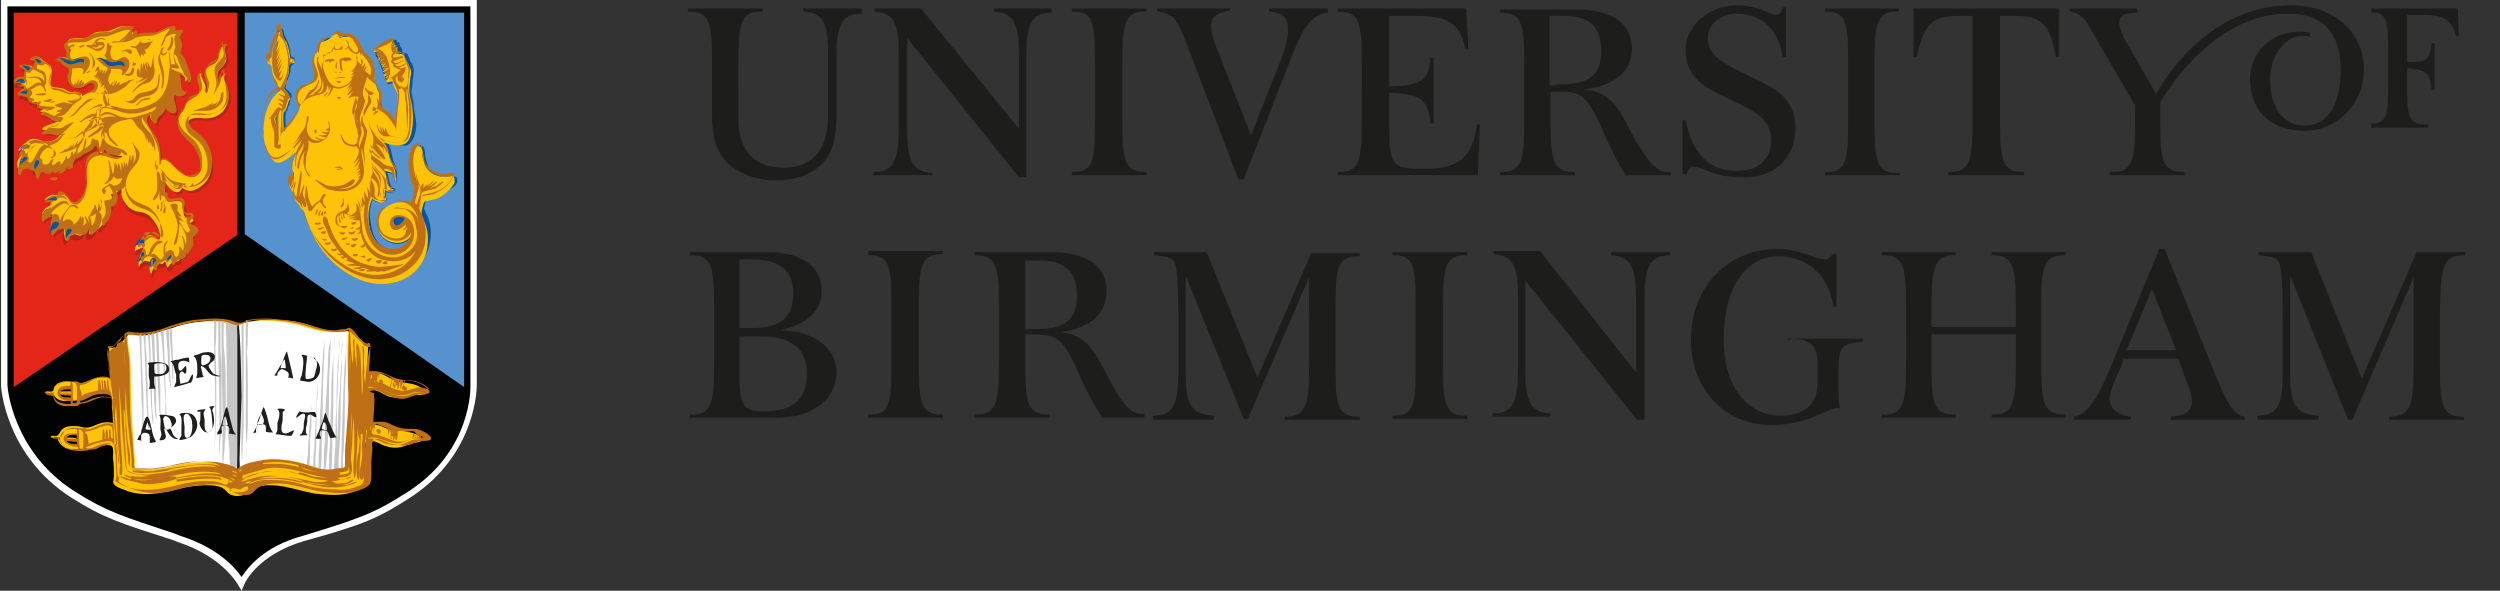
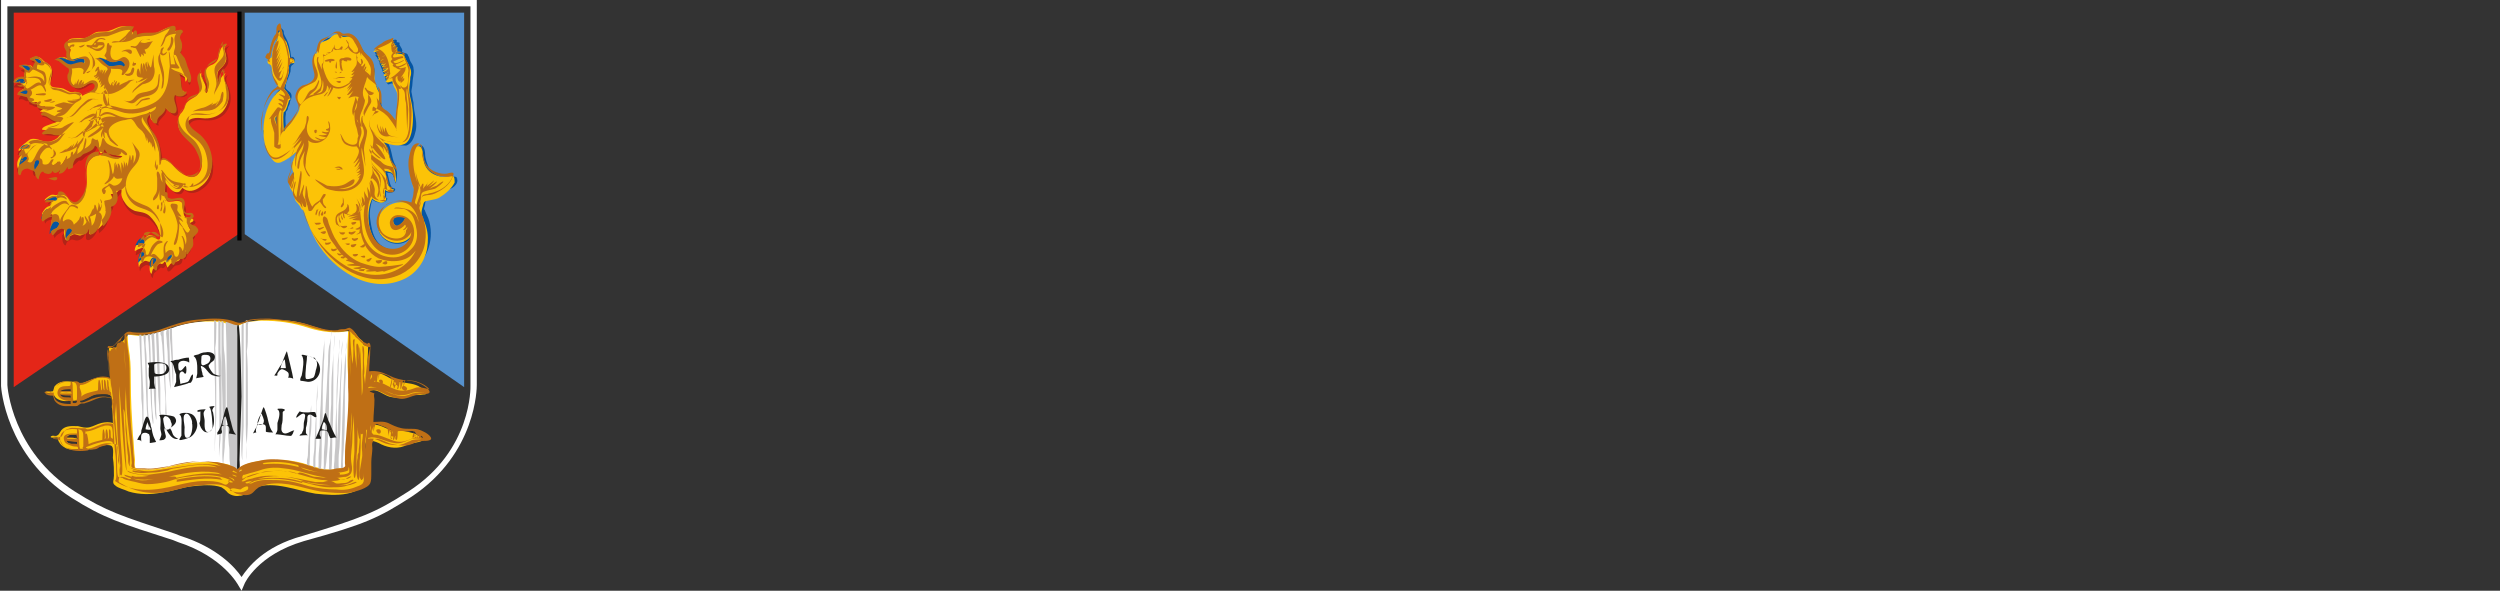
<svg xmlns="http://www.w3.org/2000/svg" version="1.1" id="Calque_1" x="0px" y="0px" viewBox="0 0 237 56" style="enable-background:new 0 0 237 56;" xml:space="preserve">
  <rect x="0" y="0" width="237" height="56" fill="#333333" stroke="none" />
  <style type="text/css">
	.st0{fill:#1D1D1B;}
	.st1{fill:#010202;}
	.st2{fill:#FFFFFF;}
	.st3{fill:#E42618;}
	.st4{fill:#5692CE;}
	.st5{fill:#B22417;}
	.st6{fill:#FCC307;}
	.st7{fill:#0655A1;}
	.st8{fill:#BF6F15;}
	.st9{fill:#C7C6C7;}
	.st10{fill:#1E1E1C;}
</style>
-   <path id="wordmarque_1_" class="st0" d="M82.3,24.2h0.2c2,0,2,1.4,2,5.3V34c0,3.9,0,5.3-2,5.3h-0.2v0.3h7.1v-0.3h-0.2  c-2.1,0-2.1-1.5-2.1-5.6v-4c0-4,0-5.6,2.1-5.6h0.2v-0.3h-7.1V24.2z M74,31.3c2.7-0.6,3.9-2,3.9-3.7c0-2.4-2-3.7-5.1-3.7h-7.4v0.3  h0.2c2,0,2.1,1.4,2.1,5.3V34c0,3.9-0.1,5.3-2.1,5.3h-0.2v0.3h7.2c1.7,0,3,0,4.3-0.7c1.4-0.6,2.4-2,2.4-3.6  C79.3,33.2,77.5,31.4,74,31.3z M70.1,24.6h1.2c2.6,0,3.9,1,3.9,3.2c0,2.4-1.3,3.3-4,3.3c-0.1,0-0.8,0-1.1,0V24.6z M72.4,39  c-2.1,0-2.3-0.7-2.3-3.7v-3.4h2.1c2.6,0,4.3,1,4.3,3.5S75.1,39,72.4,39z M105.4,36.4c-1.4-2.5-2.1-4.8-5-4.9  c3.1-0.4,4.5-1.8,4.5-3.9c0-3-2.9-3.7-5.2-3.7h-7.3v0.3h0.2c2,0,2.1,1.4,2.1,5.3V34c0,3.9-0.1,5.3-2.1,5.3h-0.2v0.3h7.1v-0.3h-0.2  c-2.1,0-2.1-1.5-2.1-5.6v-2c0.3,0,1,0,1.1,0c1.8,0.1,2.3,0.4,3.3,2.3c0.6,1.1,1.3,3.2,2.9,5.6h4v-0.4  C107.3,39.4,106.5,38.4,105.4,36.4z M97.2,31.2v-6.5h1.2c2.5,0,3.7,0.9,3.7,3.4c0,2.3-1.3,3.1-3.9,3.1  C98.2,31.2,97.2,31.2,97.2,31.2z M230.2,11.8H230c-1.8,0-1.8-0.9-1.8-3.9V6.5c1.8,0.1,2.2,0.4,2.3,2h0.3V4.1h-0.3  c-0.1,1.5-0.4,1.8-2.3,1.8V1.4h1.2c2.1,0,3,0.3,3.4,2h0.3L233,0.8h-8.2v0.4h0.1c1.4,0,1.5,0.9,1.5,3.6v3.3c0,2.7-0.1,3.6-1.5,3.6  h-0.1v0.4h5.4L230.2,11.8L230.2,11.8z M185.8,1.5h1.2V11c0,3.9-0.1,5.3-2.1,5.3h-0.2v0.3h7.2v-0.3h-0.2c-2,0-2.1-1.4-2.1-5.3V1.5  h1.2c2.9,0,3.5,0.8,4.1,3.9h0.3V0.8h-13.8v4.6h0.3C182.4,2.3,183.1,1.5,185.8,1.5z M88.4,16.4c-2-0.1-2.4-1.3-2.4-4.2V3.6l10.6,13.2  h0.7V5.4c0-3,0.4-4.2,2.4-4.2V0.8h-5.5v0.3c2,0.1,2.4,1.3,2.4,4.2v6.9L87.3,0.8h-4.4v0.3c2,0.1,2.3,1.4,2.3,4.1v6.9  c0,3-0.4,4.2-2.4,4.2v0.3h5.6C88.4,16.6,88.4,16.4,88.4,16.4z M180,16.4h-0.2c-2.1,0-2.1-1.5-2.1-5.6V6.7c0-4,0-5.6,2.1-5.6h0.2V0.8  h-7v0.3h0.2c2,0,2,1.4,2,5.3V11c0,3.9,0,5.3-2,5.3H173v0.3h7.1v-0.2L180,16.4z M112.4,3.9l5,13.1h0.5l4.5-11.5  c1-2.6,1.8-4.1,3.5-4.3V0.8h-5.6v0.3c1.3,0.1,1.8,0.5,1.8,1.7c0,0.7-0.2,1.8-0.8,3.2l-2.7,6.8l-3.4-8.6c-0.4-1-0.4-1.7-0.4-1.8  c0-0.8,0.6-1.2,1.8-1.4V0.8h-6.9v0.3C111.3,1.2,111.7,2.1,112.4,3.9z M76.2,1.1c2,0.1,2.3,1.3,2.3,4.2v5.1c0,0.5,0,1.4-0.1,1.9  c-0.3,2.1-1.6,3.6-4,3.6c-3,0-3.9-1.6-4.3-3.3c-0.1-0.7-0.1-1.4-0.1-2V6.4c0-3.9,0.1-5.3,2.1-5.3h0.2V0.8h-7.1v0.3h0.2  c2.1,0,2.1,1.5,2.1,5.6v4.1c0,2.3,0.4,3.4,1.3,4.5c1,1.1,3,1.8,4.6,1.8c4.2,0,5.6-2.3,5.8-4.6c0.1-0.7,0.1-1.4,0.1-2v-5  c0-3,0.4-4.2,2.4-4.2V0.8h-5.6L76.2,1.1L76.2,1.1z M210,35.5l-4.8-11.9h-0.5l-4.4,10.7c-1.1,2.6-2.1,5-3.7,5.2v0.3h5.4v-0.3  c-1.1-0.1-2-0.7-2-1.7c0-0.7,0.5-1.7,1.1-3.1l0.2-0.7h5.2l0.8,2.2c0.4,0.9,0.5,1.5,0.5,2c-0.1,0.8-0.7,1.2-2,1.3v0.3h7v-0.3  C211.6,39.4,210.8,37.4,210,35.5z M201.6,33.2l2.4-5.8l2.3,5.8H201.6z M170.2,12.2c0-3.3-2.4-4-5-5.3c-2-1-3.3-1.7-3.3-3.3  c0-1.3,1.2-2.3,2.8-2.3c2.3,0,3.9,1.5,4.3,4.1h0.3V0.7H169c-0.1,0.4-0.2,0.7-0.6,0.7c-0.7,0-1.6-0.9-3.8-0.9c-2.5,0-4.8,1.9-4.8,4.2  c0,2.8,1.8,3.6,4.8,5c2.1,1,3.3,1.8,3.3,3.6s-1.2,2.9-3.3,2.9c-2.7,0-4.2-1.8-4.8-4.8h-0.3v5.1h0.4c0.1-0.4,0.3-0.7,0.7-0.7  c0.8,0,1.8,1,4.4,1C168.1,17,170.2,15,170.2,12.2L170.2,12.2z M169.9,32.1c1.8,0.1,2.4,0.7,2.4,2.3v1.9c0,2.1-1.3,3.1-3.5,3.1  c-3.1,0-5.4-2.7-5.4-7.2c0-5.1,2.2-7.9,5.2-7.9c2.6,0,4.8,1.7,5.2,4.8h0.3v-5h-0.4c-0.2,0.3-0.4,0.5-0.7,0.5c-0.9,0-2.3-1-4.5-1  c-4.6,0-8.2,3.5-8.2,8.6c0,4.5,3,8.1,7.7,8.1c1.9,0,3.4-0.5,4.9-1.2c0.5-0.2,1.1-0.5,1.5-0.4c-0.1-0.8-0.1-1.4-0.1-1.8v-1.8  c0-2.1,0.2-2.6,2.3-2.7v-0.3h-7.1v0.2C169.8,32.1,169.9,32.1,169.9,32.1L169.9,32.1z M101.6,1.1h0.2c2,0,2,1.4,2,5.3V11  c0,3.9,0,5.3-2,5.3h-0.2v0.3h7.1v-0.3h-0.2c-2.1,0-2.1-1.5-2.1-5.6v-4c0-4,0-5.6,2.1-5.6h0.2V0.8h-7.1  C101.6,0.8,101.6,1.1,101.6,1.1z M233.5,24.2h0.2v-0.3h-4.6l-5.2,12l-4.8-12h-5v0.3c1.2,0.1,1.8,0.2,2,0.8c0.2,0.5,0.3,2.3,0.3,5.1  v5.1c0,2.9-0.3,4.2-2.4,4.2v0.4h5.8v-0.4c-2.3-0.1-2.7-1.2-2.7-4.2v-9.1l5.5,13.7h0.4l5.8-13.5V34c0,4,0,5.5-2.3,5.5v0.3h7.1v-0.3  h-0.2c-2.1,0-2.1-1.5-2.1-5.6v-4C231.4,25.7,231.4,24.2,233.5,24.2z M218.2,3.4c0.4,0,0.5,0,0.8,0.1V3.1C218.7,3,218.2,3,218.1,3  c-3,0-4.8,2.1-4.8,4.5c0,3.1,2.1,4.9,5.2,4.9s5.6-2.6,5.6-5.8c0-3.4-2.7-6.1-6.9-6.1c-6.7,0-11,5.2-12.8,8.4l-3.1-5.4  c-0.2-0.5-0.4-1.1-0.4-1.3c0-0.7,0.5-1,1.7-1V0.8h-6.4v0.3c1.2,0.1,1.7,1.1,2.6,2.7l3.6,6.2v2.1c0,3.1-0.3,4.2-2.1,4.2H200v0.3h7.1  v-0.3h-0.2c-1.8,0-2.1-1.1-2.1-4.2V9.7c1.6-2.7,5.9-8.4,12.1-8.4c3.1,0,5,1.6,5,5.3c0,3.6-1.4,5.3-3.4,5.3c-2.1,0-3.3-1.7-3.3-4.5  C215.3,4.9,216.9,3.4,218.2,3.4L218.2,3.4z M188.8,24.2h0.2c2,0,2.1,1.4,2.1,5.3V31h-8v-1.2c0-4,0.1-5.6,2.1-5.6h0.2v-0.3h-7v0.3  h0.2c2,0,2.1,1.4,2.1,5.3V34c0,3.9-0.1,5.3-2.1,5.3h-0.2v0.3h7v-0.3h-0.2c-2.1,0-2.1-1.5-2.1-5.6v-2h8V34c0,3.9-0.1,5.3-2.1,5.3  h-0.2v0.3h7v-0.3h-0.2c-2,0-2.1-1.4-2.1-5.3v-4.5c0-3.9,0.1-5.3,2.1-5.3h0.2v-0.3h-7C188.8,23.9,188.8,24.2,188.8,24.2z M132,24.2  h0.2c2,0,2,1.4,2,5.3v4.6c0,3.9,0,5.3-2,5.3H132v0.3h7.1v-0.3h-0.2c-2.1,0-2.1-1.5-2.1-5.5v-4.1c0-4.1,0-5.6,2.1-5.6h0.2v-0.3H132  C132,23.9,132,24.2,132,24.2z M155.1,13.4c-1.4-2.5-2.1-4.8-5-4.9c3.1-0.4,4.6-1.8,4.6-3.9c0-3-2.9-3.7-5.2-3.7h-7.3v0.3h0.2  c2,0,2.1,1.4,2.1,5.3V11c0,3.9-0.1,5.3-2.1,5.3h-0.2v0.3h7.1v-0.3h-0.2c-2.1,0-2.1-1.5-2.1-5.6v-2h0.9c0.1,0,0.1,0,0.1,0  c1.8,0,2.3,0.4,3.3,2.3c0.6,1.1,1.3,3.2,2.8,5.6h4.3v-0.3h-0.1C157,16.4,156.3,15.3,155.1,13.4L155.1,13.4z M146.9,8.1V1.5h1.2  c2.5,0,3.7,0.9,3.7,3.4c0,2.3-1.3,3.1-3.9,3.1L146.9,8.1L146.9,8.1z M119.2,35.8l-4.8-11.9h-5v0.3c1.2,0.1,1.8,0.2,2,0.8  c0.2,0.5,0.3,2.3,0.3,5.1v5.1c0,2.9-0.3,4.2-2.4,4.2v0.4h5.8v-0.4c-2.3-0.1-2.7-1.2-2.7-4.2v-9.1l5.5,13.6h0.4l5.8-13.4V34  c0,4,0,5.5-2.3,5.5v0.3h7.1v-0.3h-0.2c-2.1,0-2.1-1.5-2.1-5.6v-4c0-4.1,0-5.6,2.1-5.6h0.2V24h-4.6L119.2,35.8L119.2,35.8z   M152.7,24.2c2,0.1,2.4,1.3,2.4,4.2v6.9L146,23.8h-4.4v0.3c2,0.1,2.3,1.4,2.3,4V35c0,3-0.4,4.2-2.4,4.2v0.3h5.5v-0.3  c-2-0.1-2.4-1.3-2.4-4.2v-8.4l10.6,13.2h0.7V28.4c0-2.9,0.4-4.2,2.4-4.2v-0.3h-5.5L152.7,24.2C152.8,24.2,152.7,24.2,152.7,24.2z   M135.1,16c-3.1,0-3.4-0.2-3.4-4V8.8c2.8,0.1,3.7,0.5,3.9,2.9h0.3V5.5h-0.3c-0.1,2.2-1,2.6-3.9,2.7V1.5h2.3c3,0,4.4,0.5,4.9,3.1h0.3  L139,0.8h-12.2v0.3h0.2c2,0,2.1,1.4,2.1,5.3V11c0,3.9-0.1,5.3-2.1,5.3h-0.2v0.3h13.3l0.2-4.8H140C139.6,14.9,138.3,16,135.1,16z" />
  <g id="crest_2_">
-     <path id="black-background_1_" class="st1" d="M44.6,36.5V0.6H0.7v35.9c0,0,0.4,6.4,6.6,10.3c3.1,2,4.6,2.4,10,4.2   c4.4,1.4,5.8,4.2,5.8,4.2s1.2-2.9,5.8-4.2c5.5-1.7,6.7-2.2,9.8-4.2C44.9,42.8,44.6,36.5,44.6,36.5z" />
    <path id="white-keyline" class="st2" d="M22.9,56l-0.3-0.5c0,0-1.4-2.7-5.7-4.1l-0.5-0.2c-5-1.6-6.6-2.1-9.6-4   c-6.3-4-6.7-10.5-6.7-10.6V0h45.1v36.5c0,0.2,0,6.5-6.2,10.6c-3.1,2-4.4,2.6-10.2,4.2c-4.4,1.3-5.6,4-5.6,4S22.9,56,22.9,56z    M0.7,0.6v35.9c0,0.1,0.4,6.3,6.4,10.1c3,1.9,4.4,2.3,9.5,4l0.5,0.2c3.5,1.1,5.2,3,5.8,3.9c0.6-0.9,2.1-2.9,5.8-3.9   c5.6-1.7,6.9-2.2,10-4.2c6.1-3.9,5.9-10,5.9-10v-36H0.7z" />
    <path id="red-background_1_" class="st3" d="M1.3,36.7l21.3-14.5v-21H1.3V36.7z" />
    <path id="blue-background_1_" class="st4" d="M44,36.7L23.2,22.2v-21H44V36.7z" />
    <path id="black-divider_1_" class="st1" d="M22.5,1.1h0.4v21.7h-0.4V1.1z" />
    <path id="lion-red_2_" class="st5" d="M19.3,7.1c-0.1,0.4,0.1,0.6,0.3,0.8C19.7,8,20,9,19.9,9c0.3,0-0.1-1.7-0.1-1.9   c0.1-0.8,1.1-0.7,1.2-1.4c0.1-0.3,0-0.7,0.2-1c0.1-0.1,0.5-0.4,0.5-0.3c0,0-0.2,0.2-0.2,0.3c-0.1,0.2,0.1,0.5,0.1,0.7   c0.2,0.7-0.2,1-0.6,1.4c-0.2,0.2-0.2,0.5-0.2,0.8c0,0.1,0.1,0.5,0.2,0.5s0.1-0.4,0.1-0.4c0.1-0.2,0.3-0.5,0.5-0.6   c-0.4,0.5,0.1,1.1,0.2,1.6c0.2,0.8,0,1.5-0.5,2.1c-0.5,0.5-1.2,0.7-2,0.6s-1.6,0.1-1.3,1c0.2,0.7,1,0.9,1.4,1.4   c0.5,0.6,0.9,1.5,0.8,2.3c0,0.7-0.4,1.4-1,1.8c-0.5,0.4-1.2,0.6-1.7,0.1c-0.2,0.2-0.2,0.5-0.7,0.4c-0.4-0.1-0.8-0.7-1-1   c0,0.4,0.1,0.9-0.1,1.3c0.5-0.1,0.1,0.2,0.3,0.5c0.1,0.2,0.4,0.1,0.6,0.1c0.4-0.1,0.9-0.1,1,0.4c0.1,0.3-0.1,0.7,0.1,1   c0.2,0.2,0.5,0.1,0.7,0.2c0.4,0.3-0.2,0.4-0.3,0.5c-0.2,0.4,0.4,0.7,0.4,1c0,0.2-0.4,0.5-0.5,0.5c0.1,0.4,0.2,0.7,0,1   c-0.1,0.1-0.1,0.1-0.2,0.2s-0.1,0.4-0.3,0.5c-0.2,0-0.1-0.7-0.2-0.1c0,0.2,0,0.5-0.3,0.6c-0.2,0.1-0.2,0-0.4,0.1s-0.5,0.7-0.7,0.5   c-0.1-0.1,0-0.4-0.2-0.5c-0.1,0.1-0.1,0.2-0.2,0.2c-0.1,0.1-0.2-0.1-0.3,0s-0.5,0.4-0.6,0.5c-0.1,0.2-0.1,0.6-0.2,0.4   c-0.2-0.2-0.1-0.9,0-1.1c-0.3,0.1-0.4-0.2-0.7,0c-0.2,0.1-0.4,0.3-0.4,0.5c-0.1,0.1-0.1-0.8,0-1c0.1-0.1,0.1-0.2,0.2-0.4   c0.1-0.1,0.1-0.2,0.2-0.4c-0.1,0-0.2,0-0.4,0.1c-0.1,0-0.4,0.2-0.4,0.2c-0.2-0.1,0.6-1.7,0.8-1c0.2-0.3,0.4-0.6,0.8-0.5   c0.2,0.1,0.5,0.5,0.7,0.4s0-0.9-0.1-1c-0.1-0.4-0.5-0.9-0.8-1.2c-0.4-0.4-1-0.4-1.4-0.5c-0.5-0.2-0.8-0.5-1.1-1   c-0.1-0.2-0.2-0.4-0.2-0.7c0-0.1,0.1-0.4-0.1-0.4c-0.1,0-0.3,0.4-0.4,0.4c-0.2,0.1-0.4,0.1-0.5,0.1c0.3,0.5,0.2,1.4-0.5,1.5   c0.4,0.7-0.2,1.4-0.7,1.8c0,0-0.1-0.6-0.2-0.7c0.1,0.4-0.1,0.8-0.4,1.1c-0.1,0.1-0.4,0.4-0.6,0.2c-0.1,0,0-0.5-0.1-0.6   c-0.1,0.4-0.5,0.7-0.8,0.7c-0.2,0-0.4-0.1-0.5-0.1l-0.4,0.2c-0.2,0.2-0.1,0.5-0.3,0.3c-0.2-0.2-0.2-0.6-0.2-0.9   C6.2,22,6.1,22,6.1,22c-0.2-0.1-0.2-0.1-0.4,0.1c-0.2,0.1-0.5,0.3-0.5,0.5C5.1,22.4,5,22.2,5,22s0.1-0.4,0.1-0.7   c0.1-0.2,0.2-0.5,0-0.6c-0.2,0.2-0.7,0.1-0.8,0.5c-0.1-0.1-0.1-0.5-0.1-0.7c0.1-0.2,0.3-0.5,0.5-0.6C5,19.8,5,20,5.1,19.8   c0.1-0.1,0-0.3,0.1-0.4c-0.2-0.1-0.4-0.1-0.7,0c0.1-0.2,0.4-0.4,0.6-0.5s0.4,0,0.5,0s0.3-0.1,0.4-0.1c0.3,0,0.5,0.1,0.7,0.3   c0.2,0.3,0.4,0.7,0.8,0.6C8,19.6,8.3,19,8.4,18.5c0.2-1.1-0.4-2.3,0.5-3.1c0.4-0.4,1-0.4,1.5-0.2c0.4,0.1,1.1,0.4,1.4,0   c-0.7-0.1-1.3-0.1-1.6-1c0,0.2-0.3,0.9-0.5,0.7c-0.1-0.1,0-0.4-0.1-0.5C9.5,14.1,9.3,14,9.2,14c-0.2,0.6-0.6,0.5-1,0.8   c-0.2,0.1-0.5,0.6-0.7,0.4c-0.2,0.2-0.4,0.4-0.7,0.6c-0.2,0.2-0.4,0.4-0.4-0.1c0,0.1-0.2,0.3-0.4,0.5c0,0-0.3,0.2-0.4,0.1   c0-0.1,0.2-0.3,0.1-0.5c-0.1,0.2-0.2,0.3-0.4,0.4c-0.1,0.1-0.2,0.1-0.3,0.1c0-0.1,0-0.2,0-0.2c-0.2,0-0.3,0.3-0.7,0.2   c-0.1-0.1-0.3-0.2-0.4-0.2c-0.2,0-0.3,0.4-0.5,0.5s-0.1,0.2-0.2,0c-0.1-0.1-0.1-0.4-0.1-0.6c-0.3,0.1-0.4-0.1-0.7-0.2   c-0.3-0.1-0.6,0.4-0.7,0.6c-0.2-0.5,0-1.1,0.5-1.4c-0.3,0.1-0.3-0.3-0.2-0.5c-0.1,0-0.2,0.2-0.3,0.2s0.1-0.4,0.1-0.4   c0.1-0.2,0.3-0.2,0.5-0.4s0.3-0.4,0.6-0.4c1,0,1.5,0.5,2.1,0.3c0.3-0.1,0.6-0.2,0.8-0.5c0.1-0.1,0.7-0.7,0.6-0.8   c0.1,0.1-0.9,0.4-1,0.4s-1.3-0.1-1.2-0.1c-0.1-0.2,0.8-0.5,1-0.6c0.4-0.1,0.5-0.2,0.7-0.5c-0.2-0.1-0.4,0-0.7-0.1   C4.8,11.5,4.4,11,4,11.1c0-0.2,0.4-0.4,0.6-0.4v-0.1c-0.2,0-1.2-0.1-0.9-0.4c-0.2-0.1-0.4,0-0.6-0.2C3,10,2.9,9.9,2.8,9.9   c-0.1-0.1,0-0.1,0-0.1c-0.2-0.4,0-0.2-0.3-0.2C2.3,9.5,2.2,9.4,2,9.4c-0.1,0-0.2,0.1-0.2,0C1.7,9.3,2.2,8.8,2.4,8.8   c-0.1-0.3,0-0.2-0.2-0.4C2,8.4,1.9,8.3,1.7,8.3c-0.1,0-0.4,0-0.4,0c0-0.2,0.4-0.5,0.5-0.5c0.2-0.1,0.4-0.1,0.6,0   C2.2,7.5,2.5,7.3,2.5,7.1S1.9,6.7,2,6.7c0-0.2,0.8-0.1,1-0.1c0.2-0.1,0.3,0.1,0.4,0.1c-0.2,0,0.1-0.5,0.1-0.5C3.5,5.9,3,5.9,3,5.9   C2.9,5.8,3.5,5.6,3.6,5.6c0.4,0,0.5,0.3,0.8,0.5S4.9,6.4,5,6.8c0,0.3-0.1,0.7-0.2,1C4.7,8.7,5.5,8.4,6.1,8.7C6.3,8.8,6.4,8.9,6.7,9   C6.9,9,7,9,7.2,9s0.7,0,0.7,0.3C8.2,9,8.8,9,9.1,8.7c0.2-0.2,0.3-0.5,0-0.7C8.6,7.8,8.3,8.3,7.9,8.4C7.2,8.8,6.5,8,6.7,7.2   C6.8,7,6.9,6.7,6.8,6.5c-0.1,0-0.5-0.1-0.7-0.3C6,6.1,5.7,5.8,5.5,5.8c0.5-0.4,0.8-0.1,1.2,0c0-0.1-0.1-0.2-0.1-0.4S6.7,5,6.7,4.9   C6.6,4.7,6.4,4.6,6.4,4.3c0.2-0.7,1.3-0.4,1.8-0.5c0.4-0.1,0.5-0.3,0.9-0.5s1,0,1.4-0.2c0.4-0.1,0.8-0.4,1.2-0.4   c0.1,0,0.8-0.1,0.9,0.1c0,0-0.2,0.4-0.2,0.5c-0.1,0.1,0,0.3,0,0.4c0.1-0.1,0.3-0.5,0.4-0.5l0.1,0.4c0.4-0.2,0.7-0.2,1.1-0.2   c0.5,0,0.8-0.1,1.3-0.3c0.2-0.1,0.9-0.5,1.1-0.4c0.1,0.1,0.1,0.4,0.1,0.5c0.2-0.1,0.7-0.3,0.8-0.1c0,0.1-0.2,0.2-0.2,0.2   C17,3.7,17,3.9,17.1,4c0.1,0.2,0.2,0.5,0.1,0.8C17.2,5,17,5.2,17,5.3c0,0.2,0.3,0.5,0.4,0.7c0.1,0.4,0.2,0.7,0.4,1   c0.1,0.2,0.4,0.8,0.2,1c-0.1,0.2-0.2-0.4-0.2-0.4c-0.2-0.2-0.6-0.3-0.8-0.4c0.4,0.5,0,1.5,0.6,1.8l0.1-0.1C17.8,9,17.8,9,17.6,9.1   c-0.2,0.2-0.7,0.1-0.9,0c-0.2,0.4,0.4,1.5,0.1,1.8s-0.8-0.4-1-0.6c0,0.7-0.6,0.8-0.8,1.4c0,0.1,0.1,0.2,0,0.2s-0.2-0.1-0.3-0.2   c-0.2-0.2-0.2-0.5-0.2-0.8c-0.2,0.2-0.5,0.3-0.4,0.7c0.1,0.5,0.5,1,0.7,1.4c0.5,0.8,0.5,1.7,0.7,2.6c0.4-0.6,1.2,0.4,1.5,0.7   c0.5,0.5,1.4,1.1,2,0.6c1-0.9,0.1-2.6-0.7-3.3c-0.5-0.5-1-0.9-1.1-1.7c0-0.4,0.1-0.7,0.2-1c0.1-0.1,0.2-0.2,0.2-0.3   c0.1-0.2,0.2-0.3,0.2-0.5C18.2,9.6,19,9.6,19.2,9C19.4,8.6,18.7,7.5,19.3,7.1C19.3,7.2,19.3,7.1,19.3,7.1z" />
    <path id="lion-yellow_2_" class="st6" d="M19.1,6.9c-0.1,0.3,0.1,0.5,0.2,0.8c0.2,0.4,0.3,0.7,0.2,1.1h0.1c0.3-0.4-0.1-1.1-0.1-1.5   c-0.1-0.7,0.1-1,0.7-1.2c0.5-0.3,0.5-0.6,0.6-1.1c0.1-0.2,0.1-0.4,0.3-0.6l0.4-0.2c0,0-0.2,0.2-0.2,0.3c-0.1,0.2,0.1,0.5,0.1,0.7   c0.2,0.7-0.2,1-0.6,1.4c-0.2,0.2-0.2,0.5-0.2,0.8c0,0.1,0.1,0.5,0.2,0.5s0.1-0.4,0.1-0.4C21,7.3,21.2,7,21.4,6.9   C21,7.4,21.5,8,21.6,8.5c0.2,0.8,0,1.5-0.5,2.1c-0.5,0.5-1.2,0.7-2,0.6s-1.6,0.1-1.3,1c0.2,0.7,1,0.9,1.4,1.4   c0.5,0.6,0.9,1.5,0.8,2.3c0,0.7-0.4,1.4-1,1.8c-0.5,0.4-1.2,0.6-1.7,0.1c-0.2,0.2-0.2,0.5-0.7,0.4c-0.4-0.1-0.8-0.7-1-1   c0,0.4,0.1,0.9-0.1,1.3c0.5-0.1,0.1,0.2,0.3,0.5c0.1,0.2,0.4,0.1,0.6,0.1c0.4-0.1,0.9-0.1,1,0.4c0.1,0.3-0.1,0.7,0.1,1   c0.2,0.2,0.5,0.1,0.7,0.2c0.4,0.3-0.2,0.4-0.3,0.5c-0.2,0.4,0.4,0.7,0.4,1c0,0.2-0.4,0.5-0.5,0.5c0.1,0.4,0.2,0.7,0,1   c-0.1,0.1-0.1,0.1-0.2,0.2s-0.1,0.4-0.3,0.5c-0.1,0-0.1-0.3-0.1-0.4h-0.1c0,0.4,0.1,0.7-0.4,0.8c-0.1,0-0.1-0.1-0.2,0   s-0.4,0.2-0.4,0.3c-0.2,0.2-0.2,0.4-0.3,0.1c-0.1-0.2,0-0.3-0.2-0.4c-0.1,0.1-0.1,0.2-0.2,0.2c-0.1,0.1-0.2-0.1-0.3,0   s-0.5,0.4-0.6,0.5c-0.1,0.2-0.1,0.6-0.2,0.4c-0.2-0.2-0.1-0.9,0-1.1c-0.3,0.1-0.4-0.2-0.7,0c-0.2,0.1-0.4,0.3-0.4,0.5   c-0.1,0.1-0.1-0.8,0-1c0.1-0.1,0.1-0.2,0.2-0.4c0.1-0.1,0.1-0.2,0.2-0.4c-0.1,0-0.2,0-0.4,0.1c-0.1,0-0.4,0.2-0.4,0.2   c-0.2-0.1,0.6-1.7,0.8-1c0.2-0.3,0.4-0.6,0.8-0.5c0.2,0.1,0.5,0.5,0.7,0.4s0-0.9-0.1-1c-0.1-0.4-0.5-0.9-0.8-1.2   c-0.4-0.4-1-0.4-1.4-0.5c-0.5-0.2-0.8-0.5-1.1-1c-0.1-0.2-0.2-0.4-0.2-0.7c0-0.1,0.1-0.4-0.1-0.4c-0.1,0-0.3,0.4-0.4,0.4   c-0.2,0.1-0.4,0.1-0.5,0.1c0.3,0.5,0.2,1.4-0.5,1.5c0.4,0.7-0.2,1.4-0.7,1.8c0,0-0.1-0.6-0.2-0.7c0.1,0.4-0.1,0.8-0.4,1.1   C9,22,8.6,22.3,8.5,22.2c-0.1,0,0-0.5-0.1-0.6C8.3,22,8,22.2,7.7,22.3c-0.2,0.1-0.4-0.1-0.7-0.1l-0.4,0.2c-0.2,0.2-0.1,0.6-0.4,0.3   c-0.1-0.3-0.2-0.7-0.1-1c-0.1,0-0.2-0.1-0.2-0.1c-0.2-0.1-0.2-0.1-0.4,0.1C5.3,21.8,5,22,5,22.2c0-0.2-0.1-0.4-0.2-0.6   c0-0.2,0.1-0.4,0.1-0.7c0.1-0.2,0.2-0.5,0-0.6c-0.2,0.2-0.7,0.1-0.8,0.5C3.9,20.7,4,20.4,4,20.2c0.1-0.2,0.3-0.5,0.5-0.6   s0.2,0,0.3-0.2c0.1-0.1,0-0.3,0.1-0.4c-0.2-0.1-0.4-0.1-0.7,0c0.1-0.2,0.4-0.4,0.6-0.5s0.4,0,0.5,0s0.3-0.1,0.4-0.1   c0.3,0,0.5,0.1,0.7,0.3c0.2,0.3,0.4,0.7,0.8,0.6c0.5-0.1,0.8-0.7,0.9-1.2C8.5,17,7.8,15.8,8.7,15c0.4-0.4,1-0.4,1.5-0.2   c0.4,0.1,1.1,0.4,1.4,0c-0.7-0.1-1.3-0.1-1.6-1c0,0.2-0.3,0.9-0.5,0.7c-0.1-0.1,0-0.4-0.1-0.5c-0.1-0.2-0.2-0.3-0.4-0.4   c-0.2,0.6-0.6,0.5-1,0.8c-0.2,0.1-0.5,0.6-0.7,0.4c-0.2,0.2-0.4,0.4-0.7,0.5c-0.2,0.2-0.4,0.4-0.4-0.1c-0.1,0,0,0-0.1,0   c-0.1,0.2-0.2,0.4-0.4,0.5c0,0-0.3,0.2-0.4,0.1c0-0.1,0.2-0.3,0.2-0.5c-0.2,0.3-0.4,0.4-0.7,0.4c-0.1,0,0-0.2-0.1-0.1   c-0.1,0-0.1,0.1-0.1,0.2c-0.1,0.1-0.1,0.1-0.3,0.1c-0.1,0-0.3-0.2-0.4-0.2c-0.2,0-0.6,0.5-0.5,0.7c-0.2-0.2-0.4-0.5-0.3-0.8   c-0.3,0.1-0.4-0.1-0.7-0.2c-0.3-0.1-0.6,0.4-0.7,0.6c-0.2-0.5,0-1.1,0.5-1.4C2,14.7,2,14.4,2.1,14.1c-0.1,0-0.2,0.2-0.3,0.2   c-0.3-0.1,1-1.1,1.1-1.1c0.7-0.2,1.2,0.4,1.9,0.2c0.3-0.1,0.6-0.2,0.8-0.5c0.1-0.1,0.7-0.8,0.7-0.8s-0.8,0.3-1,0.3   c-0.1,0-1.4-0.1-1.3-0.1c-0.1-0.3,0.8-0.5,1-0.6c0.4-0.1,0.5-0.2,0.7-0.5c-0.2-0.1-0.4,0-0.7-0.1c-0.4-0.1-0.8-0.6-1.2-0.5   c0.1-0.2,0.3-0.2,0.4-0.4c0.2-0.2,0-0.1-0.2-0.1C3.8,10,3.6,10,3.4,9.8c-0.1,0,0.2,0,0.1-0.1s-0.4,0.1-0.4,0   c-0.2,0-0.2-0.1-0.3-0.1C2.7,9.4,2.7,9.4,2.7,9.3C2.6,9,2.7,9.2,2.3,9.1C2.2,9.1,2.1,9,2,9C1.9,9,1.8,9,1.7,9   C1.6,8.8,2.2,8.4,2.3,8.4C2.2,8.1,2.3,8.1,2.1,8C2,7.9,1.9,7.8,1.7,7.8c-0.1,0-0.4,0-0.4,0c0-0.1,0.4-0.4,0.4-0.4   c0.2-0.1,0.4-0.1,0.6,0C2.2,7.1,2.4,6.9,2.4,6.7S1.8,6.3,1.9,6.3c0-0.2,0.8-0.1,1-0.1c0.1,0,0.2,0.3,0.3,0.2c0-0.1,0.2-0.5,0.2-0.5   c0-0.3-0.5-0.2-0.5-0.3C2.8,5.5,3.4,5.4,3.5,5.4c0.4,0,0.5,0.3,0.8,0.5s0.5,0.2,0.6,0.7C5,7,4.8,7.3,4.8,7.7C4.6,8.5,5.4,8.2,6,8.4   c0.2,0.1,0.4,0.2,0.6,0.3s0.4,0,0.5,0c0.2,0,0.7,0.1,0.7,0.4C8.2,8.8,8.7,8.8,9,8.4c0.2-0.2,0.3-0.5,0-0.7C8.5,7.6,8.2,8.1,7.9,8.2   C7.1,8.6,6.4,7.7,6.6,7c0.1-0.2,0.2-0.5,0.1-0.7C6.6,6.2,6.2,6.1,6.1,6C5.9,5.8,5.7,5.6,5.4,5.6c0.5-0.4,0.8-0.1,1.2,0   c0-0.1,0-0.3,0-0.4s0.1-0.4,0.1-0.5C6.6,4.5,6.3,4.3,6.4,4.1c0-0.7,1.1-0.4,1.7-0.5C8.5,3.5,8.6,3.3,9,3.1s1,0,1.4-0.2   c0.4-0.1,0.8-0.4,1.2-0.4c0.1,0,0.8-0.1,0.9,0.1c0,0-0.2,0.4-0.2,0.5c-0.1,0.1,0,0.3,0,0.4c0-0.1,0.3-0.5,0.3-0.5s0.1,0.4,0.1,0.5   c0.4-0.2,0.7-0.2,1.1-0.2c0.5,0,0.8-0.1,1.3-0.3c0.2-0.1,0.9-0.5,1.1-0.4c0.1,0.1,0.1,0.4,0.1,0.5C16.3,3,16.9,2.8,17,3l-0.1,0.1   c-0.1,0.2-0.2,0.3-0.2,0.5s0.2,0.5,0.2,0.7c0,0.2-0.1,0.4-0.1,0.6c0,0.1-0.1,0.1-0.1,0.2s0.3,0.4,0.4,0.5c0.2,0.4,0.2,0.7,0.4,1   c0.1,0.2,0.4,0.7,0.2,1c-0.2,0.4-0.1-0.2-0.2-0.3c-0.2-0.2-0.6-0.4-0.8-0.4c0.4,0.5,0,1.5,0.6,1.8l0.1-0.1c0.1,0.1,0.1,0.1-0.1,0.2   c-0.2,0.2-0.7,0.1-0.9,0c-0.2,0.4,0.4,1.5,0.1,1.8s-0.8-0.4-1-0.6c-0.1,0.7-0.6,0.8-0.8,1.4c0,0.1,0.1,0.2,0,0.2s-0.2-0.1-0.3-0.2   c-0.2-0.2-0.2-0.5-0.2-0.8c-0.2,0.2-0.5,0.3-0.4,0.7c0.1,0.5,0.5,1,0.7,1.4c0.5,0.8,0.6,1.7,0.7,2.6c0.4-0.6,1.2,0.4,1.5,0.7   c0.5,0.5,1.4,1.1,2,0.6c1-0.9,0.1-2.5-0.7-3.2c-0.5-0.5-1-0.8-1.1-1.5c-0.1-0.4,0-0.8,0.2-1.1c0.1-0.1,0.2-0.2,0.3-0.4   c0.1-0.1,0.1-0.3,0.2-0.5c0.3-0.6,1.1-0.6,1.3-1.2C19.3,8.3,18.5,7.2,19.1,6.9C19.1,7,19.1,6.9,19.1,6.9L19.1,6.9z M21.3,6.8   C21.4,6.7,21.4,6.7,21.3,6.8z" />
    <path id="lion-blue_1_" class="st7" d="M2.9,6.6c0.1-0.5-0.7-0.4-1-0.4C2.3,6.3,2.8,7.1,2.9,6.6z M3.6,15.1c-0.5,0-0.4,1-0.3,1.2   C3.3,16.2,4.1,15.2,3.6,15.1z M3.9,5.9C4,5.6,3.2,5.5,3.2,5.5C3.1,5.4,3.7,6.4,3.9,5.9z M2.6,13.7c-0.4,0-0.6,0.2-0.7,0.4   c0.2-0.1,0.8,0.2,0.9-0.4C2.7,13.8,2.6,13.7,2.6,13.7z M2.5,14.8c-0.5-0.2-0.7,0.7-0.7,1.1c0.2-0.3,0.4-0.4,0.6-0.6   C2.5,15.3,2.8,15,2.5,14.8z M2.2,7.9c0.4,0,0.1-0.7-0.5-0.4c0,0.1-0.3,0.2-0.3,0.3C1.5,7.8,2.2,7.9,2.2,7.9z M4.3,19   c0,0,1.3,0.2,1.1-0.2C5.5,18.8,5.1,18.3,4.3,19z M2.5,9c0.3,0,0.4-0.4,0.1-0.5S2,8.7,1.8,8.8C2,8.8,2.2,9,2.5,9z M4.8,20   c-0.4-0.7-1.1,0.8-0.8,0.8C4.2,20.5,5.1,20.4,4.8,20z M14.6,24.4c-0.2,0-0.4,0.3-0.4,0.5c-0.1,0.2,0.1,0.4,0.1,0.5   c0-0.1,0.4-0.4,0.4-0.5C14.8,24.8,15,24.5,14.6,24.4z M13.6,23.9c-0.5-0.1-0.5,0.8-0.5,1c0.1-0.1,0.3-0.3,0.4-0.4   C13.7,24.2,13.8,23.9,13.6,23.9z M13.6,22.7c-0.4-0.4-0.7,0.5-0.8,0.6c0.1-0.1,0.5-0.1,0.7-0.1C13.7,23.1,13.8,22.9,13.6,22.7z    M15.8,24.9c0.2-0.4,0.7-0.4,0.4-0.9C16,24.2,15.7,24.3,15.8,24.9z M7.4,5.5C7,5.6,6.7,5.8,6.3,5.6C6.1,5.5,5.9,5.4,5.7,5.5   c-0.1,0-0.2,0-0.4,0.1C5.5,5.6,6,6,6.1,6.1c0.5,0.3,0.8,0,1.4-0.1C7.7,6.1,8,6.2,8,5.9C8.1,5.6,7.8,5.4,7.4,5.5z M5.4,21   c-0.6-0.2-0.7,0.9-0.7,1.2c0.2-0.4,0.5-0.4,0.7-0.6C5.7,21.4,5.7,21.1,5.4,21C5.2,20.9,5.8,21.1,5.4,21z M6.6,21.6   c-0.7-0.2-0.4,1-0.3,1.2c0-0.4,0.2-0.4,0.4-0.7C6.9,22,6.9,21.7,6.6,21.6z M11.1,5.8c-0.3,0.1-0.6,0.1-0.9-0.1   c-0.2,0-0.6-0.3-0.9-0.2C9.1,5.6,9.5,5.8,9.7,5.9c0.2,0.2,0.5,0.4,0.8,0.4c0.2,0,0.4,0,0.6,0c0.1,0,0.2-0.1,0.3,0   c0.1,0,0.2,0.1,0.2,0.1c0.2,0,0.4-0.2,0.2-0.4C11.6,5.6,11.3,5.8,11.1,5.8z" />
    <path id="lion-custard_1_" class="st8" d="M14.7,15.9c0.1,0.2,0.1-0.7,0.1-0.8C14.8,15.1,14.6,15.7,14.7,15.9z M4.3,9   c0.3-0.3-0.7-0.1-0.8-0.1S3.4,8.9,3.4,9C3.5,9,4.2,9.1,4.3,9z M4.9,9.4c0-0.1-0.5,0.1-0.6,0.1s-0.1,0-0.1,0.1   C4.3,9.7,5,9.7,4.9,9.4z M15,19.4c0-0.1-0.2,0.3-0.1,0.4C15.1,20,15.1,19.5,15,19.4z M4.7,9.7c-0.1,0,0.4,0.1,0.5-0.1   C5.4,9.5,4.7,9.7,4.7,9.7z M3.3,16.1L2.6,8.4L3.3,16.1z M5.4,17c0.2-0.4-0.6-0.1-0.8-0.1c-0.1,0-0.1,0-0.1,0   C4.5,16.8,5.2,17.3,5.4,17z M3.3,15C3.4,15,3.3,15.1,3.3,15z M9.5,18.9c0,0.1,0.1,0.2,0.1,0.4c0,0.1,0,0.3-0.1,0.4   c0-0.1-0.1-0.5-0.2-0.5c0.1,0,0,0.7-0.1,0.8c0-0.1-0.1-0.6-0.2-0.6S8.9,20,8.9,20.1c0-0.1,0-0.2,0-0.3c0-0.2-0.2,0.2-0.2,0.2   c0,0.1-0.3,0.6-0.3,0.5c0.1,0.2,1-0.4,1.1-0.5c0.1-0.2,0.2-0.5,0.1-0.7C9.8,19.2,9.5,18.8,9.5,18.9z M16.8,21.1   c0.1,0.4,0,0.8-0.1,1.2c0,0.2-0.3,0.8-0.2,0.9c0.4,0.2,0.5-1.8,0.5-2c0,0,0.3,0.4,0.4,0.4c0,0-0.4-0.5-0.4-0.7c0,0,0-0.1,0,0   c0-0.1,0-0.1,0-0.1c0.2,0.1,0.5,0.4,0.3,0.1c-0.1-0.2-0.4-0.4-0.5-0.5c0,0,0.3,0.2,0.4,0.1c0,0-0.4-0.5-0.4-0.6s0.1-0.4,0-0.5   s-0.4-0.1-0.5-0.1c-0.3,0.1,0,0.5,0.1,0.7C16.6,20.4,16.7,20.7,16.8,21.1z M15.6,18.9c0.1,0.1,0.1,0.1,0.1,0.2   C15.6,19,15.6,18.9,15.6,18.9z M15.6,19.5c0,0.2-0.2,0.5-0.1,0.7c0.2,0.2,0.2-0.4,0.2-0.4c0-0.3-0.1-0.5-0.2-0.8   c-0.1-0.1,0,0.2,0,0.2C15.6,19.2,15.6,19.4,15.6,19.5z M15.2,20c0.2,0.2,0.2-0.7,0.2-0.8c0,0,0,0.1,0,0c0-0.2-0.1,0-0.1,0   c-0.1,0.1,0,0.2,0,0.4C15.3,19.6,15.2,19.9,15.2,20z M15,19.3C15,19.3,15,19.2,15,19.3z M15.2,9.7l6.4-1.4   c-0.1-0.4-0.4-0.7-0.4-1.1c0-0.1,0.1-0.5,0.1-0.5c-0.1-0.1-0.5,0.4-0.5,0.5c-0.1,0.2-0.1,0.4-0.1,0.6c-0.1-0.3-0.2-0.7-0.1-0.9   c0.1-0.4,0.5-0.5,0.7-0.9c0.2-0.5,0.1-0.7,0-1.1c0-0.1-0.1-0.4,0-0.4c0-0.1,0.2-0.3,0.2-0.3c0-0.2-0.4,0.1-0.5,0.1   c-0.2,0.2-0.2,0.4-0.3,0.7c-0.1,0.5-0.1,0.8-0.6,1c-0.5,0.3-0.8,0.5-0.7,1.2c0.1,0.5,0.4,1.1,0.1,1.5c0.1-0.7-0.1-0.8-0.4-1.4   c-0.1-0.2,0.1-0.7-0.2-0.4c-0.6,0.7,0.4,1.5-0.2,2.1c-0.2,0.2-0.7,0.3-0.9,0.5c-0.1,0.1-0.2,0.3-0.3,0.5c-0.1,0.2-0.1,0.3-0.2,0.4   c-0.5,0.6-0.6,1.4-0.2,2.1c0.4,0.7,1.2,1.1,1.5,1.8c0.3,0.6,0.5,1.1,0.3,1.8c-0.8,2.2-3-1.8-3.7-0.8c0.1-1-0.1-2-0.7-2.8   c-0.4-0.5-0.9-1.2-0.2-1.7c-0.1,0.3,0.1,0.6,0.2,0.8c0.3,0.2,0.4,0.1,0.4-0.1s0.1-0.4,0.4-0.6c0.2-0.2,0.4-0.4,0.4-0.7   c0.1,0.3,0.8,0.8,1,0.4c0.2-0.5-0.4-1.1-0.1-1.6c0.2,0.2,0.7,0.2,0.9,0c0.1-0.1,0.2-0.2,0.2-0.3c-0.1-0.1-0.2,0.1-0.2,0   C17,8.5,17.3,7.5,17,7c0.4,0.1,0.7,0.2,0.8,0.6c0,0.1,0,0.2,0.1,0.2c0.2,0.1,0.2-0.2,0.2-0.2c0.1-0.3-0.1-0.7-0.2-1   c-0.2-0.4-0.2-0.7-0.4-1.1c-0.1-0.1-0.3-0.4-0.4-0.5c0-0.1,0.1-0.2,0.1-0.2c0.1-0.4,0.1-0.7-0.1-1.1c-0.1-0.2,0-0.3,0.1-0.5   c0.1-0.1,0.2-0.2,0.1-0.3c-0.1-0.2-0.6,0-0.7,0.1c0.3-1-0.7-0.4-1.3-0.1c-0.4,0.2-0.7,0.2-1.2,0.2c-0.4,0-0.8,0-1.1,0.2   c0,0,0-0.4-0.1-0.4c-0.2-0.1-0.3,0.3-0.4,0.4c0-0.2,0-0.4,0.1-0.6s0.2-0.2-0.1-0.2c-0.3-0.1-0.8,0-1.1,0.1C11,2.7,10.7,3,10.4,3   C9.6,3.1,9.2,3,8.7,3.3C8.3,3.5,8.1,3.6,7.6,3.7c-0.3,0-0.7-0.1-1,0.1C6.3,3.9,6,4.1,6.1,4.5c0.1,0.2,0.1,0.2,0.2,0.4   c0,0.2-0.1,0.4,0.1,0.7C6,5.5,5.8,5.3,5.5,5.5c-0.1,0-0.3,0.2-0.4,0.2c0.4-0.1,0.8,0.4,1.1,0.6c0.1,0.1,0.2,0.1,0.3,0.2   c0.1,0.2,0,0.4-0.1,0.6C6.3,7.8,6.9,8.6,7.7,8.3C8,8.2,8.2,8,8.5,7.9c0.4-0.1,0.6,0.2,0.4,0.5C8.6,8.8,8,8.7,7.7,9   c0-0.4-0.8-0.2-1-0.2C6.3,8.8,6,8.4,5.5,8.4c-0.3-0.1-0.7,0-0.8-0.3C4.5,7.8,4.7,7.3,4.8,7c0.1-0.4,0-0.8-0.4-1.1   c-0.2,0-0.3,0-0.3-0.1C4,5.8,4,5.6,3.9,5.6C3.8,5.5,3.6,5.3,3.4,5.3C3.3,5.3,3,5.5,2.9,5.5C2.6,5.7,3.3,5.7,3.3,5.9   c0,0.1-0.2,0.3-0.2,0.5C3,6.4,2.9,6.2,2.8,6.2S2.5,6.1,2.4,6.1c-0.1,0-0.5,0.1-0.6,0.1C1.7,6.4,2.2,6.4,2.3,6.6   c0.1,0.2-0.1,0.5,0,0.7c-0.2-0.1-1,0-1,0.5c0,0,0.6,0.1,0.7,0.1C2.1,8,2.3,8.2,2.3,8.4C2.2,8.5,1.5,8.7,1.7,9l0.4,0.1   c0.2,0.1,0.4,0,0.5,0.2c0,0.1,0.2,0.4,0.3,0.4c0.2,0.2,0.4,0.2,0.7,0.2c-0.4,0.4,0.7,0.5,0.9,0.5c-0.1,0.1-0.7,0.2-0.6,0.5   c0,0,0.5,0.1,0.6,0.2c0.2,0.1,0.4,0.3,0.7,0.4c0.2,0.1,0.4,0,0.5,0.1c-0.2,0.4-0.6,0.4-1,0.5c-0.1,0.1-0.8,0.4-0.7,0.6   c0.1,0.1,0.4,0,0.5,0c0.2,0,0.4,0,0.6,0.1c0.5,0.1,0.7,0,1.1-0.2c-0.4,0.4-0.5,0.8-1,1c-0.2,0.1-0.4,0.2-0.6,0.2   c-0.3,0-0.5-0.2-0.8-0.2c-0.7-0.1-0.7,0-1.2,0.3c-0.2,0.1-0.7,0.4-0.8,0.7c0,0.4,0.1,0.1,0.3,0.1C2,14.8,2,15.2,2.2,15.2   c-0.2,0.1-0.4,0.3-0.4,0.5c-0.1,0.1-0.2,1,0.1,0.9c0.1,0,0.1-0.3,0.2-0.4C2.2,16.1,2.3,16,2.5,16c0.2-0.1,0.4,0.2,0.8,0.2   c0,0.2,0.1,0.8,0.4,0.8c-0.1,0,0.1-0.5,0.1-0.5c0.1-0.1,0.1-0.2,0.2-0.2c0.1-0.1,0.1,0,0.2,0.1c0.3,0.1,0.6,0.2,0.8-0.2   c0.1,0.4,0.6,0.1,0.7-0.1c0,0.2-0.4,0.5,0.2,0.3c0.2-0.1,0.4-0.4,0.5-0.6c0,0.4,0.2,0.2,0.5,0.1c0-0.6,0.3-0.9,0.4-0.9   c0.2-0.1,0.3-0.1,0.4-0.2c0.2-0.2,0.2-0.2,0.5-0.3c0.4-0.2,0.7-0.3,0.8-0.7c0.2,0.1,0.3,0.3,0.4,0.5c0,0.1-0.1,0.4,0,0.4   c0.2,0.2,0.5-0.4,0.5-0.6c0.3,0.7,0.9,0.8,1.5,0.8c-0.2,0.4-1.1,0-1.4-0.1c-0.5-0.1-1.1-0.1-1.5,0.4c-0.8,0.9-0.1,2.1-0.4,3.1   c-0.1,0.5-0.7,1.4-1.2,1c-0.4-0.2-0.4-0.7-0.8-0.8c-0.2-0.1-0.5,0.1-0.7,0.1c-0.3,0-0.5-0.1-0.8,0.2c-0.1,0.1-0.4,0.3-0.3,0.4   c0,0,0.5-0.1,0.6,0c-0.1,0.2,0,0.4-0.2,0.5S4.4,19.9,4.2,20c-0.2,0.2-0.4,1-0.1,1c-0.1,0,0.5-0.4,0.6-0.4c0.4-0.1,0.2-0.1,0.2,0.2   c0,0.4-0.2,0.7-0.1,1c0,0.1,0.1,0.5,0.2,0.5s0.4-0.5,0.5-0.5c0.2-0.1,0.5-0.2,0.6,0c0.1,0.1,0,1,0.4,1c0.1,0,0.1-0.4,0.2-0.5   c0.2-0.1,0.5-0.2,0.6-0.1c0.6,0.1,1,0.1,1.1-0.5c0.1,0.2,0,0.5,0.2,0.5c0.1,0.1,0.5-0.2,0.6-0.4c0.2-0.2,0.4-0.6,0.4-1   c0.2,0.4,0,1,0.5,0.3c0.3-0.4,0.6-1,0.4-1.5c0.7-0.1,0.8-1,0.5-1.5c0.4,0,0.7-0.2,0.9-0.5c-0.1,0.6,0.2,1.2,0.6,1.6   c0.5,0.5,1,0.5,1.6,0.8c0.5,0.2,0.8,0.7,1.1,1.2c0.2,0.3,0.4,1,0.2,1.3c-0.3-0.1-0.4-0.4-0.7-0.5c-0.4-0.1-0.6,0.2-0.8,0.4   c-0.2-0.5-0.7,0.5-0.8,0.8c0,0.1-0.1,0.2,0,0.2c0.1,0.1,0.5-0.3,0.7-0.3c-0.1,0.2-0.1,0.3-0.2,0.5s-0.2,0.2-0.2,0.5   c0,0.1-0.1,0.8,0.1,0.8c0.1,0,0.1-0.4,0.3-0.5c0.1-0.1,0.3-0.1,0.4-0.1c0.1,0,0.2,0.1,0.4,0.1c-0.1,0.2-0.2,1,0.1,1.2   c0.2,0.2,0.2-0.2,0.2-0.3c0.1-0.2,0.1-0.3,0.3-0.4l0.4-0.2c0.1-0.1,0.2,0.1,0.3,0s0.2-0.2,0.3-0.1s0,0.3,0.1,0.4   c0.2,0.3,0.2,0,0.4-0.2c0.1-0.1,0.2-0.2,0.3-0.2c0.1-0.1,0.3,0,0.4-0.1c0.4-0.2,0.2-0.5,0.2-0.8c0.1,0.1,0,0.4,0.1,0.4   c0.1,0.1,0.2-0.2,0.3-0.3c0.1-0.1,0.1-0.2,0.1-0.2l0.1-0.1c0.2-0.3,0.1-0.5,0.1-0.8c0-0.2-0.1-0.1,0.1-0.3c0.1-0.1,0.1-0.1,0.2-0.2   s0.2-0.2,0.2-0.4c0-0.1-0.2-0.3-0.3-0.4C18,21.3,18,21.1,18,21c0.1-0.2,0.1-0.1,0.1-0.2c0.1-0.1,0.4-0.2,0.2-0.5   c-0.1-0.2-0.4-0.1-0.6-0.1c-0.5-0.2-0.1-0.7-0.2-1.1c-0.2-0.7-1-0.1-1.4-0.3c-0.5-0.1,0.1-0.6-0.5-0.6c0.1-0.4,0.1-0.8,0.1-1.2   c0.4,0.5,1.2,1.5,1.7,0.5c0.5,0.5,1.5,0.1,2-0.4c0.6-0.5,0.8-1.3,0.7-2.1c-0.1-0.8-0.4-1.5-1-2.1c-0.4-0.4-1.1-0.7-1.2-1.3   c-0.2-1,0.8-0.9,1.5-0.8c0.7,0.1,1.4-0.2,1.9-0.7c0.4-0.4,0.5-1.1,0.3-1.8L15.2,9.7z M9.7,12c-0.1,0-0.2-0.1-0.4-0.1   c-0.2-0.1-0.2-0.6-0.4-0.7C9,11.3,8.7,11.9,8.7,12C8.4,12.3,8,12.4,8,13c-0.3-0.2-0.1-0.7,0.1-0.8c0.2-0.3,0.5-0.5,0.5-0.9   c0.3-0.2,0.5-0.5,0.6-0.9c0,0.2-0.2,1.4,0.3,1.5c-0.3,0,0-1.6,0-1.8c0.1,0.1,0.1,0.2,0.2,0.2c-0.1,0.1-0.1,0.1-0.1,0.1   c0,0.2-0.1,0.3-0.1,0.5c0,0.3,0.2,0.6,0.2,0.9C9.9,12,9.9,12,9.7,12z M10.3,9.2c0,0.4,0,0.9,0.4,1c-0.4,0.1-0.7-0.1-0.8-0.4   C9.7,9.4,9.8,9.1,9.8,8.6c0.1,0.1,0.4,1.4,0.5,1.4C10.2,10.1,10.2,9.3,10.3,9.2c-0.1-0.5-0.2-0.5-0.4-0.8c-0.1-0.1-0.1-0.1,0-0.2   C10.1,8.5,10.3,8.8,10.3,9.2z M5.5,5.5C6,5.4,6.4,5.8,7,5.8c0.2-0.1,0.5-0.3,0.8-0.2C7.9,5.5,8.2,5.8,8,6C7.7,5.7,7,6.1,6.7,6.1   C6.2,6.1,6,5.6,5.5,5.5z M3.9,5.9C3.7,6.2,3.3,5.6,3.3,5.6C3.3,5.5,4,5.6,3.9,5.9z M3.1,6.6c0.2,0,0.5,0.2,0.7,0.3   c0.4,0.2,0.4,0.5,0.4,0.9C4,7.1,3.1,7.2,2.5,7.4c0-0.2-0.1-0.3,0-0.5c0,0,0,0,0-0.1c0.1,0.1,0.2,0.1,0.3,0.1   C2.9,6.8,3.1,6.6,3.1,6.6z M2,6.2c0.2-0.1,1,0.1,0.8,0.4S2.3,6.3,2,6.2z M1.4,7.7c0.1-0.1,0.8-0.4,0.9-0.1C2.4,8.1,1.6,7.7,1.4,7.7   z M1.9,8.8C2,8.7,2.6,8.4,2.6,8.7C2.6,9.1,2.1,8.8,1.9,8.8z M2.6,8.4c-0.5-0.2,0.2-0.6-0.2-1c0.6,0,1.4-0.2,1.5,0.5   C3.5,7.6,3.1,8.2,2.6,8.4C2.7,8.3,2.7,8.3,2.6,8.4z M5.2,11c-0.4-0.1-0.7-0.4-1.1-0.4c0.4-0.2,0.8-0.1,1.1-0.4   c0.1-0.1-0.5-0.1-0.5-0.1c-0.3,0-0.7,0-1.1-0.1C3.8,9.9,4,9.6,3.8,9.6c-0.1,0-0.2,0.1-0.4,0.2C3.3,9.7,3.1,9.7,3,9.6   c0.2,0,0.3-0.1,0.2-0.2c0-0.1-0.4-0.1-0.4-0.2C3.1,9,3.1,8.7,2.9,8.5c0.3-0.1,0.7-0.5,1-0.4c0.2,0.1,0.4,0.6,0.4,0.6   c0.2,0-0.1-0.5-0.1-0.6C4.5,8,4.4,7.3,4.3,7C4.2,6.7,3.9,6.7,3.7,6.6c-0.2-0.1-0.2,0-0.2-0.2c0-0.1,0-0.2,0.1-0.3   C3.7,6.2,4.3,6.3,4.2,6c0.5,0.2,0.7,0.6,0.7,1.1C4.7,7.5,4.5,8,4.9,8.4c0.2,0.2,0.4,0.1,0.7,0.2c0.3,0.1,0.5,0.2,0.8,0.3   c0.2,0.1,0.4,0,0.7,0c0.2,0,0.4,0.2,0.6,0.2c-0.1,0-0.2,0.2-0.1,0.2C7.4,9.4,7.2,9.5,6.9,9.4c0.1,0,0.2,0,0,0s0.3,0.1,0.4,0.1   c-0.1,0-1,0.1-0.9,0C6.3,9.7,7,9.8,7,9.8C6.6,9.9,6.3,9.7,6,9.7c0,0-0.8,0.2-0.8,0.3s0.7,0.2,0.7,0.3c-0.1,0.1-0.5,0.2-0.5,0.2   c-0.1,0.2,0.4,0.1,0.5,0.1C5.6,10.6,5.2,11,5.2,11z M1.9,14.1C2,14,2.6,13.5,2.7,13.8S2,14,1.9,14.1z M1.8,15.7   c0-0.1,0.4-1,0.7-0.8S1.9,15.5,1.8,15.7z M2.6,15.3c0.3-0.3,0-0.4,0-0.7c0-0.1,0.3-0.4,0.4-0.5c0.3-0.3,0.9-0.8,1.3-0.4   c-0.5,0.1-0.8,0.8-1,1.2C3.1,15.2,3,15.6,2.6,15.3z M3.3,16.1c-0.1-0.2-0.1-1,0.3-0.9S3.3,16,3.3,16.1z M4.4,19   c0.2-0.1,0.9-0.5,1-0.2S4.5,18.9,4.4,19z M5.4,21.6C5.2,21.7,5,21.7,4.8,22c-0.1-0.3,0.2-1.2,0.6-1C5.8,21.1,5.5,21.4,5.4,21.6z    M6.3,22.6c-0.1-0.2-0.1-1.1,0.4-0.9C7.1,21.9,6.3,22.3,6.3,22.6z M13,23.2c0.1-0.1,0.3-0.5,0.5-0.5s0.2,0.2,0.2,0.4   C13.6,23,13.1,23,13,23.2z M13.5,24.3c-0.2,0.2-0.4,0.2-0.4,0.5c0-0.1,0.2-1,0.4-0.9C13.9,24,13.6,24.3,13.5,24.3z M14.3,25.4   c0-0.2-0.1-1,0.4-0.9C15.2,24.5,14.3,25.2,14.3,25.4z M15.9,24.9c-0.1-0.5,0-0.5,0.4-0.8C16.5,24.5,16.1,24.5,15.9,24.9z    M20.9,10.4c-0.5,0.4-1.1,0.5-1.7,0.5s-1.2-0.2-1.5,0.4s0,1.2,0.5,1.6c0.6,0.4,1.1,0.9,1.3,1.6c0.4,1.3,0.2,2.6-1.2,3.1   c0.1-0.4-0.1-0.2-0.2,0c-0.2,0.2-0.5,0.2-0.8,0.1c0.1,0,0.3-0.1,0.3-0.2c0-0.2-0.1-0.1-0.2-0.1c-0.3-0.1-0.6-0.1-0.9-0.2   s-0.5-0.3-0.7-0.5c-0.1-0.1-0.4-0.6-0.5-0.6c-0.1,0.1,0.6,0.9,0.7,1c0.3,0.3,0.6,0.5,1,0.5c-0.1,0.3-0.4-0.1-0.5-0.1   c-0.2,0.1,0.2,0.2,0.4,0.3c-0.5,0.2-1.2-0.8-1.3-1.1c-0.1-0.1-0.2-0.7-0.3-0.2c0,0.2,0.1,0.6,0.1,0.8c-0.1-0.2-0.2-0.4-0.2-0.6   c0-0.1-0.2-0.6-0.3-0.4c-0.1,0.1,0,0.5,0,0.6c0,0.2,0,0.5,0,0.7s0,0.5-0.1,0.7s-0.3,0.4-0.3,0.6c0,0.3,0.4-0.2,0.4-0.2   c0.1-0.2,0.2-0.4,0.2-0.7c0,0.1,0,1,0.1,1c0.1,0.1,0.1-0.4,0.1-0.5c0.1,0,0.1,0.1,0.2,0.1s0.1,0,0.1,0.1c0.1,0.1,0.1,0.2,0.2,0.3   c0.4,0.2,0.8-0.1,1.2,0c0.4,0.1,0.2,0.5,0.3,0.8c0.1,0.5,0.4,0.6,0.8,0.6c-0.1,0.4-0.6,0.1-0.6,0.2s0.2,0.1,0.2,0.1   c0,0.1,0,0.3,0,0.4c0.1,0.2,0.1,0.3,0.2,0.4c0.1,0.2,0.2,0.1,0.1,0.3c-0.3,0.7-0.5-0.3-0.7-0.2c0,0,0.3,0.6,0.3,0.7   c0.1,0.3,0.1,0.6,0,0.9c0-0.1-0.2-1-0.4-0.8c0.1,0,0.4,1.1,0.1,1.4c0-0.1-0.2-0.5-0.3-0.4c-0.1,0.1,0,0.2,0,0.4s-0.1,0.7-0.4,0.5   c-0.1-0.1-0.1-0.4-0.2-0.5c-0.2-0.2-0.5-0.1-0.7,0.2c0-0.2-0.1-0.5,0-0.7c0-0.1,0.2-0.4,0.2-0.4c0-0.2-0.3,0.2-0.3,0.2   c-0.1,0.2-0.1,0.5-0.1,0.7s0.1,0.5-0.1,0.7c-0.2,0.2-0.2,0.1-0.4-0.1s-0.4-0.5-0.7-0.2c0.1-0.3,0.4-0.8,0.6-1   c0.1-0.1,0.5-0.2,0.5-0.2c0.1-0.2-0.4-0.2-0.4-0.2c-0.2,0.1-0.3,0.2-0.4,0.3c-0.2,0.2-0.3,0.4-0.4,0.7c-0.1,0.2-0.1,0.5-0.4,0.3   c0.1-0.2-0.1-0.8-0.4-0.6c0.1-0.4,0.7-1.1,1.1-1c0.2,0.1,0.5,0.2,0.2-0.1c-0.3-0.2-0.7,0-1,0.2c0-0.3-0.2-0.5,0.2-0.6   c0.3-0.1,0.5,0.1,0.7,0.2s0.4,0.4,0.6,0.1c0.1-0.1,0-0.7,0-0.8c0-0.6-0.3-1.1-0.7-1.5c-0.4-0.5-0.8-0.5-1.4-0.8   c-1.2-0.5-1.5-1.8-0.8-2.9c0.3-0.5,0.8-0.8,0.9-1.4c0.1-0.3,0-0.6-0.2-0.8c-0.1-0.1-0.5-0.7-0.5-0.6c0.1,0,0.4,1,0.4,1.1   c0,0.3-0.1,0.7-0.3,0.9c0.1-0.1,0.1-0.8,0-0.8s-0.1,0.5-0.2,0.5c0-0.1,0-0.5-0.1-0.5c0,0-0.2,1-0.2,1.1c0-0.1-0.1-0.4-0.1-0.4   c-0.1,0-0.1,0.5-0.1,0.5c0-0.2-0.1-0.6-0.2-0.7c0.1,0.1,0,0.7,0,0.8c0-0.1-0.1-0.6-0.2-0.6c0,0,0,1,0,1.1c0-0.1-0.1-1-0.3-1   c-0.1,0,0,0.4,0,0.5c0-0.1-0.3-0.7-0.3-0.7S11,15.9,11,16c0-0.1-0.1-0.5-0.2-0.6c0.1,0.2,0,1-0.1,1.1c-0.1-0.1-0.2-1.4-0.5-1.3   c0.1,0,0.2,0.8,0.2,0.9c0,0.4,0,0.7-0.2,1c-0.2,0.2-0.5,0.5-0.1,0.3c0.2-0.1,0.6-0.4,0.7-0.7c0.2,0.4,0.5,0.2,0.8,0.2   c-0.1,0.4-0.4,0.7-0.8,0.7c-0.1,0-0.3-0.2-0.4-0.2c-0.2,0-0.1,0.1-0.1,0.1c-0.2,0.2-0.8,0.3-0.6,0.7c0.2,0.6,0.5-0.3,0.2-0.2   c0.1-0.2,0.3-0.3,0.5-0.4c-0.1,0.1,0.1,0.2,0.2,0.4s0.1,0.4,0.1,0.5C10.6,19,10.4,18.9,10,19c-0.2,0.1-0.1,0-0.1,0.2   s0.1,0.4,0.1,0.6c0.1,0.4-0.1,0.8-0.4,1.1c0.1-0.2,0.1-0.5-0.1-0.7c-0.2-0.2-0.4-0.1-0.4,0.2c-0.1,0.4-0.1,0.7-0.4,1   c0-0.1-0.1-1-0.3-0.9c-0.1,0,0.1,0.6,0.1,0.7c0-0.1-0.4-0.7-0.4-0.7C7.9,20.4,8.2,21,8.2,21c0,0.2-0.3,0.4-0.4,0.4   c0.2-0.1,0.2-1,0-0.8c-0.1,0.1-0.1,0.6-0.2,0.7c0.1-0.1,0.1-0.2,0.1-0.4c0,0,0.1-0.4-0.1-0.4c0,0-0.1,0.4-0.2,0.4   c-0.1,0.2-0.2,0.2-0.4,0.4c-0.1-0.5-0.6-0.7-1-0.3c-0.2-0.2,0.3-1,0.5-1.2c0.1-0.2,0.2-0.3,0.5-0.2c0.1,0,0.4,0.3,0.4,0.1   c0-0.2-0.4-0.3-0.6-0.3c-0.2,0.1-0.3,0.2-0.4,0.4c-0.2,0.3-0.8,0.9-0.7,1.3c0,0-0.1-0.7-0.2-0.7c-0.2-0.2-0.5-0.1-0.7,0.1   c0-0.4,0.4-0.7,0.7-0.9c0.5-0.4,0.7-0.4,1.1-0.1c0,0-0.1-0.2-0.2-0.3C6.3,19,6.1,19,5.8,19.1c-0.2,0.1-1,0.5-1,0.8   c0-0.2,0.1-0.4-0.1-0.6c0.5-0.2,0.8-0.8,1.4-0.5c0.1,0,0.2,0.2,0.2,0.1c0.1-0.1-0.2-0.3-0.2-0.3c-0.2-0.1-0.5-0.1-0.7,0   c0-0.1,0.2-0.3,0.1-0.4c0.5-0.2,0.7,0.2,1,0.6c0.4,0.5,0.8,0.5,1.2-0.1c0.7-0.9,0.4-1.9,0.4-2.9c0-0.6,0.2-1.2,0.9-1.4   c0.5-0.1,1,0.1,1.4,0.2c0.2,0.1,1.1,0.3,1.1-0.2c0.1,0.1,0.4,0.4,0.5,0.3c0.2-0.1-0.2-0.4-0.2-0.4c-0.4-0.3-0.9-0.3-1.3-0.5   c-0.2-0.1-0.4-0.2-0.5-0.4c-0.1-0.1-0.1-0.3-0.2-0.3C9.6,13,9.7,13.8,9.4,14c0-0.3,0-0.6-0.2-0.8c0,0.2-0.4-0.1-0.4-0.1   c-0.2,0.1-0.1,0.4-0.2,0.5C8.5,13.8,8.2,14,8,14.1c0.1-0.1,0.3-1,0.1-1c0,0-0.2,0.8-0.2,0.9c-0.1,0.3-0.3,0.4-0.6,0.6   c0.1-0.2,0-0.4,0.1-0.5s0.1-0.2,0.2-0.4C7.7,13.6,8,13.2,7.9,13c0,0-0.5,0.7-0.6,0.7c0,0,0.1-0.3,0.1-0.4c0,0-0.4,0.7-0.5,0.7   c0-0.1,0.2-0.4,0.1-0.4c0.1,0-0.4,0.5-0.4,0.5c0.1-0.1,0.2-0.2,0.2-0.4c0,0.1-0.5,0.5-0.6,0.5L6.3,14c0.1,0.1-0.8,0.6-0.7,0.5   c0,0.1,1-0.2,1-0.2c0.2-0.1,0.5-0.2,0.7-0.4c-0.1,0.4-0.1,0.5-0.4,0.8c0,0,0.1-0.4-0.1-0.3c-0.1,0.1-0.1,0.3-0.1,0.4   C6.6,15,6.5,15,6.3,15.1C6.4,15,6.4,14.5,6.2,15c-0.1,0.2-0.2,0.5-0.5,0.7c0.1-0.1,0.1-0.4-0.1-0.4c-0.1,0-0.4,0.3-0.6,0.4   c0-0.1-0.1-0.2-0.1-0.2C5,15.3,5,15.3,5,15.3c0-0.1,0.2-0.2,0-0.2c-0.3,0-0.2,0.5-0.7,0.5c-0.4,0-0.2-0.2-0.3-0.4   C4,15.1,3.8,15,3.8,15c-0.1-0.2,0.2-0.6,0.4-0.8S4.5,14,4.7,14c0,0,0.3,0.3,0.2,0.1c0-0.1-0.1-0.1-0.2-0.3c-0.1,0-0.2,0-0.2-0.1   c-0.1-0.1-0.1-0.1-0.2-0.1c-0.4-0.2-0.8,0.1-1.2,0.3c-0.2,0.2-0.4,0.6-0.7,0.7c0.1-0.1-0.1-0.2-0.1-0.4s0.2-0.1,0.4-0.1   c0.2-0.1,0.3-0.5,0-0.6c0.7-0.6,1.7,0.2,2.5-0.2c0.5-0.2,0.7-0.7,1.1-1L7,11.6c-0.1-0.1-1,0.4-1.1,0.5c-0.5,0.2-1-0.1-1.5,0.1   c0.4-0.3,0.9-0.2,1.2-0.5C5.7,11.6,6,11.3,6,11.2C5.8,11,5.5,11.1,5.4,11c0.9,0.1,1.1-0.7,1.7-1.2c0.2-0.2,1-0.4,0.4-0.7   c1-0.7,1.9-0.1,3-0.2c0.5-0.1,1-0.4,1.4-0.7c0.2-0.2,0.4-0.4,0.5-0.5c0,0,0.4-0.2,0.4-0.1c-0.1-0.1-0.7,0-0.7,0.1   c-0.2,0.1-0.5,0.2-0.8,0.4c0,0,0.1-0.2,0-0.3c-0.1,0-0.2,0.2-0.3,0.3c0-0.1,0.1-0.4,0.1-0.4c-0.1-0.1-0.4,0.5-0.4,0.5   c0-0.1,0.1-0.6,0.2-0.6S10.7,8,10.7,8.1c-0.1-0.1,0-0.3,0-0.3c-0.1-0.1-0.2,0.3-0.2,0.3c-0.2-0.2-0.3-0.5-0.2-0.8s0.3-0.5,0.2-0.8   c0.4,0.1,1.1-0.1,1.1,0.3c0,0.1-0.2,0.4,0.1,0.3c0,0,0.4-0.4,0.4-0.5c0.2-0.3,0.3-0.8-0.1-1.1s-0.6,0.2-1,0.2c-0.5,0-0.6-0.5-0.5-1   c0-0.1,0.1-0.3,0.1-0.3c0-0.1-0.1-0.1-0.2-0.1c0,0-0.1-0.3-0.1-0.2c-0.2-0.2-0.2,0.7-0.2,0.7c0,0.2-0.2,0.4-0.2,0.5   c0.1,0.1,0.2,0.2,0.2,0.3c-0.3,0-0.5-0.2-0.8-0.1C9.2,5.5,9,5.6,8.9,5.6c0.4-0.1,0.5,0.3,0.8,0.5c0.2,0.2,0.5,0.2,0.5,0.5   C10.1,6.7,9.9,7,9.9,7.1C9.9,7,10,6.6,10,6.6C9.8,6.7,9.8,6.9,9.7,7c0-0.1,0.1-0.4,0.1-0.4C9.7,6.6,9.6,6.9,9.6,7   c0,0,0.1-0.4,0-0.4S9.5,6.9,9.5,6.9L9.4,6.5C9.3,6.5,9.2,7,9.1,7.1L8.9,7.2c0,0.2,0.3,0,0.4-0.1C9.2,7.2,9,7.4,9,7.4   c0,0.1,0.4-0.1,0.4-0.2c0,0.1-0.2,0.3-0.2,0.3c0,0.1,0.2-0.1,0.2-0.1C9.3,7.5,9.3,7.5,9.3,7.6c0.1,0,0.2-0.2,0.2-0.2   c0,0.1-0.2,0.4-0.1,0.4c0.1,0.1,0.2-0.2,0.2-0.2C9.6,7.7,9.5,8,9.5,8c0.1,0.1,0.2-0.2,0.2-0.2c0,0.1-0.2,0.5-0.2,0.5   C9.7,8.2,9.9,8,9.9,8c-0.1,0.3,0.3,0.4-0.1,0.7C9.5,9,9.2,8.8,8.9,8.8C9.2,8.6,9.5,8,9.1,7.7C8.6,7.4,8.3,7.9,7.9,8   c0,0,0.1-0.2,0-0.3L7.7,8l0.1-0.4C7.6,7.5,7.4,8.1,7.4,8.1c0-0.1,0.1-0.7,0.1-0.6C7.4,7.5,7.2,8,7.2,8c-0.1-0.1,0-0.3,0-0.3L7,8.1   c-0.6-0.5,0-1-0.2-1.6c0.3,0,0.9-0.2,1.1,0.1C8,6.7,7.8,7,7.9,7C8,7.1,8.1,6.8,8.2,6.7c0.2-0.3,0.4-0.6,0.3-1   C8.3,5.3,8.1,5.3,7.7,5.4C7.4,5.5,7,5.9,6.7,5.5C6.6,5.3,6.6,4.9,6.6,4.7c0-0.1,0.1-0.2,0.1-0.2C6.8,4.3,7,4.5,7,4.4   C7.3,4,6.4,4.3,6.6,4.5C6.4,4.4,6.4,4.1,6.4,4.1C6.9,4,7.3,4,7.9,4s0.9-0.5,1.5-0.5c0.3-0.1,0.6,0,0.9-0.1c0.3-0.1,0.5-0.2,0.8-0.3   c0.2-0.1,1.1-0.4,1.4-0.2c-0.2-0.1-0.5,0.4-0.6,0.5s-0.6,0.5-0.6,0.5c-0.1,0.2,0.4-0.1,0.4-0.1c0.2-0.2,0.4-0.4,0.5-0.6   C12,3.3,12,3.7,11.6,3.9c-0.2,0.1-0.8-0.1-1,0.1c-0.1,0.1,0.5,0,0.6,0c0.3,0,0.7,0,1-0.1c0.4-0.1,0.6-0.4,1-0.4   c0.4-0.1,0.7-0.1,1.1-0.1c0.7-0.1,1.2-0.5,1.8-0.7c-0.1,0.2-0.2,0.4-0.4,0.6c-0.1,0.1-0.4,1.1-0.5,1.1c0.2,0.1,0.5-0.7,0.5-0.8   c0.2-0.3,0.7-0.4,1-0.4c-0.3,0.4-0.1,0.8-0.1,1.2c0,0.3-0.2,0.5-0.1,0.8c0.1,0,0.2,0,0.2,0.1c0.1,0.1,0.1,0.2,0.1,0.2   C16.9,5.7,16.9,5.8,17,6c0.1,0.4,0.4,0.8,0.5,1.2c-0.3-0.4-0.8-0.4-1.1-0.6c-0.5-0.3,0.2-0.1,0.4-0.1c0.4,0,0.1-0.2,0-0.4   c-0.1-0.1-0.4-1-0.4-1l0.2,1c-0.1,0-0.2,0-0.4,0c0-0.1-0.1-1.3-0.2-1.2c0,0,0.1,1.2,0.1,1.4c-0.1,0.5-0.1,1-0.2,1.5   c-0.2,0.9-0.6,1.6-1.4,2c-0.8,0.4-1.8,0.7-2.8,0.5c-0.5-0.1-1-0.3-1.4-0.3c-0.1,0-1.2,0.3-1.1,0.5c-0.1-0.1,0.5-0.2,0.5-0.2   c0.2-0.1,0.5-0.1,0.7,0c0.5,0.1,1,0.3,1.4,0.4c1.1,0.2,2-0.1,3-0.6c0,0.5-1,0.7-1.4,0.8c-0.6,0.2-1.1,0.4-1.8,0.2   c-0.6-0.1-1.2-0.7-1.8-0.4c-0.2,0.1-0.4,0.4-0.7,0.5c-0.1,0.1-0.7,0.2-0.7,0.2c0,0.3,1.1-0.3,1.2-0.4c0.5-0.3,0.9-0.2,1.4,0.1   C10.4,11,9.8,11,9.3,11.5c-0.2,0.2-0.4,0.4-0.7,0.7c0,0-0.6,0.4-0.6,0.3c0,0.2,0.9-0.4,1-0.4c0.3-0.2,0.6-0.5,1-0.6   c-0.4,0.2-0.5,0.6-0.8,0.8c-0.2,0.2-0.6,0.4-0.8,0.6c-0.3,0.3,0.4,0,0.5-0.1c0.4-0.2,0.6-0.4,0.9-0.7c-0.1,0.3-0.4,0.7-0.1,1   c-0.1-0.1,0.1-0.5,0.1-0.7c-0.1,0.1,0,0.8,0.2,0.7c-0.1,0-0.1-0.5-0.1-0.6c0.1,0.1,0.1,0.1,0.2,0.1c0,0.1,0.1,0.2,0.1,0.3   c0.1,0.2,0.2,0.3,0.2,0.4c0.1,0.1,0.8,0.7,0.8,0.5c0,0-0.5-0.5-0.6-0.6c-0.2-0.2-0.3-0.5-0.3-0.8c0.1-0.6,0.9-0.9,1.4-1   c0.2,0,0.4-0.1,0.5-0.1c0.2,0,0.2-0.1,0.4,0.1s0.3,0.5,0.5,0.7s0.4,0.3,0.5,0.5c0.2,0.2,0.2,0.6,0.3,0.8c0-0.1,0-0.2,0-0.4   c0.1,0.2,0.1,0.4,0.2,0.6c0-0.1,0.1-0.2,0.1-0.2c0.1,0.2,0.1,0.4,0.1,0.5c0-0.1,0-0.2,0-0.4c0.1,0.2,0.1,0.4,0.2,0.5   c0-0.1,0-0.2,0-0.2c0.1,0.1,0.2,0.5,0.2,0.6c0.1-0.6-0.1-1.4-0.5-1.8c-0.3-0.4-1-1-0.7-1.5c0.1,0.4,0.5,0.8,0.7,1.2   s0.4,0.8,0.6,1.2c0.1,0.4,0.3,0.8,0.3,1.3c0,0.2,0,0.4,0,0.5s0,0.5,0.1,0.3c0.2-0.3-0.1-0.7,0.4-0.6c0.3,0.1,0.6,0.4,0.8,0.6   c0.4,0.5,1.1,1.2,1.8,1c1.5-0.4,1-2.5,0.2-3.3c-0.5-0.5-1.1-0.8-1.4-1.6c-0.1-0.4-0.1-0.8,0.1-1.1c0.1-0.2,0.4-0.4,0.5-0.7   c0.1-0.2,0.1-0.5,0.4-0.7s0.7-0.2,1-0.5c0.5-0.7-0.4-1.4,0.1-2.2c-0.2,0.4,0.1,0.7,0.2,1.1c0.1,0.2,0.2,0.4,0.2,0.6   c0,0.1-0.1,0.3-0.1,0.4c0.1,0.4,0.4-0.2,0.4-0.4c0.1-0.4-0.1-0.7-0.2-1c-0.1-0.4-0.1-0.7,0.1-1s0.5-0.4,0.8-0.6   c0.5-0.5,0.2-1.3,0.7-1.7c-0.3,0.4,0.1,0.9,0,1.3s-0.6,0.7-0.8,1.1c-0.2,0.5,0.1,1,0.1,1.4c0.1,0.5-0.2,0.8-0.2,1.3   c0.1-0.4,0.5-0.8,0.6-1.3c0.1-0.4-0.1-0.9,0.3-1.2c-0.2,0.7,0.2,1.2,0.2,1.8C21.6,9.3,21.4,10,20.9,10.4z M9.3,5.5   c0.6-0.1,0.9,0.4,1.4,0.4c0.3,0,0.5-0.2,0.8-0.1c0.2,0.1,0.5,0.4,0.2,0.5c-0.2-0.3-1,0-1.2,0C10,6.2,9.8,5.6,9.3,5.5z M12.7,5.8   c0,0-0.4,0.6,0.1,0.4c0.1-0.1,0.1-0.1,0.1-0.2S12.6,6.1,12.7,5.8z M12.6,6.4c-0.1,0-0.2,0.4-0.2,0.4C12.3,7,12.1,7,11.9,7   s0.1,0.2,0.2,0.2c0.2,0,0.2,0,0.4-0.1C12.6,7.1,12.9,6.4,12.6,6.4z M15.5,4.6C15.5,4.6,15.6,4.6,15.5,4.6z M13.1,4.4   C13.2,4.4,13.2,4.3,13.1,4.4z M21.1,8.7c-0.1,0-0.2,0.5-0.2,0.6c-0.1,0.3-0.3,0.6-0.5,0.8c0.1-0.2,0.2-0.4,0.3-0.5   c0,0.1-0.1,0.2,0,0c0.1-0.1-0.2,0.1-0.2,0.2c-0.2,0-0.3,0.1-0.5,0.2c0.1-0.1,0.2-0.2,0.2-0.3c0,0.1-0.8,0.5-0.9,0.5s-1.1,0.3-1,0.4   c-0.1-0.1,1-0.1,1-0.1c0.4,0,0.7,0,1.1-0.2c0.3-0.2,0.5-0.4,0.7-0.7C21.1,9.6,21.3,8.7,21.1,8.7z M14.8,15   C14.8,15.1,14.8,15,14.8,15z M12.5,5c0.1-0.5-0.8-0.3-1-0.1c0,0,0.4-0.1,0.5,0C12.1,4.9,12.4,5.3,12.5,5z M14.9,15.6   c0-0.2-0.2,0.4-0.1,0.5C15,16.1,15,15.7,14.9,15.6C14.9,15.6,15,15.7,14.9,15.6z M1.9,8.8l11.4-3.4c0.1,0,0.1-0.3,0.1-0.3   c0.1,0.1,0.3,0.2,0.2,0.3c0.1-0.1,0-0.3,0-0.4c0.1,0.1,0.1,0.1,0.2,0.1s-0.1-0.4-0.1-0.4c0.5-0.1,0.5-0.5,0.8-0.8c0-0.1,0,0,0,0   S14.1,4,14,4c-0.2,0.1-0.4,0.1-0.7,0c0.1-0.2,0.3-0.3,0.5-0.3c0.1,0,0.4,0.1,0.4,0.1c0.1-0.1-0.3-0.1-0.4-0.1   c-0.2,0-0.4,0.1-0.5,0.2c-0.2,0.2-0.2,0.4-0.5,0.5c-0.1,0-0.4-0.1-0.4,0c-0.1,0.1,0.2,0.1,0.2,0.1c0.1,0.1,0.2,0,0.3,0.1   c0.1,0.2,0.4,0.8,0.4,0.8L1.9,8.8z M1.7,7.8C2,7.5,2,7.9,1.7,7.8z M2.2,7.7c0.1,0.1,0.2,0.1,0.4,0.1C2.5,8.2,1.8,8.4,1.6,8   C1.8,8.2,2.2,8,2.2,7.7z M16,4.8c0.1,0,0.2-0.2,0.3-0.4c0.1-0.2,0.2-0.6,0.1-0.8c-0.2-0.3-0.2,0-0.2,0.2c0,0.3-0.1,0.6-0.3,0.8   C15.8,4.8,15.9,4.8,16,4.8z M13.5,8c0.4-0.1,0.8-0.2,1-0.6s0.2-0.8,0.1-1.1c0-0.1-0.1-1.1,0-1.1c-0.1-0.1-0.2,1.1-0.3,1.2   c-0.1,0-0.3-0.6-0.3-0.6v0.6c-0.1-0.2-0.1-0.8-0.2-0.4c-0.1,0.2,0.1,0.5,0.1,0.8c-0.1-0.2-0.2-0.9-0.3-0.8s0,0.8,0,1   c0-0.1-0.1-1-0.2-1s-0.1,1-0.1,1.1c0-0.1-0.1-0.6-0.2-0.6S12.9,7,13,7.2c0.1,0.2,0.4,0.1,0.6,0.2c-0.2,0.1-0.4,0.3-0.6,0.4V7.7   c0,0-0.1,0-0.1,0.1c-0.1,0.1,0.4-0.1,0.5-0.1c0.2-0.1,0.4-0.2,0.6-0.3c-0.3,0.3-0.6,0.4-0.9,0.7c-0.1,0.1-0.7,0.6-0.5,0.7   C12.6,8.6,13.4,8.1,13.5,8z M8,4.3c0.2-0.2-0.4,0.1-0.5,0.1s0.1,0.1,0.1,0.1C7.8,4.5,7.9,4.4,8,4.3z M8.5,5C8.5,5,8.5,4.9,8.5,5   C8.3,4.8,8.5,5.2,8.5,5c0,0.2,0.2,0.3,0.2,0.4C8.8,5.6,8.8,5.8,8.8,6s0,0.5-0.2,0.7c-0.1,0-0.5,0.2-0.4,0.2C8.4,7.1,8.9,6.3,9,6.2   C9.1,5.7,8.8,5.4,8.5,5z M13.5,9.4c-0.3,0.1-0.4,0.5-0.7,0.6c-0.1,0,0.1,0,0.2,0c0.1-0.1,0.2-0.2,0.3-0.3s0.2-0.2,0.4-0.2   c0.1,0,0.4-0.1,0.5-0.1C14.3,9.1,13.6,9.4,13.5,9.4z M13.6,4.3C13.6,4.3,13.7,4.3,13.6,4.3z M9.2,4c0.1-0.2,0.2-0.3,0.4-0.3   c0.1,0,0.4,0.1,0.4,0.1c0-0.2-0.4-0.2-0.4-0.2c-0.2,0-0.4,0.1-0.5,0.2C8.9,4,8.8,4.3,8.6,4.3c-0.1,0-0.4-0.1-0.4,0   c0,0.2,0.3,0.2,0.3,0.2c0.1,0.1,0.1,0.1,0.2,0.1C9,4.8,9.2,4.9,9.5,4.8C9.7,4.7,10,4.4,9.9,4.2C9.9,3.9,9.5,4,9.2,4z M9.1,4.1   c0,0.1-0.1,0.2-0.2,0.1C9,4.1,8.9,4.1,9.1,4.1z M8.7,4.4C8.8,4.5,9,4.5,9.2,4.5c0.1-0.1,0.1-0.2,0.2-0.2s0.2,0,0.4,0   C9.6,4.6,8.9,4.8,8.7,4.4z M9,6.8c0,0,0.4-0.1,0.4-0.4C9.3,6.1,9,6.7,9,6.8C8.9,6.8,8.9,6.8,9,6.8z M7.4,12.8   C7.2,13,6.8,13.2,6.5,13c0.1,0,0.2,0.1,0,0c-0.1,0,0.2,0.1,0.3,0.1C7,13.1,7.2,13,7.3,13c0.1-0.1,0.9-0.6,0.7-0.7   C8,12.3,7.5,12.7,7.4,12.8z M9.7,4.2l6.1,0.7c0,0-0.2,0.2-0.3,0.2c-0.2,0-0.1-0.4,0-0.5c0,0-0.1,0.1,0,0c0.1-0.2-0.1-0.1-0.2,0   S15.2,5,15.2,5.1c0.3,0.4,0.7-0.1,0.6-0.2L9.7,4.2z M8.3,11c-0.4,0.2-0.5,0.4-0.8,0.6c-0.2,0.1,0.2-0.1,0.2,0   c0.1-0.1,0.2-0.2,0.4-0.3s0.7-0.2,0.9-0.4C9.1,10.6,8.4,10.9,8.3,11z M15.2,6.5c0.1,0.4,0.2,0.7,0.2,1.1c0,0.1-0.1,0.8-0.1,0.8   c0.3,0.1,0.3-1.5,0.2-1.7c-0.1-0.6-0.4-1.1-0.3-1.7c0,0.1,0,0.1,0,0s-0.1,0.2-0.1,0.2C15,5.3,15,5.5,15,5.6   C15,5.9,15.1,6.2,15.2,6.5z M8.3,10.5c-0.1,0,0.2-0.1,0.3-0.1c0.1-0.1,0.2-0.2,0.4-0.2c0.1-0.1,0.7-0.1,0.7-0.2   c0.1-0.2-0.5-0.1-0.5,0C8.8,10.1,8.6,10.4,8.3,10.5z M12.9,9.6c0.4-0.4,0.6-0.4,1.1-0.5s0.9-0.4,1-0.8C15.1,8.2,15.2,7,15.1,7   S15,8,14.9,8.1c-0.2,0.4-0.6,0.5-1,0.6c-0.5,0.1-0.8,0.1-1.1,0.5s-0.6,0.5-1.1,0.3C12.2,9.7,12.5,10,12.9,9.6z M7.7,10.2   C7.9,10,8.1,9.9,8.3,9.7c0.2-0.1,0.3-0.2,0.5-0.3c0.1,0,0.5,0,0.5,0.1c0.1-0.1-0.7-0.2-0.8-0.1C8.3,9.4,8,9.7,7.8,9.9   C7.3,10.3,7,11,6.3,11.2c0.1-0.1,0.4-0.1,0.6-0.2C7.3,10.7,7.4,10.5,7.7,10.2z M5.1,14.5c0,0.1,0,0.2-0.1,0.3   c0,0.1-0.2,0.1-0.2,0.1c0,0.2,0.2,0.1,0.4-0.1s0.1-0.4-0.1-0.6C5,14,5.1,14.5,5.1,14.5z M5.1,14.2C5.2,14.3,5.1,14.1,5.1,14.2z    M7.5,11.6C7.5,11.6,7.4,11.6,7.5,11.6z" />
    <path id="mermaid-blue_2_" class="st7" d="M43.3,16.9C43.4,17,43.4,16.9,43.3,16.9z M43.3,16.9c0.1-0.3-1.1-0.1-1.3-0.1   c-0.5-0.1-1-0.4-1.3-0.8c-0.2-0.4-0.4-1-0.4-1.4s-0.2-1.1-0.7-0.7c-0.7,0.6-0.6,1.9-0.5,2.7c0.1,0.2,0.1,0.5,0.1,0.8   c0.1,0.2,0.2,0.5,0.2,0.7c0.1,0.4-0.2,0.9-0.3,1.3c-1.4-0.6-3.2,0.2-3.3,1.8c-0.1,1.7,2.1,2.6,3.2,1.3c-0.4,1.6-2.5,1.5-3.3,0.3   c-0.4-0.6-0.5-1.3-0.6-2s0-1.2,0.2-1.9c0.2,0.3,1.2,0.5,1.4,0c0.1-0.1-0.1-0.1-0.1-0.2c0-0.2,0-0.4,0-0.5c0.2,0.1,0.7,0.1,0.8-0.1   c0.2-0.3-0.1-0.2-0.2-0.3c-0.3-0.2-0.4-1.4-0.5-1.4c0.7-0.1,0.6,0.5,0.8,1c0.1-0.2,0.2-1,0.1-1.2c-0.1-0.3-0.1-0.5-0.1-0.5   c-0.4-0.7-0.3-1.4-0.7-2.1c0.5,0.1,1.2,0.2,1.7,0.2c0.4-0.1,0.7-0.6,0.8-1c0.2-0.6,0.2-1,0.1-1.6c-0.1-0.5-0.2-1.1-0.2-1.5   c-0.1-0.3-0.1-0.6-0.2-1c0-0.2,0.1-0.5,0.1-0.8c0-0.4,0.2-1,0.1-1.4c0-0.3-0.2-0.5-0.3-0.7s-0.1-0.4-0.2-0.5   C38.6,5,38.5,5.1,38.3,5c-0.1,0-0.2-0.1-0.2-0.1c0.2-0.2-0.4-0.7-0.2-0.8C37.9,4,37.6,4,37.6,4c0.2-0.6-1,0.1-1.1,0.2   C36.3,4.3,35.3,5,35.6,5c-0.1,0.1,0,0.1,0.1,0.1c-0.2,0.1,0,0.1,0,0.1c-0.1,0-0.1,0-0.1,0c0,0.2,0.2,0.2,0.2,0.4   C35.9,5.7,36,5.9,36,6.1c0.1,0.1,0.4,1.1,0.5,1.1C36.4,7.3,36.7,8,36.8,8c0.2,0,0.3-0.2,0.5,0c0.1,0.1,0.3,0.6,0.4,0.7   c0.3,0.9-0.1,2-0.2,2.9c-0.2-0.3-0.4-0.5-0.7-0.8c-0.3-0.2-0.5-0.3-0.6-0.7c-0.2-0.6,0-1.1-0.4-1.7c-0.1-0.3-0.3-0.4-0.3-0.7   c-0.1-0.4,0.1-0.7,0-1.1c-0.1-0.8-0.6-1.1-1-1.7c-0.3-0.4-0.5-1.1-1-1.4c-0.4-0.2-0.6-0.1-1-0.1C32.4,3.3,32.3,3,32,3.2   c-0.2,0.1-0.2,0.1-0.4,0.2s-0.3,0.2-0.5,0.2c-0.2,0.1-0.4,0.2-0.5,0.4c-0.2,0.3-0.2,0.5-0.3,0.8c-0.1,0.1-0.2,0.2-0.2,0.3   C30,5.5,30,5.4,30,5.6c0-0.2,0,0.2,0,0.2c0,0.2,0,0.4,0,0.6s0,1.1,0,1.1c-0.4,0.4-0.7,0.5-1.1,0.7c-0.5,0.3-0.8,0.8-0.6,1.4   c0.1,0.2,0.2,0.4,0.2,0.6c0,0.2-0.2,0.6-0.4,0.8c-0.2,0.5-0.7,0.8-1,1.2c0-0.4-0.1-0.9,0-1.4c0-0.1,0-0.2,0-0.2   c0.1-0.1,0.2-0.2,0.2-0.4c0.1-0.2,0.2-0.4,0.2-0.6c0.1-0.2,0.2-0.4,0.1-0.7c-0.1-0.2-0.2-0.2-0.4-0.4S27.1,8.3,27.1,8   c0.1-0.4,0.3-0.7,0.4-1.1c0.1-0.2,0-0.4,0.1-0.6s0.1-0.1,0.2-0.2C28,5.9,28,5.3,27.6,5.4c-0.1-0.8-0.2-1.3-0.6-2   c-0.1-0.2-0.1-0.2-0.1-0.4c0-0.1-0.1-0.2-0.2-0.3c-0.4-0.1-0.4,0.5-0.4,0.7s0,0.2-0.1,0.5C26.1,4.1,26,4.3,26,4.4   c-0.1,0.3-0.1,0.8-0.2,1.1c-0.1,0.1-0.3,0-0.4,0.2C25.5,6,25.7,6,25.8,6.1s0.1,0.2,0.1,0.4C26,6.8,26,7.1,26.1,7.3   c0.1,0.3,0.4,0.6,0.5,0.9s0,0.2-0.2,0.4c-0.1,0.1-0.2,0.2-0.3,0.4c-0.3,0.4-0.5,0.8-0.7,1.3c-0.1,0.3-0.2,0.5-0.2,0.8   c-0.1,0.4,0,0.8-0.1,1.1c-0.1,0.2-0.2,0.1-0.1,0.4c0,0.3,0.2,0.5,0.3,0.8c0.1,0.5,0.5,1.7,1.1,1.8s1.4-0.5,1.8-0.9   c-0.2,0.5-0.5,1-0.4,1.5c0.1,0.4,0.1,0.4,0,0.7c-0.1,0.3-0.2,0.5-0.2,0.8c0,0.2,0.1,0.4,0.2,0.6s0.2,0.5,0.3,0.8   c0.2,0.2,0.4,0.5,0.6,0.7l0.1,0.1c0.1,0,0.1,0.1,0.1,0.1c0,0.1,0.1,0.2,0.1,0.2c0.1,0.2,0.2,0.5,0.2,0.7c0.2,0.6,0.5,1.2,0.8,1.7   c0.5,0.9,1.1,1.7,1.9,2.4c1.8,1.6,4.3,2.5,6.7,1.3c1.8-0.9,2.6-3,2.1-4.9c-0.1-0.4-0.3-0.7-0.4-1c0-0.1-0.1-0.1-0.1-0.2   s0.1-0.4,0.1-0.5c0.1-0.6,0.1-0.4,0.6-0.5c0.6-0.2,1.1-0.4,1.5-0.9C42.7,18.1,43.6,17.4,43.3,16.9z" />
    <path id="mermaid-yellow_2_" class="st6" d="M42.6,16.7c-0.4,0.1-0.7,0.1-1,0c-0.7-0.2-1.2-0.6-1.4-1.3c-0.1-0.4,0-1.8-0.7-1.5   C39.2,14,39,14.7,38.9,15c-0.2,0.8,0,1.7,0.2,2.4c0.1,0.4,0.2,0.5,0.2,1c-0.1,0.4-0.2,0.7-0.2,1c-1.4-0.7-3.4,0.2-3.3,2   c0.1,1.6,2.4,2.3,3.3,0.8c-0.2,1.7-2.2,2.1-3.3,0.9c-1-1.1-1.1-3.1-0.5-4.3c0.1,0.2,0.4,0.3,0.7,0.4s0.7-0.2,0.6-0.4   c-0.2-0.2-0.1-0.5-0.1-0.8c0.2,0.2,0.5,0.2,0.7,0.1c0.3-0.2,0.1-0.1-0.1-0.2c-0.2-0.2-0.4-0.4-0.4-0.7c-0.1-0.3-0.1-0.7-0.2-1   c0.4,0.1,0.7,0.1,0.8,0.4c0.1,0.1,0.2,0.7,0.2,0.7c0.1,0,0-0.7,0-0.7c0-0.4-0.1-0.6-0.3-1c-0.4-0.7-0.3-1.4-0.8-2.1   c0.5,0.2,1.3,0.4,1.8,0.2c0.5-0.1,0.7-0.7,0.8-1.1c0.2-0.9,0.2-2,0-2.9c-0.1-0.4-0.2-0.8-0.2-1.2s0.1-0.8,0.1-1.2   c0.1-0.2,0.1-0.6,0-0.8c-0.1-0.2-0.2-0.5-0.4-0.8c-0.2-0.5-0.2-0.6-0.8-0.6L37.8,5c0,0-0.2,0.1-0.3,0.2l0.2-0.3   C37.6,4.8,37.5,5,37.5,5s0.2-0.2,0.2-0.3c-0.1,0-0.2,0-0.2,0.1c0,0,0.2-0.2,0.2-0.3c-0.1-0.1-0.3,0.2-0.4,0.2   c0.1-0.1,0.3-0.3,0.2-0.4s-0.3,0.2-0.3,0.2c0.1-0.1,0.2-0.2,0.3-0.4c-0.1,0.1-0.2,0.1-0.3,0.2c0.2-0.2,0.3-0.2,0-0.2   c0.1-0.3,0.1-0.4-0.2-0.2c-0.2,0.1-0.5,0.3-0.8,0.4c-0.2,0.1-0.5,0.3-0.7,0.5s-0.1,0.1,0.2,0.1c-0.4,0.1,0.1-0.1,0.3,0   c-0.5,0.4-0.2,0.3,0.2,0.1c-0.1,0.1-0.5,0.2-0.4,0.3c0.1,0.1,0.4-0.1,0.5-0.2c-0.1,0-0.6,0.3-0.4,0.4c0.2,0.1,0.4-0.2,0.5-0.2   c-0.1,0.1-0.7,0.2-0.5,0.4c0.1,0.1,0.4-0.1,0.4-0.1c-0.1,0-0.3,0.2-0.3,0.3c0,0.1,0.4-0.1,0.5-0.2c-0.4,0.2-0.7,0.5-0.1,0.2   C36,6.2,36,6.3,36.5,6.1c-0.4,0.2-0.4,0.4,0.1,0.2c-0.5,0.3-0.4,0.4,0.1,0.2c-0.1,0.1-0.4,0.2-0.4,0.3s0.4-0.1,0.5-0.1   c0,0,0,0,0,0.1c-0.1,0.1-0.5,0.2-0.4,0.4c0,0.1,0.4-0.1,0.5-0.1c-0.4,0.2-0.6,0.5,0,0.2c-0.2,0.2-0.5,0.4-0.1,0.2   c-0.1,0.1-0.4,0.2-0.1,0.3c-0.1,0.1,0.5-0.1,0.5-0.1c0,0.4,0.3,0.7,0.4,1c0.1,0.2,0.1,0.5,0.1,0.7c0,0.8-0.2,1.5-0.2,2.3   c-0.2-0.4-0.5-0.8-1-1c-0.3-0.2-0.5-0.4-0.5-0.8c-0.1-0.5,0.1-1-0.2-1.4c-0.2-0.5-0.3-0.7-0.3-1.2s0-1-0.3-1.4   C35,5.6,34.7,5.4,34.4,5c-0.3-0.5-0.6-1.4-1.2-1.5c-0.2-0.1-0.4,0-0.6,0s-0.2-0.1-0.4-0.2c-0.4-0.2-0.7,0.1-1,0.4   c-0.3,0.2-0.6,0.2-0.8,0.4c-0.3,0.3-0.2,0.6-0.4,1c0-0.1-0.2,0-0.2,0.2c-0.1,0.2-0.1,0.4-0.1,0.5c0,0.5,0.2,0.8,0.2,1.2   c0.1,0.7-0.7,0.9-1.1,1.2c-0.4,0.2-0.7,0.5-0.7,1c0,0.4,0.3,0.7,0.3,1c0,0.4-0.5,1-0.7,1.3s-0.6,0.6-0.8,1c0-0.6-0.1-1.3,0-1.9   c0.2,0.1,0.5-1.1,0.5-1.1c0.4,0-0.2-0.8-0.3-0.9c-0.2-0.2-0.2-0.2-0.1-0.5c0.1-0.2,0.2-0.4,0.2-0.7c0.1-0.2,0.2-0.5,0.2-0.8   c0-0.1,0-0.2,0-0.4c0.1-0.2,0-0.1,0.1-0.2c0.3,0,0.5,0,0.4-0.2c0-0.2-0.2-0.3-0.4-0.2c0-0.4-0.1-0.8-0.2-1.2   c-0.1-0.2-0.1-0.4-0.2-0.5s-0.3-0.3-0.3-0.4c-0.1-0.2,0.1-1-0.4-0.4c-0.1,0.1-0.1,0.3-0.1,0.5s-0.1,0.3-0.2,0.5   C26,4.3,25.9,4.6,25.8,5c0,0.1,0,0.4-0.1,0.5c0,0-0.2,0-0.2,0.1c-0.1,0.1-0.2,0.2-0.1,0.4c0.1,0.1,0.2,0.1,0.3,0.2   c0.1,0.2,0.1,0.8,0.2,1c0.1,0.4,0.3,0.7,0.5,1c0.1,0.2,0.2,0.3,0.1,0.4c-0.1,0.1-0.3,0.2-0.4,0.4c-0.4,0.4-0.6,0.9-0.8,1.4   c-0.4,1.1-0.5,2.9,0.1,4c0.3,0.5,0.5,1.2,1.2,1c0.5-0.2,1.1-0.6,1.5-1c-0.1,0.5-0.4,0.8-0.4,1.3c0,0.2,0,0.4,0.1,0.6   c0.1,0.2,0.1,0.2-0.1,0.5s-0.3,0.7-0.2,1c0.1,0.2,0.2,0.3,0.3,0.5s0.1,0.4,0.2,0.7c0.1,0.2,0.4,0.4,0.5,0.7   c0.1,0.1,0.1,0.2,0.2,0.2c0.1,0.1,0.2,0.3,0.2,0.4c0.3,0.9,0.6,1.7,1.1,2.6c1.6,2.7,5,5,8.2,3.6c1.2-0.5,2.1-1.7,2.3-3   c0.1-0.7,0.1-1.3-0.1-2c-0.1-0.4-0.3-0.7-0.4-1.1c-0.1-0.2,0-0.6,0.1-0.9c0.1-0.5,0.2-0.4,0.6-0.5c0.4-0.1,0.7-0.1,1-0.3   c0.5-0.3,1.1-0.8,1.4-1.4C43.1,16.7,43,16.6,42.6,16.7z M37.3,21.1c-0.2-0.6,0.6-0.7,1-0.5l0.1,0.1C38.3,21,37.6,21.9,37.3,21.1z    M26.3,12c-0.1-0.3-0.2-0.5-0.2-0.8c0,0,0,0.1,0,0s0.2-0.2,0.2-0.3C26.3,11.3,26.3,11.6,26.3,12z" />
    <path id="mermaid-custard_2_" class="st8" d="M27.9,16.8c-0.1,0.3-0.4,0.7-0.2,1.1C27.7,17.9,27.9,17.2,27.9,16.8z M26,11.2   c0,0.3,0.2,0.5,0.2,0.8c0-0.4,0-0.7,0-1.1C26.2,11,26,11.1,26,11.2z M33.8,10.2c0.1-0.4,0.1-0.7-0.1-1c-0.1,0.7-0.5,1.2-0.2,1.8   C33.5,10.7,33.7,10.4,33.8,10.2z M35.1,13.7c0.1,0.3,0.2,0.6,0.4,0.8c0.1,0.1,0.6,0.5,0.6,0.5c-0.1,0.2-1-0.7-1.1-0.9   c0,0.6,0.7,0.9,1.1,1.2c0.2,0.2,0.3,0.3,0.6,0.4c0.4,0.1,0.7,0.1,0.9,0.5c0.1-0.4-0.4-0.7-0.5-1c-0.2-0.4-0.2-0.8-0.3-1.1   c-0.3-0.8-1.1-1.1-1.5-1.7c0.2,0.4,0.5,0.7,0.9,1.1c0.2,0.1,0.3,0.3,0.4,0.5c0.1,0.1,0.2,0.6,0.1,0.5c-0.1-0.1-0.2-0.5-0.4-0.6   c0.1,0.1,0.1,0.8,0.2,0.8c-0.1-0.1-0.1-0.5-0.3-0.7s-0.4-0.3-0.6-0.4c0.1,0.1,1.1,1.4,0.9,1.5C36.2,15.2,35.2,13.8,35.1,13.7z    M34.8,11.6C34.8,11.5,34.8,11.5,34.8,11.6C34.8,11.5,34.8,11.6,34.8,11.6z M37.3,21.1c0.2,0.7,1-0.1,1.1-0.4   C38,20.5,37.1,20.5,37.3,21.1z M39.4,16.1c0,0.5,0.3,1.2,0.5,1.7c0-0.1,0.1-0.4,0.2-0.4s0,0.5,0,0.5c0.1-0.2,0.5-0.5,0.5-0.7   c-0.1,0.2-0.1,0.4-0.2,0.5c0.1-0.1,0.7-0.5,0.7-0.6c0.1,0.1-0.4,0.5-0.5,0.6c0.1,0,0.8-0.5,0.8-0.5c0.1,0.1-0.7,0.7-0.7,0.7   c0.2-0.1,0.4-0.2,0.7-0.3c0.1-0.1,0.5-0.4,0.6-0.4c0.2,0-0.7,0.7-0.8,0.7c-0.3,0.1-1.1,0.2-1.2,0.4c-0.1,0.1-0.1,0.5-0.1,0.6   c-0.1,0.2-0.2,0.5-0.1,0.7c0.1-0.3,0.1-1,0.3-1.1c0.1-0.1,0.4-0.1,0.4-0.1c0.2-0.1,0.5-0.1,0.7-0.2c0.7-0.2,1.5-0.8,1.7-1.5   c-0.8,0.2-2-0.1-2.5-0.9c-0.2-0.4-0.4-0.9-0.4-1.3c0-0.2,0.1-0.7-0.1-0.8c-0.2-0.2-0.4,0.2-0.5,0.4c-0.4,0.9-0.2,2.1,0.1,3   c0.1,0.2,0.2,0.4,0.2,0.7c0,0.1-0.1,0.3-0.1,0.4c-0.1,0.2-0.1,0.5-0.2,0.7c-0.1,0.4-0.1,0.3,0.1,0.5c0.1-0.5,0.5-1.1,0.3-1.7   C39.5,17.3,39.4,16.6,39.4,16.1z M37.5,6.1c0.1,0.5,1-0.2,1-0.1c0.1,0.1-0.6,0.4-0.7,0.4c0.2,0.2,0.6-0.1,0.7,0   c0,0.1-0.1,0.1-0.1,0.1C38.6,6.6,38,7.3,38,7.4c0.4-0.4,0.2,0,0.1,0.2c0.1-0.2,0.3-0.3,0.2,0C38.1,7.8,37.9,8,38,7.7   c-0.2,0.2-0.4-0.3-0.3-0.5c-0.2,0.1-0.2,0.1-0.2,0.4c0,0.1,0.2,0.4,0.2,0.4L38,8.3c0,0.1,0,0.2-0.2,0.1c0.1,0.7,0,1.4-0.1,2   c0,0.1-0.2,2-0.1,2c0.1-0.1-0.8-1.4-1-1.5c-0.4-0.4-0.8-0.5-1.2-0.8c-0.1,0.1-0.1,0.2-0.1,0.4c0.1,0,0.6,0,0.6,0.1   c0,0-0.3,0.2-0.4,0.2c-0.2,0.2-0.3,0.3-0.4,0.5c-0.2,0.5,0,0.9,0.4,1.3c0.3,0.4,0.7,0.6,1.2,0.8c0.4,0.1,1.1,0.2,1.4,0.1   c0.8-0.4,0.7-1.9,0.7-2.7s-0.1-1.5-0.2-2.4c-0.2,0.2,0.1,1.6,0.1,2c0,0.2-0.1,2-0.1,2s-0.1-2.3-0.1-2.5s-0.1-0.4-0.1-0.6   c0-0.2,0-0.5-0.1-0.7c0,0-0.5-0.5-0.3-0.5c0.1,0.1,0.1,0.2,0.3,0.2s0.2-0.1,0.3-0.2c0.1-0.3,0.1-0.8,0.1-1.2c0.1-0.4-0.1-0.6-0.2-1   c-0.1-0.1-0.1-0.3-0.2-0.5C38.4,5,38.4,5.1,38.2,5c-0.1,0-0.8,0-0.9,0.2c-0.2,0.4,0.3,0.2,0.4,0.2s0.7-0.2,0.5,0.1   c-0.1,0-0.4,0.1-0.4,0.1c-0.2,0.1-0.4,0.2-0.5,0.2c0.1,0.5,1-0.2,1-0.1S37.6,6.1,37.5,6.1z M37.1,4.4C37,4.3,37.2,4,37.2,3.9   c-0.4,0.3-0.9,0.5-1.4,0.7C36.8,5,36.9,6.1,37,7c-0.1,0.1-0.2,0.4-0.2,0.5C37.3,7.3,37.6,7,38,6.6c-0.2,0-0.4-0.1-0.5-0.2   c-0.1,0-0.2-0.1-0.2-0.1c-0.1-0.1-0.1-0.1,0-0.2c-0.2-0.2-0.4-0.2-0.1-0.5C37.1,5.5,37,5.2,37.3,5C37.1,5,37.1,4.6,37.1,4.4   C37.1,4.4,37.1,4.7,37.1,4.4z M27.2,6.9c0.1-0.5,0.1-1,0.1-1.5c-0.1-0.5-0.2-1.1-0.4-1.5c-0.1-0.2-0.3-0.4-0.4-0.5   c0-0.1,0.1-0.6-0.1-0.5c-0.1,0.1,0.1,0.4,0,0.5C26.3,3.6,26.1,3.8,26,4c-0.2,0.5-0.3,1-0.4,1.5s0,1.1,0.2,1.6   c0.1,0.3,0.4,1.2,0.8,1.2C26.7,8,27.1,7.4,27.2,6.9z M25.6,5.6c-0.3,0.1-0.3,0.2,0,0.3C25.6,5.8,25.6,5.6,25.6,5.6z M27.5,5.9   c0.3,0,0.4-0.3,0-0.3C27.5,5.7,27.5,5.8,27.5,5.9z M26.7,10.5c-0.1,0-0.1-0.1-0.1-0.1c-0.3,0.4-0.2,1.1-0.2,1.6   c0,0.2,0.1,1.6-0.1,1.7c0.4,0.1,0.3-0.2,0.3-0.5s0-0.7,0-1C26.7,11.8,26.6,11.1,26.7,10.5z M27.3,9.4c0,0.1-0.3,1.2-0.5,1.1   c-0.1,0.6,0,1.3,0,1.9c0.2-0.4,0.5-0.7,0.8-1c0.2-0.3,0.7-0.9,0.7-1.3c0-0.3-0.3-0.6-0.3-1c0.1-0.5,0.3-0.8,0.7-1   C29.2,8,29.9,7.7,29.8,7c-0.1-0.4-0.2-0.8-0.2-1.2c0-0.2,0.1-0.4,0.1-0.5C29.8,5.1,30,4.9,30,4.8c0.1-0.4,0.1-0.7,0.4-1   c0.2-0.2,0.5-0.2,0.8-0.4s0.5-0.5,1-0.4c0.2,0.1,0.2,0.2,0.4,0.2s0.4-0.1,0.6,0c0.7,0.2,1,1.1,1.2,1.5c0.2,0.4,0.5,0.5,0.8,0.9   s0.3,0.9,0.3,1.4c-0.1,0.6,0.1,0.8,0.3,1.2c0.2,0.5,0.1,1,0.2,1.4c0.1,0.4,0.2,0.6,0.5,0.8c0.4,0.2,0.7,0.6,1,1   c0-0.8,0.2-1.5,0.2-2.3c0-0.2,0-0.5-0.1-0.7c-0.1-0.3-0.4-0.6-0.4-1c-0.1,0-0.7,0.2-0.5,0.1c-0.3-0.1,0.1-0.2,0.1-0.3   c-0.5,0.1-0.2-0.1,0.1-0.2c-0.6,0.2-0.4,0,0-0.2c-0.1,0-0.5,0.2-0.5,0.1s0.4-0.3,0.4-0.4c0,0,0,0,0-0.1c-0.1,0.1-0.5,0.2-0.5,0.1   s0.3-0.2,0.4-0.3c-0.4,0.2-0.5,0.2-0.1-0.2c-0.5,0.2-0.4,0.1-0.1-0.2C36,6.3,36,6.2,36.4,5.9c-0.6,0.3-0.3-0.1,0.1-0.2   C36.4,5.8,36,6,36,5.9c-0.1-0.1,0.3-0.2,0.4-0.3c-0.1,0-0.4,0.2-0.4,0.1c-0.2-0.2,0.4-0.4,0.5-0.4c-0.1-0.1-0.4,0.2-0.5,0.2   C35.6,5.3,36.1,5,36.2,5c-0.1,0.1-0.5,0.3-0.5,0.2c-0.1-0.1,0.4-0.3,0.4-0.3c-0.4,0.2-0.7,0.2-0.2-0.1c-0.2-0.1-0.7,0.2-0.2-0.1   c-0.2-0.1-0.4,0.1-0.2-0.1s0.5-0.4,0.7-0.5c0.2-0.2,0.5-0.3,0.8-0.4c0.4-0.2,0.3-0.1,0.2,0.2c0.3-0.1,0.2-0.1,0,0.2   C37.3,4,37.3,4,37.4,3.9c0,0.1-0.2,0.3-0.3,0.4l0.3-0.2c0.1,0.1-0.2,0.4-0.2,0.4s0.3-0.2,0.4-0.2c0.1,0.1-0.2,0.2-0.2,0.3   c0.1-0.1,0.1-0.1,0.2-0.1c0.1,0.1-0.2,0.2-0.2,0.3c0,0,0.2-0.2,0.2-0.1C37.7,4.8,37.4,5,37.4,5c0.1,0,0.3-0.2,0.3-0.2   c0.1,0.1,0,0.1-0.1,0.1c0.5-0.1,0.5,0.1,0.8,0.6c0.1,0.2,0.3,0.5,0.4,0.8c0.1,0.2,0,0.6,0,0.8c-0.1,0.4-0.1,0.9-0.1,1.2   c0,0.4,0.1,0.8,0.2,1.2c0.2,0.9,0.1,2,0,2.9c-0.1,0.5-0.2,1-0.8,1.1c-0.5,0.1-1.3-0.1-1.8-0.2c0.5,0.7,0.5,1.4,0.8,2.1   c0.2,0.4,0.2,0.6,0.3,1c0,0.1,0.1,0.7,0,0.7c0,0-0.1-0.5-0.2-0.7C37,16,36.7,16,36.4,16c0.2,0.3,0.2,0.7,0.2,1   c0.1,0.4,0.2,0.5,0.4,0.7c0.1,0.1,0.3,0,0.1,0.2s-0.6,0.1-0.7-0.1c-0.1,0.3-0.2,0.6,0.1,0.8c0.1,0.1,0,0.4-0.5,0.4   c-0.3,0-0.7-0.2-0.8-0.4c-0.6,1.2-0.4,3.3,0.5,4.3c1.1,1.2,3.1,0.8,3.3-0.9c-0.8,1.5-3.1,0.8-3.3-0.8c-0.1-1.7,1.8-2.6,3.3-2   c0.1-0.4,0.2-0.7,0.2-1c0.1-0.4-0.1-0.6-0.2-1c-0.2-0.7-0.4-1.6-0.2-2.4c0.1-0.4,0.2-1.1,0.7-1.2c0.6-0.2,0.5,1.2,0.7,1.5   c0.2,0.7,0.7,1.1,1.4,1.3c0.4,0.1,0.7,0.1,1,0c0.4-0.1,0.5,0,0.3,0.4c-0.2,0.6-0.8,1.1-1.4,1.4c-0.3,0.2-0.7,0.3-1,0.3   c-0.4,0.1-0.5,0-0.6,0.5c-0.1,0.3-0.2,0.7-0.1,0.9c0.1,0.4,0.4,0.7,0.4,1.1c0.2,0.7,0.2,1.3,0.1,2c-0.2,1.3-1.1,2.4-2.3,3   c-3.2,1.5-6.6-0.8-8.2-3.6c-0.5-0.8-0.8-1.7-1.1-2.6c0-0.1-0.2-0.3-0.2-0.4c-0.1-0.1-0.1-0.2-0.2-0.2c-0.2-0.2-0.4-0.4-0.5-0.7   c-0.1-0.2-0.1-0.4-0.2-0.7c-0.1-0.2-0.2-0.3-0.3-0.5c-0.1-0.4,0.1-0.7,0.2-1s0.1-0.3,0.1-0.5c-0.1-0.2-0.1-0.4-0.1-0.6   c0.1-0.5,0.4-0.8,0.4-1.3c-0.4,0.4-1,0.8-1.5,1c-0.7,0.2-1-0.4-1.2-1c-0.6-1.1-0.4-2.9-0.1-4c0.2-0.5,0.4-1,0.8-1.4   c0.1-0.1,0.4-0.2,0.4-0.4c0.1-0.1,0-0.2-0.1-0.4c-0.2-0.3-0.4-0.6-0.5-1c-0.1-0.2-0.1-0.8-0.2-1c-0.1-0.1-0.2-0.1-0.3-0.2   c-0.1-0.1,0-0.2,0.1-0.4c0.1-0.1,0.2,0,0.2-0.1c0.1-0.1,0.1-0.4,0.1-0.5c0.1-0.4,0.2-0.7,0.4-1.1c0.2-0.2,0.2-0.3,0.2-0.5   s0-0.3,0.1-0.5c0.4-0.5,0.3,0.2,0.4,0.4c0.1,0.7,0.3,0.9,0.3,1c0.1,0.2,0.1,0.4,0.2,0.5c0.1,0.4,0.2,0.8,0.2,1.2   c0.2-0.1,0.4,0,0.4,0.2c0.1,0.2-0.2,0.2-0.3,0.4c-0.1,0.1-0.1,0-0.1,0.2c-0.1,0.1,0,0.2,0,0.4c-0.1,0.2-0.1,0.5-0.2,0.8   c0,0.2-0.2,0.4-0.2,0.6c-0.1,0.3-0.1,0.4,0.1,0.5C27.1,8.6,27.8,9.4,27.3,9.4z M34,5.9c0.4,0.5,0.2-0.2,0.2-0.3   c0.1-0.1,0.2,0.2,0.2,0.2c0.1,0.3-0.3,0.3-0.1,0.5c0,0.1,0.3-0.3,0.3-0.3c0.1,0.1-0.2,0.5-0.2,0.5c0.1-0.1,0.2-0.4,0.2-0.4   c0.1,0.1-0.2,0.4-0.1,0.5c0,0,0.1-0.3,0.2-0.3c0.1,0.1-0.1,0.3-0.1,0.4c0.1,0.2,0.2-0.1,0.2-0.1c0.1,0.1-0.1,0.1-0.1,0.2   C34.8,6.9,35,7,35.1,7.2c0.1-0.4,0.1-0.8-0.1-1.1c-0.2-0.5-0.5-0.7-0.8-1.1c0,0,0.1,0.3,0,0.3c0.1,0-0.5-1.2-0.6-1.3   c-0.1-0.2-0.2-0.4-0.5-0.5c-0.3-0.2-0.5-0.1-0.8-0.1c0.1,0.1,0.1,0.3-0.1,0.2c-0.1-0.1-0.1-0.2-0.2-0.4c-0.4-0.2-0.6,0.1-0.9,0.3   C31,3.7,30.7,3.7,30.4,4c0,0.1-0.2,1-0.2,1c-0.1,0-0.1-0.2-0.1-0.2c-0.4,0.4-0.4,1-0.2,1.5s0.4,0.9,0,1.4C29.5,8,29,8.1,28.6,8.4   S28,9.5,28.5,9.9c0.2-0.2,0.4-0.5,0.5-0.7s0.2-0.4,0.4-0.6c0.2-0.1,0.4-0.2,0.5-0.4c0.1-0.1,0.3-0.6,0.3-0.6c0.2,0-0.2,0.8-0.2,0.8   c-0.2,0.3-0.5,0.4-0.7,0.7c0.4-0.2,1-0.2,1.2-0.4s0.2-0.8,0.1-1.1c0,0.3-0.1,0.7-0.2,1c-0.1,0.1-0.6,0.5-0.7,0.3   c0,0,0.5-0.4,0.6-0.5c0.2-0.3,0.2-0.7,0.1-1c-0.1-0.4-0.2-0.7-0.3-1c0-0.1-0.2-1.1,0.1-1c0,0-0.1,0.4,0,0.5   c0.1,0.2,0.2,0.4,0.3,0.7c0-0.1,0-0.3,0-0.5c0,0.1,0.1-0.2,0.1-0.1c0.1-0.2,0.1-0.3,0.1-0.5c0-0.1-0.1-0.3-0.1-0.3   c0.1-0.1,0.2,0.1,0.4,0C31.1,5.1,30.9,5,31,5l0.5-0.1c0.1-0.1,0.2-0.7,0.2-0.7s0,0.4,0.1,0.4c0.1,0.1,0.2,0.1,0.4,0   c0.1-0.1,0.1-0.2,0.2-0.2c0.2,0,0,0.3,0,0.3c0.2,0.1,0.4-0.1,0.5-0.2S33,4.3,33,4.2c0-0.1-0.1-0.1-0.1-0.2c-0.2-0.3-0.1-0.3,0.1,0   c0.1,0.1,0,0.2,0.1,0.4s0.4,0.4,0.4,0.5c0.1,0.1,0.3,0.1,0.4,0c0.1-0.1,0-0.5,0-0.5c0.1-0.1,0.2,0.4,0.2,0.4C34.1,5,34,5,33.9,5.1   c-0.1,0-0.1,0.1-0.1,0.1c0,0.1,0,0.2,0.1,0.2C33.8,5.7,33.9,5.8,34,5.9C34,5.9,33.9,5.9,34,5.9L34,5.9z M38.3,22   c0.1-0.1,0.4-0.3,0.3-0.5c0,0.1-0.3,0.4-0.4,0.3l0.2-0.2c0.1-0.1,0.1-0.2,0-0.3c-0.4,0.5-1.2,0.8-1.4,0.1c-0.2-0.6,0.3-1.1,0.9-1   c1.5,0.1,1.7,2.1,0.9,3c-0.8,1-2.4,1-3.3,0c-0.9-1-1.2-2.7-0.9-4c-0.1,0.1-0.1,0.1-0.2,0.1c0,0.1-0.1,0.2-0.2,0.4s0,0.5,0,0.7   c0.1,0.5,0.1,1,0.2,1.5c0.4,1.4,1.5,2.3,2.9,2.3c0.7,0,1.2-0.3,1.7-0.8s0.6-1.1,0.5-1.8c-0.1-0.5-0.2-1.1-0.5-1.5   c-0.2-0.2-0.5-0.5-0.8-0.5c-0.1,0-0.8-0.1-0.8,0c-0.1-0.3,1.2,0,1.4,0.1c0.4,0.2,0.7,0.5,0.8,0.9c0.5,1.1,0.4,2.5-0.5,3.3   c-0.8,0.8-2.2,0.8-3.2,0.4c-1-0.5-1.5-1.4-1.7-2.4c-0.1,0-0.4,0.2-0.4,0.1l0.2-0.1c0.1-0.1,0.1-0.2,0.1-0.4c-0.1,0.1-0.4,0.1-0.4,0   c0,0,0.3-0.1,0.4-0.2c0.1-0.1,0-0.4,0-0.6c-0.1,0-0.6,0-0.7-0.1c0,0,0.5-0.2,0.6-0.2c-0.1,0-0.9,0.2-0.9,0.1c0,0,0.8-0.3,0.9-0.3   c-0.1,0-1,0.2-1,0.1c0,0,0.5-0.2,0.6-0.2c-0.1,0-0.9,0.1-1-0.1c0,0.1,0.1,0.5,0.1,0.5c-0.2,0-0.2-0.4-0.2-0.5   c-0.4,0.1,0.1,0.5,0,0.6c-0.1,0.2-0.2-0.4-0.2-0.5c-0.1,0.1-0.2,0.2-0.1,0.4c0,0.1,0.2,0.4,0.1,0.4c-0.2,0.1-0.2-0.5-0.2-0.7   c-0.2,0.2-0.2,0.4-0.1,0.7c0,0.1,0.2,0.4,0.3,0.4c0,0.1-0.3-0.2-0.4-0.2c-0.1-0.2-0.1-0.3-0.1-0.5c0-0.5,0.3-0.6,0.7-0.8   c0.2-0.1,0.3-0.2,0.4-0.4c0.1-0.1-0.1-0.3,0.1-0.2c0.1,0.1,0.1,0.5,0.1,0.6c-0.1,0.1-0.2,0.2-0.2,0.4c0.6-0.1,1-0.2,0.9-0.8   c0-0.1-0.2-0.4,0.1-0.2c0.2,0.2,0.2,0.7,0,0.8c0.5-0.2-0.1-1.4-0.1-1.4l0.3,0.5c0.1,0.2,0.1,0.5,0,0.8c0.2-0.1,0.2-0.4,0.2-0.5   s-0.2-0.8-0.2-0.8s0.1,0.2,0.1,0.3c0.1,0.2,0.1,0.3,0.2,0.4c-0.1-0.3-0.1-0.6-0.1-0.9c0,0.1,0.2,0.2,0.2,0.4   c0.1,0.2,0.1,0.4,0.1,0.5c0-0.2-0.1-1.4-0.1-1.4s0.3,0.6,0.4,0.7c0.1,0.2,0.1,0.4,0,0.6c0.1-0.2-0.1-1.7-0.1-1.7l0.2,0.4   c0.1,0.2,0.1,0.5,0.1,0.7c0-0.1,0-1.5-0.1-1.5c0.1-0.1,0.3,0.7,0.3,0.8c0-0.2-0.2-0.8-0.2-0.9c0.1-0.4,0.4,0.5,0.4,0.6   c0.1,0.3-0.1,0.6,0.1,0.9c0.2,0.3,0.7,0.5,1,0.3c-0.4,0-0.2-0.7-0.2-0.9c0.1-0.4,0.1-0.8-0.1-1.2c-0.1-0.4-0.4-0.6-0.6-0.8   c-0.1-0.1-0.6-0.7-0.4-0.7c-0.2,0,0.5,0.7,0.5,0.7c0.2,0.2,0.5,0.5,0.7,0.8c0.2,0.4,0.1,0.7,0.2,1c0.1,0.2,0,0.2,0.2,0.3   c0.2,0.1,0.4,0,0.5-0.1c-0.7-0.1-0.5-1.1-0.8-1.5c-0.4-0.7-1-1-1.4-1.5c0,0.5,0.1,1.1,0.4,1.5c0.3,0.4,0.4,0.8,0.4,1.2   c0,0.2,0,0.6-0.1,0.8c-0.2,0.3-0.1-0.1-0.1-0.2c0.1-0.2,0.1-0.5,0-0.8c-0.1-0.4-0.3-0.5-0.5-0.7c-0.3,0.2-0.1-0.2,0-0.4   c0.1-0.4-0.1-0.8-0.1-1.2c-0.1-0.7,0.2-1.4,0.2-2.1c0-0.4-0.2-0.7-0.3-1c-0.2-0.5-0.1-0.8,0.2-1.2c0.2-0.4,0.5-0.7,0.5-1.1   c0-0.1-0.1-0.7-0.1-0.7c-0.1,0,0.5,0.7,0.5,0.7c-0.1-0.6,0.1-1.1-0.3-1.6c-0.3-0.4-0.8-0.6-1.1-1c-0.1,0.5-0.4,1-0.4,1.5   c0,0.3,0.1,0.5,0.2,0.7c0,0.2-0.1,0.5-0.2,0.8c-0.2,0.5-0.4,0.8-0.2,1.4c0,0.1,0.2,0.4,0,0.3s-0.2-0.5-0.4-0.7   c0.1,0.2,0.1,0.4,0.2,0.7c0.1,0.2,0.3,0.5,0.2,0.8c-0.1,0.2-0.1,0.4-0.2,0.1c-0.1-0.2-0.1-0.5-0.2-0.8c-0.2-0.5-0.2-1-0.2-1.4   c0-0.5,0.3-1,0.4-1.5c-0.6-0.2-1,0.2-1,0.1c0,0.1,0.5-0.7,0.5-0.7C33.4,8.7,33,9.1,32.9,9c0,0,0.5-0.7,0.5-0.8   c-0.1,0.1-0.5,0.5-0.5,0.5S33.3,8,33.4,8c-0.1,0.1-0.5,0.5-0.5,0.4c0,0,0.4-0.5,0.4-0.6c-0.4,0.4-1.1,0.8-1.7,0.5   c0,0.1-0.5,1-0.6,0.8c0.1,0.1,0.4-0.8,0.4-0.8s0,0-0.1,0c0,0.1-0.5,1-0.6,0.8c0,0,0.3-0.4,0.4-0.4c0.1-0.2,0.1-0.4-0.1-0.6   c0,0.6-0.3,0.8-0.9,0.9c-0.5,0.1-1,0.3-1.4,0.7s-0.5,1-0.8,1.5s-0.7,0.9-1.1,1.3c-0.2,0.2-0.2,0.4-0.2,0.7c0,0.2,0,0.4,0,0.5   c0,0.2,0.1,0.4-0.2,0.4c-0.1,0-0.3-0.1-0.4-0.2c0-0.3,0-1,0-1.3c-0.1-0.5-0.4-1-0.3-1.4c0,0-0.1,0.1-0.2,0.1c0,0,0.7-1,0.8-1.1   c0.2-0.1,0.3,0.1,0.4,0.1c0.3-0.2-0.4-0.4-0.3-0.5s0.4,0.1,0.4,0.2c0.2-0.4-0.4-0.4-0.4-0.6c0-0.1,0.5,0.1,0.5,0.1   C27,9.2,26.6,9.1,26.5,9C26.3,8.8,27,9.1,27,9.1c0.1-0.2-0.3-0.6-0.5-0.6c-0.4-0.1-0.7,0.3-0.9,0.6c-0.4,0.5-0.7,1.4-0.8,2   c-0.1,0.7,0,1.6,0.2,2.3c0.1,0.6,0.5,1.8,1.2,1.7s1.4-0.9,1.8-1.4c0.5-0.6,0.8-1.2,1-2c0.1-0.2,0-0.8,0.2-0.7   c0.2,0.2-0.1,0.7-0.1,1c-0.1,0.8,0.5,1.5,1.3,1.3c-0.1,0-0.6-0.2-0.5-0.3l0.5,0.2c0.2,0,0.4,0,0.5-0.2c-0.1,0-0.7-0.1-0.7-0.2   c0,0,0.7,0.1,0.8-0.1c-0.1,0-0.5-0.1-0.5-0.2c0.1-0.1,0.5,0.2,0.7-0.1c0,0-0.3,0-0.3-0.1s0.2-0.1,0.2-0.1c0.1-0.1,0.1-0.1,0.1-0.2   s-0.1-0.5-0.1-0.5c0.2,0,0.2,0.6,0.2,0.7c0,0.3-0.2,0.7-0.4,0.9c-0.4,0.4-1.1,0.7-1.7,0.2c0.2,0.6-0.2,1.3-0.2,1.9   c0,0.3-0.1,0.6,0,0.8c0,0.1,0.4,0.7,0.4,0.7c-0.2,0.2-0.6-0.9-0.6-1c-0.1-0.5,0-1,0.1-1.4c-0.1,0.2-0.3,0.5-0.4,0.8   c-0.1,0.1-0.1,0.9-0.2,0.9c-0.3,0.1,0.1-1.3,0.2-1.4c0.2-0.4,0.3-0.7,0.3-1.1c-0.1,0.4-0.4,0.7-0.6,1.1c-0.1,0.1-0.2,1.3-0.1,1.2   c-0.2,0.1-0.1-1.3,0-1.4c0.1-0.4,0.4-0.7,0.5-1.1c-0.2,0.2-0.4,0.4-0.5,0.5c-0.2,0.2-0.2,0.3-0.3,0.5c-0.2,0.5-0.4,1-0.2,1.5   c0-0.1,0.1-0.5,0.1-0.5c0.2,0-0.4,1.7-0.4,1.9c0.1-0.4,0.3-0.6,0.5-0.9c0.1,0.4,0.1,0.6,0,0.9s-0.3,0.9,0,1.2   c-0.1-0.1,0.1-1.2,0.2-1.2s-0.1,0.7-0.1,0.7c-0.1,0.3,0,0.5,0.2,0.8c0-0.2,0.4-2.5,0.4-2.5c0.3,0-0.2,2.2-0.1,2.4   c0-0.1,0.4-1.1,0.4-1.1c0.1,0-0.1,0.7-0.1,0.8c0,0.2,0.1,0.4,0.2,0.6c0-0.1,0.1-1.3,0.1-1.3c0.1,0,0.2,0.9,0.2,1   c0.1,0.4,0.2,0.7,0.4,1c0.2-0.3,0.4-0.4,0.7-0.6c0.1-0.1,0.3-0.6,0.4-0.6c0.4-0.1,0,0.4-0.1,0.5c0,0.2,0,0.3,0.1,0.5   c0.1,0.1,0.3,0.3,0.2,0.3c-0.1,0.2-0.5-0.5-0.6-0.6c-0.1,0.2-0.4,0.3-0.5,0.5c-0.1,0.1-0.2,0.5-0.5,0.4c-0.1,0-0.1-0.5-0.2-0.6   c-0.1-0.3-0.1-0.5-0.2-0.8c0,0.2,0.2,0.8,0.1,1c-0.2,0.2-0.4-0.4-0.4-0.5c0.1,1.7,1.2,3.5,2.4,4.7c1.5,1.5,3.6,2.7,5.8,2.1   c1.8-0.5,3-2,3-3.9c0-0.8-0.2-1.8-0.8-2.4s-1.7-0.7-2.4-0.2c-0.6,0.6-1,1.7-0.4,2.6c0.5,0.7,2.3,1,2.3-0.2   C38.4,21.9,38.3,22.1,38.3,22C38.3,22.1,38.3,22.1,38.3,22z M33.2,7.4c0.2-0.1,0.3-0.2,0.4-0.4c0,0-0.2,0.2-0.3,0.1   c0,0,0.3-0.3,0.3-0.4c0,0-0.2,0.2-0.3,0.1c0,0.1,0.5-0.6,0.5-0.7c0.1-0.4-0.1-0.7,0-1c-0.3,0-0.7-0.3-0.8-0.6   c-0.2,0.3-0.5,0.2-0.8,0.2c-0.2,0-0.5,0.2-0.6-0.2C31.4,4.9,31.3,5.2,31,5c0,0.2-0.1,0.3-0.3,0.3c0.1,0.4-0.1,0.7-0.1,1   c0.1,0.4,0.3,1,0.5,1.3c0.6,1,1.5,0.7,2.2,0.1c-0.1,0.1-0.1,0.1-0.2,0.1c0,0,0.3-0.3,0.3-0.4C33.3,7.4,33,7.4,33.2,7.4   C33.3,7.3,33.1,7.4,33.2,7.4z M36,12.6c-0.1-0.1-0.4-0.9-0.2-0.8c-0.1,0,0.2,0.7,0.3,0.7c0-0.1-0.1-0.6,0-0.6   c-0.1,0,0.2,0.7,0.2,0.7c0-0.1-0.1-0.7,0-0.6c-0.1,0,0.3,0.7,0.3,0.8c-0.1-0.1-0.2-0.7,0-0.7c-0.1,0,0.2,0.7,0.3,0.7   c0.1,0.1,1,0.3,1,0.2c0,0.1-0.9-0.1-1-0.1C36.6,13,36.2,12.9,36,12.6C36,12.6,36,12.7,36,12.6z M26.9,6.3c-0.1,0.1-0.5,1.1-0.4,1.1   c0.3,0.1,0.4-0.8,0.4-0.8s-0.1,1.7-0.7,0.8c-0.4-0.5-0.4-1.3-0.4-1.8s0.1-1.4,0.5-1.7c0.2-0.1,0.1-0.1,0.1,0.1   c0,0.3-0.2,0.6-0.2,0.9c0.1-0.1,0.4-0.7,0.4-0.7l-0.4,1c0.1-0.1,0.4-0.7,0.4-0.7s-0.4,1-0.4,1.1c0.1,0,0.4-0.6,0.4-0.6l-0.4,1   c0.1-0.1,0.4-0.7,0.4-0.7l-0.4,1.1c0.1-0.1,0.4-0.8,0.5-0.8l-0.4,1c0.1-0.1,0.5-0.8,0.5-0.8s-0.3,0.8-0.4,0.8   c0.1-0.1,0.4-0.7,0.4-0.7s-0.4,0.9-0.4,1C26.6,6.8,26.9,6.5,26.9,6.3z M27.7,13.7c0.3-0.1,0.5-0.6,0.7-0.9c0.1-0.1,0.5-0.8,0.5-0.6   c0.1,0.2-0.4,0.8-0.6,1S27.9,13.7,27.7,13.7C27.8,13.7,27.6,13.7,27.7,13.7z M34.8,12.4c0,0.7-0.3,1.2-0.3,1.8   c0,0.1,0.2,1.6,0.1,1.6c0.1,0-0.3-1.7-0.3-1.8c0-0.4,0.2-0.7,0.2-1c0.1-0.1,0.1-0.2,0.1-0.4C34.7,12.6,34.8,12.2,34.8,12.4z    M34.9,8.9c0.1,0.2,0.3,0.4,0.3,0.7c0,0.2-0.2,0.4-0.3,0.6c-0.1,0.2-0.2,0.4-0.3,0.6c-0.1,0.2-0.1,0.4-0.1,0.1   c-0.2-0.4,0.4-1,0.4-1.3C34.9,9.4,34.9,9.1,34.9,8.9c-0.1-0.2-0.4-0.5-0.3-0.6c0.1,0,0.2,0.2,0.2,0.2c0.1,0.1,0.2,0.1,0.4,0.2   c0.1,0.1,0.3,0,0.2,0.2C35.2,9.1,34.9,9,34.9,8.9C34.9,9.2,35,9,34.9,8.9z M30.2,19.8c-0.1,0.1-0.2,0.9-0.3,0.5   c0-0.1,0.1-0.3,0.1-0.4C30,19.9,30.3,19.8,30.2,19.8C30,20,30.3,19.8,30.2,19.8z M30.4,20c-0.1,0.1-0.1,0.8-0.2,0.4   c0-0.1,0-0.3,0.1-0.4C30.3,20,30.5,19.8,30.4,20C30.4,20.1,30.4,19.9,30.4,20z M30.6,20c0,0.1,0.1,0.4,0,0.4   c-0.1,0.1-0.1,0.1-0.2-0.1L30.6,20C30.6,20.1,30.6,20,30.6,20z M30.9,20.1c0,0-0.1,0.3-0.1,0.2C30.5,20.3,30.9,19.8,30.9,20.1   C30.9,20.1,30.9,20,30.9,20.1z M35.3,15.7c0,0.2,0.4,0.4,0.5,0.6c0.2,0.2,0.3,0.5,0.3,0.8s0,0.5-0.1,0.8c0,0.1,0.1,0.7,0.1,0.7   C36,18.8,36,18.2,36,18.2c0-0.4,0.1-0.7,0-1.1s-0.2-0.5-0.4-0.8c-0.1-0.1-0.2-0.2-0.2-0.3C35.2,15.9,35.3,15.7,35.3,15.7z M31.9,16   c0.1,0,0.4,0,0.4,0.1C32.2,16.1,31.8,16.1,31.9,16C31.8,16,31.9,16,31.9,16S31.8,16,31.9,16z M31.7,15.9c0.2-0.1,0.5-0.2,0.7,0   c0.1,0.1,0.1,0.2,0,0.2c0.1,0-0.3-0.2-0.3-0.2C32,15.9,31.6,15.9,31.7,15.9C31.9,15.7,31.7,15.9,31.7,15.9z M30,12.4   c0.1,0.1-0.1,0.4-0.2,0.1C29.7,12.2,30.2,12.3,30,12.4C30.2,12.5,30.1,12.4,30,12.4z M32,9.2c0.1,0,0.5-0.1,0.2,0.2   C32.1,9.5,31.9,9.1,32,9.2C32.1,9.2,32,9.1,32,9.2z M32.5,18.7c0.1,0.2,0.1,0.4,0.1,0.7c0,0-0.2,0.4-0.3,0.2c0-0.1,0.2-0.4,0.2-0.4   C32.5,19.1,32.5,18.7,32.5,18.7C32.6,19,32.5,18.7,32.5,18.7z M29.8,21.1c0.1,0.1,0.7-0.1,0.6,0.1c-0.1,0.1-0.2,0.1-0.4,0.1   C30,21.4,29.8,21.1,29.8,21.1C30,21.2,29.8,21.1,29.8,21.1z M30.1,21.6c0.1,0.1,0.5-0.1,0.6-0.1c0.1,0.1-0.4,0.3-0.4,0.3   C30.2,21.8,30.1,21.6,30.1,21.6C30.3,21.7,30.1,21.6,30.1,21.6z M30.4,22c0.1,0,0.5-0.2,0.5,0C30.8,22.4,30.3,22,30.4,22   S30.4,22,30.4,22z M32.3,21.4c0.1,0.1,0.7-0.1,0.6,0.1c-0.1,0.1-0.3,0.2-0.4,0.1C32.4,21.6,32.2,21.3,32.3,21.4   C32.4,21.4,32.3,21.3,32.3,21.4z M33,21.7c0.2,0.1,0.4-0.3,0.5-0.1C33.6,21.7,33,21.7,33,21.7C33.2,21.7,33,21.7,33,21.7z M32.2,22   c0.1,0.1,0.8-0.1,0.4,0.2c-0.1,0.1-0.2,0-0.3,0C32.2,22.1,32.1,21.9,32.2,22C32.3,22,32.2,21.9,32.2,22z M33.2,22   c0.1,0.1,0.8-0.3,0.4,0.1c-0.1,0.1-0.3,0.2-0.4,0.1C33,22.2,33,21.9,33.2,22C33.3,22,33,21.9,33.2,22z M32.4,22.6   c0.1,0,0.8-0.2,0.5,0c-0.1,0.1-0.4,0.2-0.5,0.1C32.5,22.7,32.4,22.6,32.4,22.6C32.5,22.6,32.4,22.6,32.4,22.6z M33.5,22.6   c0.1,0.1,0.6-0.2,0.4,0.1c-0.1,0.1-0.3,0.2-0.4,0.1C33.3,22.7,33.3,22.5,33.5,22.6C33.5,22.6,33.3,22.5,33.5,22.6z M32.7,23.1   c0,0,0.7-0.1,0.4,0.1C32.9,23.3,32.8,23.1,32.7,23.1C32.9,23.2,32.7,23,32.7,23.1z M33.3,23.2c0.1,0,0.7-0.2,0.4,0.1   c-0.1,0.1-0.2,0.2-0.4,0.1C33.3,23.4,33.2,23.2,33.3,23.2C33.5,23.2,33.3,23.2,33.3,23.2z M34.1,23.4c0.1,0,0.6-0.5,0.5-0.1   C34.5,23.6,34.1,23.4,34.1,23.4C34.2,23.4,34.1,23.4,34.1,23.4z M33.3,21.1c0,0,0.7-0.2,0.4,0.1c-0.1,0.1-0.2,0.1-0.3,0.1   C33.2,21.1,33.4,21.1,33.3,21.1C33.5,21.1,33.3,21.1,33.3,21.1z M30.4,22.6c0.1,0.1,0.8,0,0.5,0.2C30.7,22.9,30.5,22.6,30.4,22.6   C30.6,22.7,30.4,22.5,30.4,22.6z M30.9,23c0.1,0.1,0.7-0.2,0.4,0.1c-0.1,0.1-0.3,0.1-0.4,0.1S30.8,22.9,30.9,23   C31,23.1,30.8,23,30.9,23z M31.5,23.6c0.1,0.1,0.6-0.2,0.4,0.1c-0.1,0.1-0.4,0.2-0.5,0C31.4,23.6,31.4,23.5,31.5,23.6   C31.6,23.6,31.4,23.5,31.5,23.6z M32,24c0.1,0.1,0.7,0,0.3,0.2C32,24.3,31.9,23.9,32,24z M33.5,24.1c0.1,0,0.6-0.1,0.4,0.1   C33.6,24.5,33.3,24.1,33.5,24.1z M34.2,24.3c0.1,0,0.5-0.2,0.4,0.1C34.5,24.5,34.1,24.3,34.2,24.3S34.2,24.3,34.2,24.3z M34.8,24.6   c0.1,0,0.7-0.4,0.3,0.1C34.9,25,34.6,24.6,34.8,24.6C34.9,24.6,34.7,24.6,34.8,24.6z M35.7,24.7c0.1,0,0.8-0.2,0.4,0.2   C35.7,25.2,35.5,24.6,35.7,24.7C35.8,24.8,35.5,24.7,35.7,24.7z M36.3,24.9c0.1-0.1,0.5-0.3,0.4,0.1C36.5,25.2,36.1,24.9,36.3,24.9   C36.4,24.9,36.2,24.9,36.3,24.9z M36.3,25.8c0.1-0.1,0.1-0.1,0.1-0.1c-0.3,0-0.6,0.1-0.9,0.1c0.1,0,0.2-0.1,0.3-0.1   c-0.1,0-1.1,0.1-1.1,0s0.4-0.1,0.4-0.1c-0.1,0-0.3-0.1-0.4-0.1c-0.1,0-0.2,0.1-0.2,0.2c-0.1,0-0.5,0-0.5-0.1s0.6-0.1,0.7-0.1   c-0.1-0.1-0.2-0.1-0.4-0.1c-0.1,0.1-0.2,0.1-0.3,0.1s-0.5,0-0.5-0.1c0,0,0.6-0.1,0.7-0.1c-0.2-0.1-0.4-0.1-0.6-0.1   c-0.1,0-0.7,0-0.7-0.1c0,0,0.6-0.1,0.7-0.1c-0.1-0.1-0.8-0.3-0.8-0.3c0-0.1,0.2-0.1,0.2-0.1c-0.1-0.1-0.2-0.2-0.3-0.2   c-0.1,0.1-0.1,0.1-0.1,0.1c-0.1,0-0.3,0-0.3-0.1s0.3-0.1,0.3-0.1c-0.5-0.4-0.8-1-1.2-1.5c-0.2-0.3-0.3-0.6-0.4-0.9   s-0.4-0.7-0.4-1.1c0-0.2,0.1-0.4,0.3-0.2c0.2,0.1,0.2,0.5,0.3,0.7c0.2,0.5,0.4,1.1,0.7,1.5c0.5,0.9,1.3,1.7,2.3,2.1   c0.6,0.2,1.2,0.4,1.8,0.4c0.2,0,2.3-0.2,2.2-0.3C38.4,25.2,36.4,25.7,36.3,25.8C36.4,25.7,36.3,25.8,36.3,25.8z M34.1,17.4   c-0.6,0.7-1.4,0.8-2.3,0.7c-0.4-0.1-0.7-0.1-1-0.3c-0.1-0.1-1-0.7-0.9-0.8c0,0,0.9,0.5,1.1,0.6c0.6,0.1,1.3,0.1,1.8-0.2   c0.2-0.1,0.9-0.7,0.8-0.2c-0.1,0.5-1.2,0.7-1.5,0.7c0.8,0.1,1.7-0.2,2-1.1l-0.2,0.1c0,0,0.3-0.3,0.3-0.4c-0.1,0-0.4,0.2-0.4,0.2   l0.4-0.4c-0.1,0.1-0.4,0.1-0.4,0.1c0.1-0.1,0.4-0.2,0.3-0.4c-0.1,0-0.4,0.3-0.4,0.3s0.4-0.5,0.4-0.6c-0.1,0.1-0.2,0.2-0.4,0.4   c0.2-0.2,0.4-0.5,0.4-0.8c-0.1,0.1-0.4,0.6-0.5,0.5c0,0,0.5-0.7,0.4-0.8c-0.2,0.3-0.8,0.8-0.3,0.2c0.2-0.4,0.5-0.9,0.2-1.2   c-0.1-0.2-0.1-0.1-0.4-0.1c-0.2,0-0.5-0.1-0.7-0.2c-0.2-0.1-0.3-0.3-0.4-0.5c0-0.1-0.2-0.6-0.1-0.5c0,0,0.3,0.6,0.4,0.7   c0.2,0.2,0.8,0.5,1.1,0.2c0.1-0.1,0.1-0.4,0.1-0.5c0.1-0.2,0.1-0.4,0.1-0.7c0-0.1-0.2-0.9-0.2-0.9c0.1-0.1,0.4,0.5,0.4,0.6   c0.1,0.3,0.1,0.5,0,0.8s-0.3,0.8-0.1,1.1c0-0.5,0.4-0.9,0.4-1.4c0-0.3-0.1-0.5-0.2-0.7c-0.1-0.1-0.1-1,0.1-0.9   c-0.1,0,0,0.7,0.1,0.7c0.1,0.3,0.3,0.5,0.3,0.8c0,0.5-0.4,1-0.5,1.5C34.1,14.9,35,16.3,34.1,17.4z M31.6,7.4   c0.1,0.1,0.5-0.1,0.6-0.1h0.5c0.1,0.1-0.5,0.1-0.6,0.1c-0.1,0-0.2,0.1-0.4,0C31.6,7.5,31.5,7.3,31.6,7.4   C31.6,7.4,31.5,7.3,31.6,7.4z M31.9,7.7c0.1,0,0.5-0.1,0.4,0.1C32.2,8,31.8,7.7,31.9,7.7C31.9,7.7,31.8,7.7,31.9,7.7z M31.8,6.8   c0.2,0,0.1,0.1,0.1,0.1S31.6,6.8,31.8,6.8C31.9,6.8,31.7,6.8,31.8,6.8z M32.2,6.9c0.1-0.1,0.1-0.1,0.2-0.1   C32.4,6.9,32.1,7,32.2,6.9z M31.4,5.8c0,0.2-0.2,0.2-0.2,0c-0.1,0-0.3,0.1-0.4,0s0.4-0.2,0.4-0.2C31.7,5.5,32,5.8,31.4,5.8   C31.4,5.8,31.5,5.8,31.4,5.8z M31.9,5.8c0,0.1,0.1,0.7,0,0.7C31.7,6.5,31.9,5.8,31.9,5.8C31.9,6,31.9,5.8,31.9,5.8z M32.2,5.9   c-0.1-0.3,0.1-0.4,0.4-0.4c0.1-0.1,0.8-0.1,0.7,0.2c-0.1,0.1-0.3,0-0.4,0c0.1,0.2-0.1,0.1-0.2,0.1s-0.1-0.1-0.2-0.1   c-0.2,0.1-0.1,0.1-0.1,0.2c-0.1,0.1,0.1,0.8,0.1,0.8C32.2,6.8,32.2,6.1,32.2,5.9C32.2,5.9,32.3,6.2,32.2,5.9z" />
    <path id="book-yellow_1_" class="st6" d="M6.1,37.1c0.2,0,0.4,0,0.7,0c0-0.4,0.1-0.4-0.2-0.4c-0.4,0-0.8,0-1,0.4   C5.8,37.1,6,37.1,6.1,37.1C6.3,37.1,6,37.1,6.1,37.1z M6.1,37.4c-0.2,0-0.4-0.1-0.5,0c0.2,0.6,0.8,0.4,1.2,0.5c0-0.1,0-0.3,0-0.4   C6.6,37.4,6.3,37.4,6.1,37.4C5.9,37.4,6.2,37.4,6.1,37.4z M6.7,41.5c0.2,0,0.4,0,0.7,0.1c0-0.4,0-0.4-0.3-0.4c-0.4,0-0.7,0-0.9,0.4   C6.4,41.5,6.6,41.5,6.7,41.5C6.8,41.5,6.6,41.5,6.7,41.5z M6.7,41.7c-0.2,0-0.4-0.1-0.5-0.1C6.4,42.3,7,42,7.4,42.2   c0-0.1,0-0.3,0-0.4C7.2,41.8,7,41.7,6.7,41.7C6.6,41.7,6.9,41.7,6.7,41.7z M34.9,32.7c0,0.9-0.1,1.8-0.1,2.7   c0.5-0.1,1.2-0.1,1.7,0.2c0.7,0.4,1.2,0.6,2,0.7c0.7,0.1,1.2,0.2,1.7,0.7c0.3,0.3,0.3,0.4-0.1,0.4c-0.4,0.1-0.7,0-1.1,0.1   c-0.8,0.2-1.3,0.3-2.1,0.1c-0.6-0.2-1.1-0.7-1.7-0.6c-0.2,0-0.4,0.1-0.5,0.2c-0.1,0.1,0,1,0,1.1c0,0.7,0,1.3-0.1,2   c0.4-0.1,0.8-0.1,1.2,0c0.5,0.1,0.9,0.4,1.4,0.5s0.9,0,1.3,0.1s1,0.2,1.3,0.5c0.4,0.3,0.3,0.4-0.1,0.5c-0.5,0.1-1,0.2-1.4,0.4   c-0.8,0.3-1.7,0.1-2.4-0.3c-0.2-0.1-1-0.4-1.2-0.1c-0.1,0.2-0.1,0.8-0.1,1c-0.1,0.9-0.1,1.7-0.1,2.6c0,0.3,0,0.5-0.2,0.7   c-0.4,0.3-0.9,0.5-1.4,0.6c-1,0.2-2,0.1-3,0c-1.8-0.3-3.8-1.2-5.7-0.6c-0.6,0.2-0.8,0.8-1.5,0.8c-0.4,0.1-1-0.1-1.2-0.4   c-0.2-0.2-0.2-0.2-0.5-0.4c-0.8-0.3-1.9-0.2-2.8-0.1c-1,0.1-1.9,0.5-2.9,0.6c-1,0.2-2.1,0.2-3.1-0.1c-0.4-0.2-1-0.3-1.3-0.6   c-0.3-0.2-0.1-0.5-0.1-0.9c0-0.5,0-1.1-0.1-1.7c0-0.2,0.1-0.9-0.1-1.1c-0.2-0.2-1-0.1-1.3,0.1c-0.2,0.1-0.4,0.2-0.7,0.2   S8.2,42.5,8,42.5c-0.2,0.1-0.3,0.1-0.5,0.1c-0.5,0-1,0.1-1.4-0.2c-0.2-0.1-0.4-0.3-0.5-0.5c-0.1-0.1-0.1-0.3-0.1-0.4   c-0.1-0.1-0.7,0.1-0.7-0.1c0.2-0.2,0.4,0,0.6-0.1s0.2-0.2,0.4-0.5c0.4-0.5,1.1-0.4,1.6-0.4c0.4,0.1,0.7,0.2,1.1,0.1   c0.4-0.1,0.7-0.3,1.1-0.4c0.4-0.1,0.8-0.1,1.1,0c0-0.5,0-1-0.1-1.5c0-0.2,0.1-0.9-0.1-1.1c-0.3-0.3-1.2-0.2-1.6-0.1   c-0.2,0.1-0.4,0.2-0.6,0.3c-0.2,0.1-0.5,0.1-0.7,0.1C7.4,37.9,7.2,38,6.9,38c-0.4,0-0.9,0.1-1.3-0.1c-0.2-0.1-0.4-0.2-0.5-0.5   C5,37.7,5,37.4,5,37.3c-0.1-0.1-0.7,0.1-0.7-0.1c0.1-0.2,0.4,0,0.6-0.1c0.1,0,0.1,0,0.1,0c0.1-0.1,0.1-0.4,0.2-0.5   c0.4-0.5,1.1-0.5,1.7-0.4c0.1,0,0.3,0,0.4,0s0.1,0.1,0.1,0.1c0.4,0.1,0.7-0.1,1-0.2c0.7-0.3,1.4-0.5,2.1-0.2   c-0.1-0.5-0.1-1-0.1-1.5c0-0.2-0.2-1.4,0-1.5C10.3,33,10.8,33,10.8,33c0.1,0,0.2-0.1,0.3-0.1c0.2-0.1,0.3-0.3,0.4-0.4   c0.2-0.2,0.5-0.7,0.8-0.8c0.2-0.1,0.7,0.1,1,0.1c0.4,0,0.8,0,1.3-0.1c1.1-0.2,2.1-0.7,3.2-1c1.1-0.2,2.3-0.4,3.3-0.3   c0.3,0,0.6,0.1,0.8,0.1c0.2,0.1,0.5,0.2,0.8,0.2s0.7-0.2,1-0.2c1.2-0.3,2.5-0.2,3.7-0.1c1.1,0.1,2.1,0.5,3.1,0.8s1.8,0.2,2.7,0.2   c0.3,0,0.2-0.1,0.5,0.2c0.1,0.1,0.2,0.3,0.4,0.5c0.1,0.1,0.3,0.2,0.4,0.4C34.3,32.6,34.6,32.9,34.9,32.7   C34.9,33.8,34.8,32.8,34.9,32.7z" />
    <path id="white-page_2_" class="st2" d="M33,31.4c-1.2,0.2-2.4,0.1-3.7-0.3c-1.5-0.5-2.9-0.7-4.5-0.7c-0.4,0-0.8,0.1-1.2,0.1   c-0.4,0.1-0.8,0.3-1.1,0.4c-0.2,0.1-0.6-0.2-0.9-0.2c-0.4-0.1-0.7-0.2-1-0.2c-1.5-0.1-3,0.1-4.3,0.6c-0.8,0.2-1.7,0.6-2.5,0.7   c-0.6,0.1-1.1,0-1.7-0.1c0,0.7,0.1,1.4,0.2,2c0.1,0.8,0.1,1.7,0.1,2.5c0,1.7,0.1,3.4,0.2,5c0.1,0.8,0.1,1.6,0.2,2.4   c0,0.2-0.1,0.7,0.1,0.8c0.1,0.1,0.6,0.1,0.8,0.1c1.4,0.1,2.7-0.4,4.1-0.6c0.8-0.1,1.7-0.1,2.6-0.1c0.4,0.1,0.7,0.1,1.1,0.2   c0.3,0.1,1,0.2,1.1,0.5c0.4-0.5,1.4-0.7,2-0.8c0.8-0.1,1.6-0.1,2.4-0.1c0.8,0.1,1.5,0.2,2.3,0.5c0.8,0.2,1.4,0.5,2.3,0.4   c0.2,0,0.4-0.1,0.5-0.1c0.2,0,0.5,0,0.6-0.1s0.1-0.2,0.1-0.4c0-0.8,0.1-1.5,0.1-2.3c0.1-1.7,0.2-3.3,0.2-4.9   C32.9,35,32.9,33.3,33,31.4z" />
    <path id="pages_2_" class="st9" d="M23.5,31.6c0-0.3,0-0.5,0-0.8c0-0.1,0.1-0.3,0-0.4c-0.1,0-0.2-0.1-0.2,0c0,2.2,0,4.4,0,6.6   c0,1.1,0,2.3,0,3.4c0,0.5,0,1.1,0.1,1.7c0,0.1,0,1.2,0,1.5c-0.1-0.5,0.1-3.1,0.1-3.4c0-1.1,0-2.3,0-3.4c0-1.2,0-2.4-0.1-3.5   C23.5,32.7,23.5,32.1,23.5,31.6z M22.6,39.3c0-1.8,0-3.6,0-5.3c0-0.9,0-1.7-0.1-2.6c0-0.1,0.1-0.5,0-0.6s0,0-0.1-0.1   c-0.2-0.1-0.7-0.2-1-0.2c0.1,2.6,0.1,5.1,0.1,7.7c0,1.4,0.1,2.7,0.2,4c0.1,0.5,0,1.1,0.1,1.7c0,0.1,0,0.3,0.1,0.4   c0.1,0.1,0.5,0.3,0.6,0.4c0.5,0.4,0.2-0.6,0.2-0.8c0-0.4,0-0.8,0-1.2C22.6,41.5,22.6,40.4,22.6,39.3z M21.2,31.9c0-0.2,0-0.5,0-0.8   c0-0.2,0.1-0.7-0.2-0.7c0,1.3,0,2.6,0,3.9c0,1.5,0.1,3.1,0.1,4.7c0,0.8,0,1.7,0,2.6c0,0.2-0.1,2.4,0.1,2.5c-0.1,0,0.1-1.5,0.1-1.7   c0-0.6,0.1-1.2,0.1-1.7c0-1.1,0-2.3,0-3.4c0-1.2,0-2.4-0.1-3.6C21.2,33,21.2,32.5,21.2,31.9z M20.9,31.8c0-0.2,0-0.5,0-0.8   c0-0.2,0.1-0.6-0.2-0.7c0,1.1,0,2.2,0,3.3c0,1.6,0.1,3.3,0.1,4.9c0,0.8,0,1.7,0,2.6c0,0.2-0.1,2.3,0,2.3c-0.1,0,0.1-1.5,0.1-1.7   c0-0.5,0.1-1,0.1-1.5c0-1.1,0-2.2,0-3.3c0-1.2,0-2.3-0.1-3.5C20.9,32.8,20.9,32.3,20.9,31.8z M20.5,31.3c0-0.2,0.1-1-0.2-1   c0,0.9,0,1.8,0,2.7c0,1.6,0.1,3.3,0.1,4.9c0,0.8,0,1.7,0,2.6c0,0.2-0.1,2.3,0,2.3c-0.1-0.1,0.1-2.9,0.1-3.2c0-1.1,0-2.1,0-3.2   s0-2.3-0.1-3.4C20.5,32.4,20.5,31.8,20.5,31.3z M23.1,30.6c-0.2,0.1-0.2,0.3-0.2,0.5c0,2.1,0,4.2,0,6.4c0,1.1,0,2.1,0,3.1   c0,0.3-0.1,3,0.1,3c-0.1,0,0.1-3,0.1-3.2c0-1.1,0-2.2,0-3.3C23.1,35,23.1,32.8,23.1,30.6z M13.1,31.7   C13.1,31.6,13.1,31.7,13.1,31.7z M13.6,37.5c-0.1-2-0.2-3.9-0.2-5.9c0-0.1-0.2,0-0.2,0.1c0.1,2,0.2,4,0.2,6.1   c0.1,0.8,0.1,1.6,0.1,2.4c0,0.1,0.1,0.7,0.1,0.8c0.1-0.1,0-0.8,0-1C13.6,39.2,13.6,38.4,13.6,37.5z M15.3,31.9   c0,0.4,0.1,0.7,0.1,1.1c0,0.2,0,0.4,0,0.4c0-0.1,0-0.3,0-0.4c0.1,1.2,0.1,2.3,0.2,3.5c0,0.5,0.1,1.1,0.1,1.6c0,0.4-0.1,1.2,0.1,1.5   c-0.1-2.8-0.2-5.6-0.3-8.4C15.1,31.4,15.2,31.7,15.3,31.9z M15.8,33.8C15.8,33.8,15.8,33.7,15.8,33.8C15.8,34,15.8,34.4,15.8,33.8z    M15.8,32.2c0,0.5,0.1,1,0.1,1.5c0-0.2,0-0.4,0,0.1c0,0.7,0.1,1.2,0.1,1.9c0,0.3,0.1,0.5,0.1,0.8c0,0.1,0.1,0.3,0.1,0.5   c-0.1-2-0.1-3.9-0.2-5.8C15.6,31.2,15.8,31.9,15.8,32.2z M16.1,31.8c0,0.4,0.1,0.9,0.1,1.3c0.1,1.1,0.1,2.4,0.2,3.5   c0.1-1.8-0.1-3.7-0.1-5.5C16,31.1,16.1,31.5,16.1,31.8z M31.1,40.9C31.1,40.6,31.1,40.7,31.1,40.9c0.1-1.5,0.1-3.1,0.1-4.7   c0-0.8,0.1-1.7,0.1-2.6c0-0.2,0.1-2.3,0.1-2.3c0.1,0-0.1,1.3-0.2,1.5c-0.1,0.6-0.1,1.2-0.1,1.7C31,35.7,31,36.9,30.9,38   c-0.1,1.2-0.1,2.4-0.1,3.6c0,0.5-0.1,1.1-0.1,1.7c0,0.2,0,0.5,0,0.8c0,0.2-0.1,0.7,0.1,0.7C31,43.5,31.1,42.2,31.1,40.9   C31.1,41.3,31.1,41.9,31.1,40.9z M31.4,41.5C31.4,42.8,31.4,40.7,31.4,41.5z M31.6,34.1c0-0.2,0.1-2.3,0.1-2.3   c0.1,0.1-0.2,2.9-0.2,3.2c-0.1,1.1-0.1,2.2-0.1,3.3c-0.1,1.2-0.1,2.3-0.1,3.5c0,0.5-0.1,1-0.1,1.5c0,0.2,0,0.5,0,0.8   c0,0.2-0.1,0.6,0.2,0.7c0.1-1.1,0.1-2.2,0.1-3.3c0.1-1.6,0.1-3.3,0.1-4.9C31.6,35.8,31.6,35,31.6,34.1z M32,37.1   c0-0.8,0.1-1.7,0.1-2.6c0-0.2,0.1-2.3,0.1-2.3c0.1,0-0.1,1.4-0.1,1.6C32,34.3,32,34.9,32,35.4c-0.1,1.1-0.1,2.1-0.1,3.2   c-0.1,1.1-0.1,2.3-0.1,3.4c0,0.5-0.1,1.1-0.1,1.7c0,0.2-0.2,1,0.2,1C32,43.8,32,42.9,32,42c0,0.2,0,0.6,0,0c0-0.4,0-0.2,0,0   C31.9,40.4,31.9,38.7,32,37.1z M30.8,32c-0.3,2.1-0.3,4.2-0.4,6.4c-0.1,1.1-0.1,2.3-0.1,3.4c0,0.5-0.1,1.1-0.1,1.6   c0,0.2,0,0.5,0,0.7c0,0.3-0.1,0.5,0.2,0.7c0.1-1,0.1-1.9,0.1-2.9c0,0.3,0,0.6,0-0.1c0-0.3,0-0.2,0,0c0.1-1.6,0.1-3.2,0.1-4.9   c0-0.8,0.1-1.7,0.1-2.6C30.8,33.6,30.7,32.7,30.8,32z M32.2,41.9C32.2,41.8,32.2,41.8,32.2,41.9z M32.3,37.2c0-0.8,0.1-1.7,0.1-2.6   c0-0.8-0.1-1.5,0.1-2.3c-0.2,2-0.2,4-0.4,6.1c-0.1,2.1-0.1,4.2-0.2,6.2c0.3-0.1,0.2-0.2,0.2-0.5c0-0.2,0-0.4,0-0.6   c0-0.5,0.1-1,0.1-1.4c0,0.1,0,0.2,0,0.3c0,0,0-0.1,0-0.3c0-0.1,0-0.2,0-0.2s0,0.1,0,0.2C32.3,40.4,32.3,38.8,32.3,37.2z M32.9,32.4   C32.8,32.4,32.8,32.4,32.9,32.4c-0.3,2-0.3,4-0.4,6.1c-0.1,2.1-0.1,4.1-0.2,6.2c0.3,0.1,0.2-0.7,0.2-0.9c0-0.5,0.1-1.1,0.1-1.6   c0,0.1,0,0.1,0,0.1c0-0.1,0-0.1,0-0.1v-0.1v0.1c0.1-1.6,0.1-3.3,0.1-4.9c0-0.8,0.1-1.7,0.1-2.6C32.8,33.9,32.7,33.1,32.9,32.4z    M32.6,42C32.6,41.9,32.6,41.9,32.6,42C32.6,41.9,32.6,41.9,32.6,42z M32.6,42.2C32.6,42.3,32.6,42.3,32.6,42.2   C32.6,42.3,32.6,42.3,32.6,42.2z M29.8,43.6C29.8,43.4,29.8,42.4,29.8,43.6z M30.1,36.4C30,37.7,30,39,29.9,40.3   c0,0.7-0.1,1.4-0.1,2.1c0,0.4-0.1,0.8-0.1,1.2c0,0.2,0,0.4,0,0.5c0,0.2-0.1,0.3,0.2,0.4c0-0.3,0-0.7,0-1c0,0.1,0,0.1,0,0   c0.1-1.3,0.1-2.6,0.1-3.9c0-0.7,0-1.3,0.1-2C30.1,37.3,30.1,36.9,30.1,36.4z M29.5,38.4c-0.1,0.8-0.1,1.7-0.2,2.5   c0,0.7-0.1,1.2-0.1,1.9c0,0.2,0,0.5-0.1,0.8c0,0.2,0,0.3,0,0.5s-0.1,0.2,0.2,0.4c0.1-1,0.1-2,0.1-3c0-0.8,0-0.4,0,0   C29.6,40.4,29.5,39.4,29.5,38.4z M14,37.1c0-1-0.1-2.1-0.1-3.1c0-0.5-0.1-1-0.1-1.5c0-0.2,0.1-1-0.2-0.8c0,0.5,0.1,1,0.1,1.5   c0-0.1,0-0.2,0,0c0.1,1.7,0.1,3.4,0.2,5.2c0,0.5,0.1,1.1,0.1,1.7c0,0.1,0.1,0.5,0.1,0.6c0.1-0.2,0-0.8,0-1C14,38.8,14,37.9,14,37.1   z M13.7,33.6c0-0.1,0-0.2,0-0.4C13.7,33.3,13.7,33.6,13.7,33.6z M13.7,33.6C13.7,33.7,13.7,33.7,13.7,33.6z M14,32.8   C14,33,14.1,33.8,14,32.8z M14.4,37.2c-0.1-1.8-0.1-3.7-0.2-5.6c-0.1,0-0.1,0-0.2,0c0,0.4,0.1,0.8,0.1,1.1c0-0.1,0-0.1,0,0   c0.1,1.7,0.1,3.4,0.2,5.2c0,0.5,0.1,1.1,0.1,1.7c0,0.1,0.1,0.5,0.1,0.6c0.1-0.1,0-0.6,0-0.8C14.4,38.7,14.4,37.9,14.4,37.2z    M14.8,37c-0.1-1.8-0.1-3.6-0.2-5.5c-0.4-0.1-0.2,0.7-0.2,0.8c0-0.1,0-0.1,0,0c0.1,1.7,0.1,3.4,0.2,5.2c0,0.5,0.1,1.1,0.1,1.7   c0,0.1,0.1,0.5,0.1,0.6c0.1-0.1,0-0.7,0-0.8C14.8,38.3,14.8,37.7,14.8,37z M15.2,36.8c-0.1-1.8-0.1-3.5-0.2-5.3   c-0.3-0.1-0.2,0.3-0.2,0.5c0,0.1,0.1,1.2,0,0c0.1,1.7,0.1,3.4,0.2,5.2c0,0.5,0.1,1.1,0.1,1.7c0,0.1,0.1,0.5,0.1,0.6   c0.1-0.1,0-0.5,0-0.7C15.2,38,15.2,37.4,15.2,36.8z" />
    <path id="black-centre-line_2_" class="st10" d="M22.9,37.6c0,0-0.1-6.8-0.3-6.8c-0.2-0.1-0.1,0.7-0.1,1c0,0.2,0,4.6,0,4.6   s0,5.5,0,6.6s-0.1,1.6,0.1,1.6s0.1-1,0.1-1S22.9,37.6,22.9,37.6z" />
    <path id="book-custard_1_" class="st8" d="M8.2,40.9C8.2,41,8.3,40.9,8.2,40.9z M36,41.1c0.2-0.1,0.1-0.5-0.2-0.4   C35.5,40.7,35.8,41.2,36,41.1z M35.3,37c0.4-0.1,0.6,0.1,0.9,0.2c0.5,0.3,1.1,0.5,1.7,0.6s1.1-0.3,1.8-0.4c0.4-0.1,1.5,0.1,0.8-0.6   c-0.5-0.4-1.1-0.7-1.8-0.7c-0.7-0.1-1.2-0.2-1.8-0.5s-1.2-0.5-1.9-0.4c0-0.7,0.1-1.3,0.1-2c0-0.2,0.1-0.5-0.1-0.7   c-0.1,0-0.1,0-0.2,0.1c-0.1-0.1-0.2-0.1-0.4-0.2c-0.1-0.1-0.1-0.1-0.2-0.2c-0.2-0.2-0.4-0.4-0.5-0.6s-0.3-0.4-0.5-0.5   c-0.1-0.1-0.4,0.1-0.5,0.1c-0.2,0-0.5,0-0.7,0.1c-1,0.1-2-0.3-3-0.6c-1.2-0.3-2.3-0.4-3.5-0.5c-0.6,0-1.2,0-1.8,0.1   c-0.3,0.1-0.7,0.3-1,0.3c-0.2,0-0.4-0.1-0.7-0.2c-1.1-0.3-2.2-0.2-3.3-0.1c-1.2,0.1-2.3,0.5-3.4,0.9c-0.8,0.3-1.7,0.4-2.7,0.3   c-0.4-0.1-0.6-0.1-0.9,0.3c-0.2,0.2-0.3,0.3-0.5,0.5s-0.3,0.4-0.5,0.5c-0.4,0.1-0.5-0.2-0.5,0.3c-0.1,0.3,0,0.6,0,0.9   c0.1,0.6,0.1,1.2,0.2,1.8c-0.9-0.3-1.5,0.1-2.3,0.4c-0.1,0.1-0.4,0.1-0.5,0.1c-0.2,0-0.1-0.1-0.2-0.1c-0.2-0.1-0.5,0-0.7,0   c-0.4,0-0.7-0.1-1,0.1c-0.2,0.1-0.3,0.2-0.4,0.4c-0.1,0.1-0.2,0.4-0.2,0.5c-0.1,0.1-0.5-0.1-0.6,0c-0.5,0.1,0.1,0.3,0.3,0.3   c0.1,0,0.2,0,0.2,0c0.1,0.1,0.1,0.4,0.2,0.5c0.2,0.3,0.6,0.5,1,0.5c0.3,0,0.7,0,1,0c0.2,0,0.2-0.1,0.4-0.2c0.1-0.1,0.4,0,0.5-0.1   c0.8-0.2,1.3-0.7,2.2-0.5c0.4,0.1,0.4,0.1,0.4,0.5c0,0.2,0,0.4,0,0.6c0,0.5,0,1,0.1,1.4c-0.5-0.1-0.9-0.1-1.3,0.1   c-0.4,0.1-0.8,0.4-1.2,0.4c-0.1,0-0.2-0.1-0.2-0.1c-0.1,0-0.3,0-0.4,0c-0.4,0-0.8-0.1-1.1,0c-0.2,0.1-0.4,0.1-0.5,0.3   C6,41,5.9,41.4,5.8,41.4c-0.2,0.1-0.5-0.1-0.7,0c-0.3,0.3,0.4,0.2,0.5,0.3c0.2,0.1,0.1,0,0.2,0.2s0.2,0.4,0.4,0.5   c0.5,0.4,1.5,0.4,2.1,0.3c0.1,0,0.1-0.1,0.2-0.1s0.2,0,0.4,0s0.4-0.1,0.5-0.2c0.3-0.1,0.6-0.2,1-0.3c0.1,0,0.5-0.1,0.7,0.1   c0.1,0.1,0.1,0.3,0.1,0.5c0,0.4,0.1,0.8,0.1,1.2c0,0.5,0.1,1,0,1.4s-0.1,0.4,0.3,0.6c1.7,1,3.4,1,5.2,0.5c0.8-0.2,1.5-0.4,2.3-0.4   c0.8-0.1,1.8-0.2,2.5,0.2c0.3,0.2,0.4,0.4,0.8,0.6c0.4,0.1,0.8,0.2,1.2,0.1c0.4-0.1,0.5-0.4,0.8-0.6c0.2-0.2,0.7-0.3,1-0.4   c1.8-0.3,3.3,0.4,5,0.7c0.9,0.1,1.9,0.2,2.8,0.1c0.5-0.1,1.7-0.4,1.9-0.9c0.1-0.2,0.1-0.6,0.1-0.8c0-0.4,0-0.8,0-1.2   s0.1-0.9,0.1-1.3c0-0.2-0.1-0.5,0.1-0.7c-0.1-0.2,0.1-0.2,0.4-0.2c-0.1,0-0.1,0,0,0c0.2,0,0.1,0,0,0c0.5,0.1,0.9,0.4,1.4,0.5   s1,0.2,1.5,0.1s0.8-0.4,1.4-0.4c0.3,0,1,0,0.7-0.4c-0.2-0.3-0.8-0.6-1.2-0.7c-0.5-0.1-1,0-1.5-0.1s-0.9-0.3-1.3-0.5   c-0.5-0.2-0.9-0.1-1.4-0.1c0-0.7,0.1-1.4,0.1-2.1c0-0.2-0.1-0.4,0-0.6C35,37.1,34.9,37.1,35.3,37L35.3,37z M37.4,36.2   c0.2,0.1,0.1,0.2,0.1,0.3C37.3,36.5,37.4,36.3,37.4,36.2z M35.1,36c0-0.2,0.1-0.4,0.1-0.5c0.2,0-0.1,1.1,0.1,1.1   c0.1,0,0.2-0.5,0.2-0.5h0.1c0,0-0.2,0.4,0,0.4s0.1-1,0.3-1c0,0.1-0.1,0.6-0.1,0.6l0.2-0.7c0.2,0,1,0.2,1.1,0.5   c0.1,0.1-0.2,0.8-0.1,0.8s0.2-0.7,0.2-0.8c0.2,0.1,0.1,0.2,0.1,0.4c-0.1,0.1-0.1,0.1,0,0.3c0.1,0.6,0.1-0.2,0.3-0.1l0.1,0.1   c0,0.1-0.1,0.3,0,0.3s0.2-0.7,0.2-0.8c0.1,0.1,0,0.8,0.1,0.8c0,0,0.2-0.7,0.2-0.8h0.1c0,0.1-0.1,0.8-0.1,0.8s0.1-0.3,0.1-0.4   c0.1-0.2,0-0.3,0.1-0.4c0.2-0.1,0.7,0,0.8,0c0.5,0.1,1.2,0.4,1.5,0.8c-0.5-0.1-1-0.3-1.4-0.1c-0.5,0.2-1,0.3-1.5,0.2   s-1-0.4-1.4-0.6c-0.2-0.1-0.4-0.1-0.6-0.2c-0.2,0-0.2,0.1-0.4-0.1c-0.1-0.1-0.1-0.4-0.1-0.4C35.1,36,35.1,36,35.1,36L35.1,36z    M37.4,37.4c0.5,0.1,1,0.1,1.5-0.1s0.9-0.1,1.4-0.1c-0.1,0-0.8,0-1.2,0.1c-0.5,0.2-0.8,0.3-1.3,0.2c-1-0.1-1.8-1-2.9-0.7   C34.9,36.3,37.1,37.3,37.4,37.4z M4.2,37.2c0-0.1,0.5-0.1,0.6-0.1C4.8,37.4,4.4,37.3,4.2,37.2z M5.7,37.3c0-0.2,0.4-0.1,0.6-0.1   c0.1,0,0.5-0.1,0.5,0.1C6.4,37.3,6,37.3,5.7,37.3z M6.7,37.5c0,0.1,0,0.2,0,0.2c-0.3-0.1-0.8,0.1-1-0.3C6,37.5,6.4,37.5,6.7,37.5z    M6.7,37.1c-0.3,0-0.7,0-1,0c0.2-0.2,0.7-0.2,1-0.2C6.7,36.9,6.7,36.9,6.7,37.1z M5.1,37.2c0.1-0.8,0.9-1.1,1.6-1   c0,0.4,0,0.4-0.4,0.4S5.6,36.7,5.5,37c-0.3,0.7,0.7,1.1,1.2,1c0,0.1,0,0.2,0,0.3C6,38.3,5,38.2,5.1,37.2z M6.8,36.2   c0.2,0,0.4,0.1,0.4,0.2c0.1,0.1,0.1,0.4,0.1,0.5c0,0.2,0,0.5,0,0.7c0,0.3,0,0.4-0.3,0.4c0,0,0.1,0,0,0C6.8,37.9,7,36.3,6.8,36.2z    M6.9,38.2c0-0.1,0-0.1,0-0.2c0.1,0,0.2,0,0.4,0C7.3,38.3,7,38.2,6.9,38.2z M5,41.5c-0.1-0.1,0.4-0.1,0.5-0.1   C5.7,41.6,5.1,41.6,5,41.5z M6.3,41.6c0-0.2,0.5-0.1,0.6-0.1s0.5-0.1,0.5,0.1C7,41.6,6.6,41.6,6.3,41.6z M7.3,41.9   c0,0.1,0,0.1,0,0.2c-0.3-0.1-0.8,0.1-1-0.3C6.6,41.8,7,41.9,7.3,41.9z M7.3,41.5c-0.4,0-0.7-0.1-1-0.1c0.1,0,0.1-0.1,0.1-0.1   c0.1-0.1,0.4-0.1,0.5-0.1C7.2,41.2,7.3,41.2,7.3,41.5z M5.7,41.6c0-0.9,1-1,1.6-0.9c0,0.1,0,0.2,0,0.4c-0.5,0-1.5-0.1-1.2,0.7   c0.1,0.3,0.5,0.4,0.8,0.5c0.4,0.1,0.5-0.1,0.5,0.3C6.7,42.6,5.7,42.5,5.7,41.6z M7.4,40.7c0.2,0,0.4,0.1,0.4,0.2   c0.1,0.1,0.1,0.4,0.1,0.5c0,0.2,0,0.4,0,0.7s0,0.4-0.3,0.4C7.4,42.3,7.6,40.8,7.4,40.7z M7.5,42.6C7.5,42.5,7.5,42.5,7.5,42.6   c0.1-0.1,0.2-0.1,0.4-0.1C7.9,42.6,7.7,42.6,7.5,42.6z M33.2,33.6c0,0.7,0,1.4,0,2c0,0.1,0,0.1,0,0.1   C33.2,35.1,33.1,34.3,33.2,33.6z M33.1,44.4c0,0.3,0.1,0.4-0.2,0.5S32.4,45,32.2,45c0.1-0.2-0.1-0.2-0.2-0.2c0.4,0,0.8-0.1,1-0.2   c0.1-0.2,0-1,0.1-1.2c0.1-1.4,0.2-2.9,0.2-4.3c0.1,0.9,0,1.8-0.1,2.8c0,0.4-0.1,0.8-0.1,1.1C33,43.4,32.9,44,33.1,44.4z M13.9,31.7   c0.9-0.1,1.7-0.4,2.5-0.7c1.4-0.4,2.9-0.7,4.3-0.6c0.4,0,0.7,0.1,1,0.2s0.7,0.3,0.9,0.2c0.4-0.1,0.8-0.3,1.1-0.4   c0.4-0.1,0.8-0.1,1.2-0.1c1.5,0,3,0.2,4.5,0.7c1.2,0.4,2.4,0.6,3.7,0.3C33,33.1,33,34.9,33,36.7c0.1,1.7-0.1,3.3-0.2,4.9   c-0.1,0.8-0.1,1.5-0.1,2.3c0,0.2,0.1,0.3-0.1,0.4c-0.1,0.1-0.4,0.1-0.6,0.1c-0.2,0-0.4,0.1-0.5,0.1c-0.8,0.1-1.5-0.1-2.3-0.4   c-0.7-0.2-1.5-0.4-2.3-0.5s-1.6-0.1-2.4,0.1c-0.6,0.1-1.6,0.3-2,0.8c-0.2-0.3-0.8-0.4-1.1-0.5c-0.4-0.1-0.7-0.2-1.1-0.2   c-0.8-0.1-1.7-0.1-2.6,0.1c-1.4,0.2-2.7,0.7-4.1,0.6c-0.2,0-0.7,0-0.8-0.1s-0.1-0.6-0.1-0.8c-0.1-0.8-0.1-1.6-0.2-2.4   c-0.2-1.7-0.2-3.4-0.2-5c0-0.8,0-1.7-0.1-2.5c-0.1-0.7-0.2-1.4-0.2-2C12.7,31.7,13.3,31.8,13.9,31.7z M23.4,44.5   c0.2-0.1,0.4-0.1,0.5-0.2C24,44.4,25,44,25,44l-0.1-0.1c1.2-0.2,2.3-0.1,3.4,0.2c-0.1,0.1,0.1,0.2,0.1,0.2   c-1.1-0.3-2.1-0.4-3.3-0.3c-0.9,0.1-1.6,0.4-2.4,0.7c-0.1,0,0.1-0.2,0.2-0.2C22.9,44.8,23.4,44.6,23.4,44.5z M23.1,45   c-0.1,0.1,0.7-0.2,0.8-0.2c0.4-0.1,0.7-0.2,1-0.3c0.7-0.2,1.4-0.2,2-0.1c1.2,0.1,2.4,0.6,3.6,0.8c0.2,0,0.3,0.1,0.5,0.1   c-0.4,0-0.8-0.1-1.2-0.1c-0.5-0.1-1-0.4-1.4-0.4c-0.1,0-0.1,0.1-0.2,0.1s-0.2-0.1-0.3-0.1c-0.2-0.1-0.5-0.1-0.8-0.1   c-0.5-0.1-1-0.1-1.5,0c-0.9,0.1-1.8,0.2-2.6,0.7C22.9,45.1,23.1,45,23.1,45z M28.5,44.3c0.7,0.2,1.2,0.4,1.9,0.5   C29.8,44.7,28.9,44.6,28.5,44.3z M23.5,45.1C23,45.5,24.1,45,24.2,45c0.3-0.1,0.7-0.3,1-0.3c1-0.1,2-0.1,2.9,0.2   c0.8,0.2,1.6,0.5,2.4,0.6c0.2,0,0.4,0,0.6,0.1c-0.2,0-0.4,0.1-0.5,0.1c-0.2,0-0.5,0-0.7,0c-0.5-0.1-1-0.2-1.5-0.3   c-1-0.2-1.8-0.3-2.9-0.3c-0.5,0-1,0.1-1.4,0.2c-0.2,0.1-0.5,0.1-0.7,0.2s-0.4,0.2-0.5,0.1C23.3,45.3,23.4,45.2,23.5,45.1z    M21.7,45.3c0.1-0.1,0.5,0.1,0.5,0.2c0,0,0,0,0,0.1C22,45.4,21.9,45.3,21.7,45.3z M22.1,45.7c-0.2,0.1-0.4,0-0.5-0.1   c0.1,0,0.1-0.1,0.1-0.1C21.8,45.5,21.9,45.6,22.1,45.7z M22,45c0.2,0,0.3,0.1,0.4,0.1v0.1C22.2,45.1,22.1,45.1,22,45z M22,44.7   c0.1,0,0.1-0.1,0.1-0.1c0.1,0.1,0.3,0.1,0.4,0.3C22.4,44.8,22.2,44.8,22,44.7z M7.6,36.5c0.7,0,1.1-0.6,1.8-0.7c0.3,0,0.9,0,1,0.2   c0.1,0.3,0.1,0.9,0.1,1.2c-0.2-0.1-0.1-0.4-0.2-0.6c0-0.1,0-0.6-0.1-0.6s0,1,0,1c-0.2-0.1-0.1-1-0.3-1c-0.1,0,0,0.9,0,1   c-0.2-0.1-0.1-1-0.2-1c-0.2,0,0.1,1-0.1,1c0-0.1-0.1-1-0.2-1s-0.1,0.6-0.1,0.7c0,0.4,0,0.3-0.4,0.4c-0.4,0.1-0.9,0.2-1.2,0.5   c0.1-0.3-0.1-0.7-0.2-1c0,0.1-0.1,0.2,0,0.4C7.6,36.9,7.5,36.7,7.6,36.5z M10.5,37.7c-0.7-0.2-1.2-0.1-1.8,0.1   c-0.2,0.1-1.2,0.6-1.1,0.2c0.4,0,1-0.5,1.5-0.6C9.3,37.4,10.7,37.2,10.5,37.7z M9.8,40.4c0.2-0.1,0.7-0.1,0.8,0.1   c0.1,0.2,0.1,0.8,0.1,1.1c-0.2-0.1-0.2-0.1-0.2-0.4c0-0.1,0-0.5-0.1-0.5c-0.2,0,0.1,0.9-0.2,0.9c0.1-0.1,0-0.9-0.1-0.9   S10,41.2,10,41.2c0,0.2,0.1,0.4-0.1,0.4c0.1-0.1,0-0.9-0.1-0.9s-0.1,0.9-0.1,1c-0.4,0.1-0.9,0.2-1.3,0.4c0-0.1-0.1-1-0.2-1   s-0.1,0.1-0.1,0.1c0-0.1,0-0.2,0-0.3C8.8,40.9,9.3,40.5,9.8,40.4z M9.1,42.3c-0.2,0.1-0.7,0.3-0.9,0.2s0.2-0.2,0.2-0.2   c0.2-0.1,2.4-0.9,2.3-0.2C10.1,41.9,9.6,42.1,9.1,42.3z M21,45.8c-0.5-0.2-1.1-0.2-1.6-0.2c-0.9,0-1.8,0.2-2.6,0.4   c-2,0.5-4.1,0.8-5.9-0.4c0.2-0.2,0.1-0.8,0.1-1.1c0-0.6,0-1.2-0.1-1.7c-0.1-1.1-0.1-2.1-0.2-3.1c-0.1-2.3-0.4-4.5-0.5-6.7   c0.4,0.1,0.8-0.4,1-0.6c0.1,0,0.2-0.1,0.2-0.1c0.1-0.1,0.1-0.2,0.1-0.2c0.1-0.1,0.2-0.3,0.3-0.4c0,0.3,0,0.6,0,0.9   c0-0.2-0.4-0.4-0.4-0.1C11,32.3,11,33.1,11,33.3c0-0.1,0-0.4-0.2-0.4c-0.1,0-0.2,0.1-0.1,0.2c-0.2-0.1-0.2,0.2-0.2,0.2   c-0.1-0.2-0.2,0-0.2,0.1c-0.1,0.2,0,0.4,0,0.7c0.1,0.5,0.1,1,0.1,1.5c0.1,0.4,0.1,0.9,0.2,1.3c0,0.2,0.2,1.3,0.1,1.4   c-0.1,0.1,0.1,1.4,0.1,1.7c0.1,0.7,0.1,1.4,0.2,2.1c0.1,0.7,0.1,1.4,0.1,2.1c0,0.1,0,1.2,0.2,1s0-1.2-0.1-1.5c0-0.7-0.1-1.4-0.1-2   C11,41,11,40.3,10.9,39.6c0-0.5,0.1-1,0.1-1.4c0.1,1.3,0.1,2.6,0.2,3.9c0.1,0.7,0.1,1.3,0.2,2c0,0.2-0.1,0.8,0,0.9   c0.2,0.3,0.2-0.4,0.2-0.5c0-1.3-0.2-2.6-0.2-3.9c0-1.3-0.1-2.6-0.1-4c0.1,0.7,0.5,8,0.7,8c0,0-0.3-5.2-0.3-5.8   c0.2,0.1,0.2,1.6,0.2,1.9c0.1,0.8,0.1,1.5,0.2,2.3c0.1,0.4,0,0.7,0.1,1s0.1,0.3,0.1-0.1c0.1-0.7-0.1-1.4-0.2-2.1   c-0.1-1.4-0.3-2.9-0.2-4.3c0.1-1.5-0.1-3-0.1-4.5c0.1,1.8,0.1,3.7,0.2,5.6c0.1,1.8,0.4,3.6,0.5,5.3c0,0.1-0.1,0.3,0,0.4   c0.1,0.1,0.3,0.1,0.4,0.1c0.3,0,0.6,0,0.8,0c0.8,0.1,1.5-0.1,2.3-0.2c1.4-0.4,3.1-0.7,4.6-0.2c0.1,0.1,0.2,0.1,0.4,0.2   c-1.4-0.4-2.9-0.1-4.3,0.1c-0.6,0.1-1.2,0.2-1.9,0.3c-0.5,0.1-1,0.1-1.5,0c-0.1,0-1-0.2-0.9-0.3c-0.1,0.2,1,0.4,1,0.4   c-0.2,0-0.7-0.1-0.8-0.1c-0.2,0.1,0.2,0.2,0.4,0.2c0.5,0.1,1,0,1.4,0c0.5,0,1-0.1,1.5-0.2c0.2-0.1,0.5-0.2,0.7-0.2   c1.2-0.2,2.9-0.6,4-0.1c-1.4-0.2-2.7,0-4.1,0.3c-0.8,0.2-1.6,0.3-2.4,0.4c-0.4,0-0.8,0-1.2-0.1c-0.1,0-0.8-0.2-0.8-0.3   c-0.2,0.3,1.9,0.5,2,0.5c-0.4,0.1-0.8,0.1-1.2,0.1c-0.1,0-0.4-0.1-0.4-0.1c-0.1,0.2,0.2,0.2,0.4,0.2c-0.1,0-1.1-0.3-1.1-0.3   c-0.1,0.2,0.9,0.4,1,0.4c0.6,0.1,1.2,0.1,1.8,0c-0.5,0.1-1,0.2-1.5,0.1c-0.1,0-0.7-0.2-0.7-0.2c-0.1,0.1,0.2,0.2,0.3,0.2   c-0.2-0.1-0.4-0.1-0.5-0.1c-0.2-0.1-0.5-0.2-0.7-0.2s-0.1,0.1,0.1,0.1c0.2,0.2,0.5,0.2,0.8,0.3c0.6,0.1,1,0.3,1.6,0.3   s1.2-0.1,1.7-0.2c0.5-0.1,0.9-0.3,1.4-0.4c0.4-0.1,0.8-0.1,1.3-0.2c1.2-0.1,2.3-0.1,3.4,0.4C21.5,46.2,21.3,45.9,21,45.8z    M16.7,45.5h-0.1c1.4-0.3,3-0.5,4.4-0.2h-0.1c-0.2-0.1,0.2,0.2,0.2,0.2c-1.5-0.3-3,0-4.5,0.2C16.7,45.7,16.9,45.6,16.7,45.5z    M16.7,45.3c0.1-0.2-0.6-0.1-0.7-0.1c1.5-0.4,3.4-0.7,5-0.3c-0.1,0-0.3-0.1-0.4-0.1c0,0,0.4,0.2,0.5,0.2   C19.7,44.7,18.1,45,16.7,45.3z M23.5,46.4c-0.5,0.4-1.2,0.3-1.7,0.1c0.1-0.4,0.7-0.1,1-0.1C22.9,46.3,23.7,45.8,23.5,46.4z    M34.5,45c0,0.2,0,0.4,0,0.6c-0.1,0.3-0.3,0.4-0.6,0.5c-0.7,0.3-1.3,0.4-2,0.3c-0.9,0-1.7-0.1-2.6-0.3c-0.7-0.2-1.3-0.4-2-0.5   s-1.4-0.1-2.1-0.1c-0.4,0-0.8,0.1-1.1,0.2c-0.2,0.1-0.3,0.2-0.5,0.1c0.5-0.5,1.8-0.5,2.5-0.5c0.9,0,1.7,0.1,2.6,0.4   c0.8,0.2,1.7,0.5,2.6,0.5c0.5,0,1,0,1.4-0.1c0.2-0.1,0.5-0.1,0.7-0.2c0.1,0,0.5-0.2,0.4-0.2c-0.1-0.1-0.6,0.2-0.7,0.2   C32.9,46,32.6,46,32.3,46c-0.2,0-0.6,0-0.8-0.1C31.4,46,31.3,46,31,46c-0.6,0-1.1-0.1-1.7-0.2c-0.2-0.1-0.5-0.2-0.7-0.2   c-0.1,0,0,0.1,0.1,0.2c-1.5-0.4-3.1-0.6-4.6-0.2c-0.1,0.1-0.7,0.3-0.8,0.2c-0.2-0.1,0.5-0.2,0.5-0.2c0.5-0.1,1.1-0.4,1.6-0.4   c0.7-0.1,1.5-0.1,2.2,0.1c0.7,0.1,1.3,0.4,2,0.5S31,46,31.7,46c0.4,0,0.7,0,1.1-0.1c0.1,0,0.8-0.3,0.7-0.4   c-0.1-0.1-0.4,0.1-0.5,0.2c-0.2,0.1-0.4,0.1-0.5,0.1c-0.2,0-0.5,0.1-0.7,0s-0.1-0.1-0.4-0.2h-0.1c0.3,0,0.6,0,0.9-0.1   c0.2,0,0.5-0.1,0.7-0.1c0.1,0,0.4-0.2,0.4-0.2c-0.1-0.1-0.4,0.1-0.5,0.2c-0.2,0.1-0.4,0.1-0.5,0.1c-0.2-0.1-0.1-0.1-0.3-0.2   c-0.1,0-0.1,0-0.1,0c0.3,0,0.6-0.1,0.9-0.1c0.7-0.2,0.6-0.8,0.5-1.4c-0.1-0.7,0.1-1.4,0.1-2.1c0-0.8,0.1-1.5,0.1-2.3   c0.1,1.2,0.1,2.4,0.1,3.7c0-0.1,0-0.3,0-0.4c0,0.4-0.1,1-0.1,1.5c0,0.1,0,1.1,0.1,1.1c0.2,0.1,0.2-1.9,0.2-2.1   c0.1-0.9,0.1-1.8,0.1-2.7c0,0.2,0.1,1.2,0.2,1.1c0,0.4-0.1,0.9-0.1,1.3c-0.1,0.2-0.1,0.2-0.1,0.5c-0.1,0.4-0.2,2,0.1,2.1   c0.1,0,0.1-1.6,0.1-1.8c0.1-0.8,0.1-1.7,0.1-2.6c0.1,0.1,0.1,0.1,0.2,0c0,0.4-0.1,0.8-0.1,1.2s0.1,0.8,0,1.2c0,0.2-0.4,1.8-0.1,1.9   c0,0.2,0.1,0.1,0.2,0s0.1-0.4,0.1-0.5c0.1-0.4,0.1-0.9,0.1-1.3c0-0.5,0-1.1,0-1.6c0-0.3,0.1-0.5,0.1-0.8c0-0.1,0-0.3,0-0.4   c0.1-0.1,0.1-0.1,0.1-0.1C34.6,42.2,34.5,43.6,34.5,45z M34.5,38.3c0-0.2,0-0.4,0-0.6C34.5,37.8,34.5,38.3,34.5,38.3z M34.6,40.3   c0-0.2,0-0.4,0-0.5c0,0,0,0,0-0.1C34.6,39.9,34.6,40.1,34.6,40.3z M39.9,41.3c0.1,0.1,0.2,0.1,0.2,0.2c-0.1,0-0.2-0.1-0.3-0.1   C39.9,41.5,39.9,41.4,39.9,41.3z M39.6,41.2c0.1,0.1,0.1,0.2,0.1,0.3C39.5,41.5,39.6,41.4,39.6,41.2z M39.4,41.1   c0.2,0.1,0.1,0.2,0.1,0.4C39.3,41.4,39.4,41.3,39.4,41.1z M39.2,41c0.1,0.1,0.1,0.2,0.1,0.3c-0.1,0.2,0.1,0.1-0.2,0.2   C39.1,41.3,39.2,41.1,39.2,41z M37.2,40.8c0,0.1,0,0.2,0,0.3C37.1,41.1,37.2,40.9,37.2,40.8z M37,40.7C37,40.8,37.1,40.8,37,40.7   c0.1,0.1,0.1,0.2,0,0.3c-0.1,0-0.1,0-0.1,0C37,41,37,40.9,37,40.7z M35.1,40.3c0.1,0.3,0.1,0.6,0.1,0.9c0-0.2,0.1-0.5,0.2-0.8   c0,0.2,0,0.4,0,0.5s0.1-0.3,0.1-0.4c0.1-0.3,0.1-0.4,0.5-0.2c0.2,0.1,0.6,0.2,0.7,0.3c0.1,0.1,0.1,0.5,0.1,0.8   c0-0.2,0.1-0.5,0.2-0.7c0.2,0.1-0.1,0.9,0.1,0.9c0.1,0,0.1-0.1,0-0.1c-0.1-0.1,0-0.2,0.2-0.1c0,0-0.1,0.3,0,0.3s0.1-0.3,0.2-0.4   c0,0.1-0.1,0.4,0.1,0.4c0.1,0,0.1-0.7,0.1-0.8c0.1-0.1,0.8,0,1,0c0.1,0,0.4-0.1,0.5,0c0.2,0.1,0.1-0.1,0.2,0.2   c0.1,0.4-0.1,0.4-0.4,0.5c-0.7,0.3-1.2,0.4-1.9,0.1c-0.6-0.2-1.1-0.5-1.7-0.5C35.1,40.9,35.1,40.6,35.1,40.3z M37.4,42   c0.5,0.1,0.9-0.1,1.4-0.3c0.4-0.2,0.8-0.1,1.2-0.1c-0.4,0.1-0.8,0-1.1,0.2c-0.5,0.2-0.8,0.4-1.3,0.4s-1-0.1-1.4-0.3   s-0.8-0.4-1.3-0.3c0-0.1,0-0.1,0.1-0.1C35.7,41.3,36.5,41.9,37.4,42z M34.6,36.4c0-0.2-0.1-0.7-0.1-0.8c0.1-0.5,0-0.9,0-1.4   c0-0.2,0.1-1.3-0.1-1.4c-0.1,0,0,0.8,0,0.8c0,0.4,0,0.9,0,1.3c-0.1,0.8,0.1,1.7-0.1,2.6c0-0.4-0.1-4.6-0.2-4.6c0,0-0.2,2.4-0.2,2.6   C34,35,34,34.4,34,33.9c0-0.2,0.1-1.1-0.1-1.3s-0.1,0.7-0.1,0.9c0,0.5,0,1,0,1.4c-0.1-0.8-0.2-1.6-0.2-2.4c0-0.1,0.1-0.5-0.1-0.3   c-0.1,0.1,0,0.7,0,0.8c0,0.5,0,1-0.1,1.5c-0.1-1.1-0.2-2-0.2-3.1c0.1,0.1,0.2,0.3,0.4,0.4c0.1,0.2,0.2,0.2,0.4,0.4s0.7,0.8,1.1,0.7   C34.8,34,34.7,35.2,34.6,36.4z M36.2,36.4c0.2-0.1,0.1-0.5-0.2-0.4C35.8,36,36.1,36.5,36.2,36.4z M38.5,37c0.3-0.2-0.2-0.5-0.3-0.4   C37.9,36.8,38.3,37.1,38.5,37z M7.9,42.5C7.7,42.5,7.9,42.5,7.9,42.5z M7.3,41.9C7.2,41.9,7.3,41.9,7.3,41.9z M34.1,39   C34.1,38.8,34.1,38.8,34.1,39z M6.3,41.6C6.4,41.6,6.3,41.6,6.3,41.6z M5,41.5C5.4,41.6,4.9,41.5,5,41.5z" />
    <path id="per-ad-ardua-alta_2_" class="st10" d="M14,34.4c0.5-0.1,1.8-0.2,2,0.4c0.3,0.8-1,0.9-1.4,0.9c0,0.2,0,0.4,0,0.6   c0,0,0.1,0.7,0.2,0.5c0,0.1-0.7,0-0.7,0.1c0.1-0.2,0.1-0.4,0.1-0.7c0-0.2-0.1-0.4-0.1-0.6c0-0.2,0-0.5,0-0.7   C14.2,34.6,14,34.5,14,34.4z M14.6,34.6c0,0.1,0,0.8,0.1,0.8c0.1,0.1,0.6,0.1,0.8,0c0.3-0.2,0.4-0.7,0.1-0.9   C15.3,34.4,14.6,34.4,14.6,34.6z M16.2,34.3c-0.1-0.1,0.1-0.1,0.2-0.1c0.2-0.1,0.4-0.1,0.5-0.1c0.3-0.1,0.7-0.2,1-0.2   c0,0,0.1,0.5,0,0.5c0.1-0.1-0.4-0.2-0.5-0.2c-0.2,0-0.5,0.1-0.5,0.4c0,0.1,0,0.5,0.1,0.5c0.2,0.2,0.5-0.4,0.6-0.4s0.1,0.7,0,0.7   c-0.1,0.2-0.2-0.4-0.5-0.1c-0.2,0.2,0,0.9,0,1.1c0.2-0.1,0.7-0.1,0.8-0.3c0.1-0.1,0.2-0.6,0.4-0.6c0,0,0,0.5-0.1,0.6   c-0.1,0.2-0.1,0.2-0.3,0.2c-0.1,0.1-1.4,0.4-1.4,0.4l0.2-0.5c0-0.2,0-0.4,0-0.7C16.5,35.1,16.5,34.4,16.2,34.3   C16.2,34.2,16.3,34.3,16.2,34.3z M19.1,33.8c0,0.5-0.2,1.1,0.5,0.7c0.3-0.1,0.5-0.6,0.2-0.8C19.6,33.6,19.1,33.6,19.1,33.8z    M18.4,33.8c-0.2-0.1,0.4-0.2,0.4-0.2c0.2-0.1,0.4-0.2,0.7-0.2c0.4-0.1,1.1,0.1,0.8,0.7c-0.1,0.2-0.3,0.2-0.4,0.4   c-0.2,0.2-0.1,0.1-0.1,0.3c0.1,0.2,0.3,0.5,0.4,0.6s0.7,0.3,0.7,0.2c0,0.2-0.8,0-0.9-0.1c-0.3-0.2-0.4-0.5-0.7-0.7   C19,34.6,19,34.7,19.1,35c0,0.2,0.1,0.3,0.1,0.5c0,0.1,0.1,0.1,0.1,0.2s-0.8,0.1-0.7,0.2c0-0.1,0.1-0.4,0.1-0.5c0-0.2,0-0.4,0-0.5   C18.7,34.7,18.7,34,18.4,33.8C18.3,33.7,18.6,33.8,18.4,33.8z M14,40c-0.1,0.2-0.2,0.5-0.2,0.7c0.1,0,0.4,0.1,0.5,0   C14.2,40.5,14,40.2,14,40z M13,41.7c0.1-0.2,0.2-0.4,0.3-0.5s0.1-0.3,0.1-0.4c0.1-0.2,0.3-1.2,0.5-1.3s0.4,0.7,0.4,0.9   c0.1,0.2,0.1,0.5,0.2,0.8c0,0.1,0.3,0.7,0.3,0.7L14.2,42c0-0.1,0-0.5,0-0.6c-0.1-0.3,0-0.2-0.2-0.3c-0.1-0.1-0.4-0.1-0.5,0   c-0.2,0.1-0.1,0.7-0.1,0.8C13.4,41.7,13.1,41.7,13,41.7z M15.5,39.6c-0.1,0.1,0.1,0.8,0.1,0.9c0.1,0.2,0.1,0.3,0.4,0.2   c0.2-0.1,0.4-0.4,0.2-0.7C16.2,39.7,15.7,39.2,15.5,39.6C15.5,39.7,15.6,39.4,15.5,39.6z M15.1,39.4c0-0.2,1.2,0,1.4,0.1   c0.5,0.5-0.1,0.9-0.4,1.1c0.2,0.2,0.2,0.4,0.3,0.6c0.1,0.2,0.3,0.3,0.5,0.4c-0.4,0.1-0.7-0.2-0.9-0.5c-0.1-0.1-0.3-0.6-0.4-0.5   c-0.1,0.2,0.2,0.7,0.1,0.9c-0.1,0.2-0.1,0.1-0.2,0.2c-0.1,0-0.4,0.1-0.4,0c0,0.1,0.2-0.4,0.2-0.5c0-0.2-0.1-0.4-0.1-0.6   C15.2,40.4,15.3,39.5,15.1,39.4 M17,39.3c0.1-0.2,0.8-0.2,1-0.1c0.5,0.1,0.7,0.7,0.7,1.1c0,0.4-0.3,0.9-0.6,1.1   c-0.1,0.1-1,0.4-1.1,0.3c0-0.1,0.1-0.2,0.2-0.4c0-0.1,0-0.2,0-0.3c0-0.2,0-0.4,0-0.6C17.2,40.2,17.3,39.4,17,39.3z M17.5,39.3   c-0.2,0.2,0,1,0,1.2s-0.1,1,0.2,1c0.5,0.1,0.6-1.1,0.5-1.4C18.3,40,17.9,38.9,17.5,39.3C17.4,39.4,17.6,39.3,17.5,39.3z M18.7,39   c-0.1-0.2,0.8-0.2,0.8-0.2s-0.2,0.2-0.2,0.4s0.1,0.5,0.1,0.7c0,0.3-0.1,1.3,0.5,1c0.4-0.2,0.2-0.8,0.2-1.2c0-0.1-0.1-1.2-0.3-1.1   c0.1-0.1,0.5-0.1,0.5-0.1c0.1,0.1-0.1,0.1-0.1,0.2c-0.1,0.2-0.1,0.2,0,0.4c0.1,0.5,0.2,1.3-0.2,1.7c-0.5,0.5-1-0.1-1.1-0.7   C19,40,19,39.7,19,39.4c0-0.1,0-0.2,0-0.4C18.9,39,18.9,39.1,18.7,39 M21.1,40.3c0.2,0,0.3,0,0.5,0c0-0.1-0.2-0.8-0.2-0.8   C21.2,39.4,21.1,40.1,21.1,40.3z M20.6,41c0.3-0.4,0.4-0.8,0.5-1.2c0.1-0.2,0.2-1.1,0.4-1.2c0.1-0.1,0.3,1.2,0.4,1.4   c0.1,0.4,0.2,1,0.5,1.2c-0.2,0-0.5-0.1-0.7-0.1c0.1-0.4,0.1-0.8-0.4-0.8C21,40.4,21,40.4,21,40.7c0,0.1,0.1,0.2,0,0.4l-0.4,0.1   C20.6,41,20.6,41,20.6,41z M26.6,34.9c0.2,0,0.4,0,0.5,0c0-0.1-0.1-0.8-0.1-0.8C26.9,34,26.6,34.7,26.6,34.9z M26,35.6   c0.3-0.4,0.4-0.7,0.7-1.1c0.1-0.2,0.4-1.1,0.5-1.2c0,0,0.6,2.4,0.6,2.6c-0.2-0.1-0.4-0.1-0.5-0.1c0.1-0.1,0.1-0.4,0-0.5   S26.9,35,26.7,35c-0.2,0.1-0.2,0.1-0.4,0.4C26.3,35.7,26.3,35.6,26,35.6z M28.6,33.7c-0.1-0.2,0.7,0.1,0.8,0.1   c0.4,0.1,0.8,0.5,0.9,0.9c0.2,0.7-0.3,1.5-1.1,1.5c-0.1,0-0.5-0.1-0.7-0.1c-0.1-0.1,0-0.3,0.1-0.5C28.7,35.1,28.9,34,28.6,33.7    M29.1,33.8c0,0.4-0.1,0.8-0.1,1.1c0,0.1-0.1,0.8,0,1c0.1,0.1,0.5,0,0.7-0.1c0.2-0.2,0.2-0.7,0.3-0.9c0.1-0.3,0.1-0.7-0.2-1   C29.7,34,29.1,33.6,29.1,33.8z M24.8,39.2c-0.2,0.2-0.4,0.7-0.4,1c0.2,0.1,0.6,0.1,0.6-0.2C25.1,39.8,24.8,39.3,24.8,39.2z    M24,41.1c0-0.1,0.2-0.4,0.3-0.6c0.1-0.2,0.1-0.4,0.2-0.5c0.1-0.2,0.4-1.4,0.5-1.4c0.1,0.1,0.4,1.1,0.4,1.2   c0.1,0.4,0.2,0.9,0.5,1.2c-0.1,0-0.7,0-0.7-0.1c0-0.5,0.1-0.7-0.5-0.7c-0.2,0-0.2,0-0.3,0.1c-0.1,0.2-0.2,0.5-0.1,0.7   C24.3,41,24.1,41,24,41.1z M26.3,38.8c-0.1-0.1,0.8-0.1,0.7,0.1c0,0-0.2,0.1-0.2,0.2s0,0.2,0,0.2c0,0.4,0,0.7-0.1,1   c0,0.2-0.1,0.5,0.1,0.7c0.3,0.3,0.8-0.2,1.1-0.2c-0.1,0.1-0.1,0.3-0.2,0.4c-0.1,0.2-0.2,0.1-0.5,0.1c-0.1,0-1.1-0.2-1.1-0.1   c0.1-0.2,0.2-0.3,0.2-0.5s0-0.4,0-0.6C26.5,39.5,26.6,39,26.3,38.8C26.2,38.7,26.3,38.8,26.3,38.8z M28.4,39   c0.2,0.1,0.6,0.1,0.8,0.1c0.1,0,0.6-0.1,0.7,0c0,0,0.1,0.3,0.1,0.4c-0.1,0.2-0.4-0.2-0.6-0.2c-0.4,0-0.2,0.5-0.3,0.8   c0,0.2-0.1,0.4-0.1,0.5s0,0.2,0,0.4c0,0.1,0.1,0.2,0.2,0.3c0-0.1-0.8,0-0.8,0c0-0.1,0.2-0.2,0.2-0.2c0.1-0.1,0-0.2,0.1-0.2   c0.1-0.2,0.1-0.5,0.1-0.8c0-0.1,0.2-0.7,0.1-0.8c-0.2-0.3-0.7,0.3-0.8,0.3C28,39.5,28.4,39,28.4,39 M30.7,40   c-0.1,0.2-0.2,0.4-0.2,0.7c0.2,0,0.4,0.1,0.5,0.1C31,40.5,31,40.2,30.7,40C30.8,40,30.8,40,30.7,40z M30.8,39.2   c0.1-0.2,0.2,0.4,0.2,0.3c0.1,0.2,0.1,0.4,0.2,0.5c0.2,0.5,0.4,1,0.7,1.5c-0.2-0.1-0.5,0.1-0.6,0s0-0.1-0.1-0.2   c-0.1-0.4-0.2-0.5-0.5-0.5s-0.4,0-0.4,0.4c0,0.1,0.2,0.3,0.1,0.4h-0.5c0,0,0.5-1.1,0.5-1.2C30.6,40,30.7,39.6,30.8,39.2   C30.8,39.1,30.8,39.3,30.8,39.2z" />
  </g>
</svg>